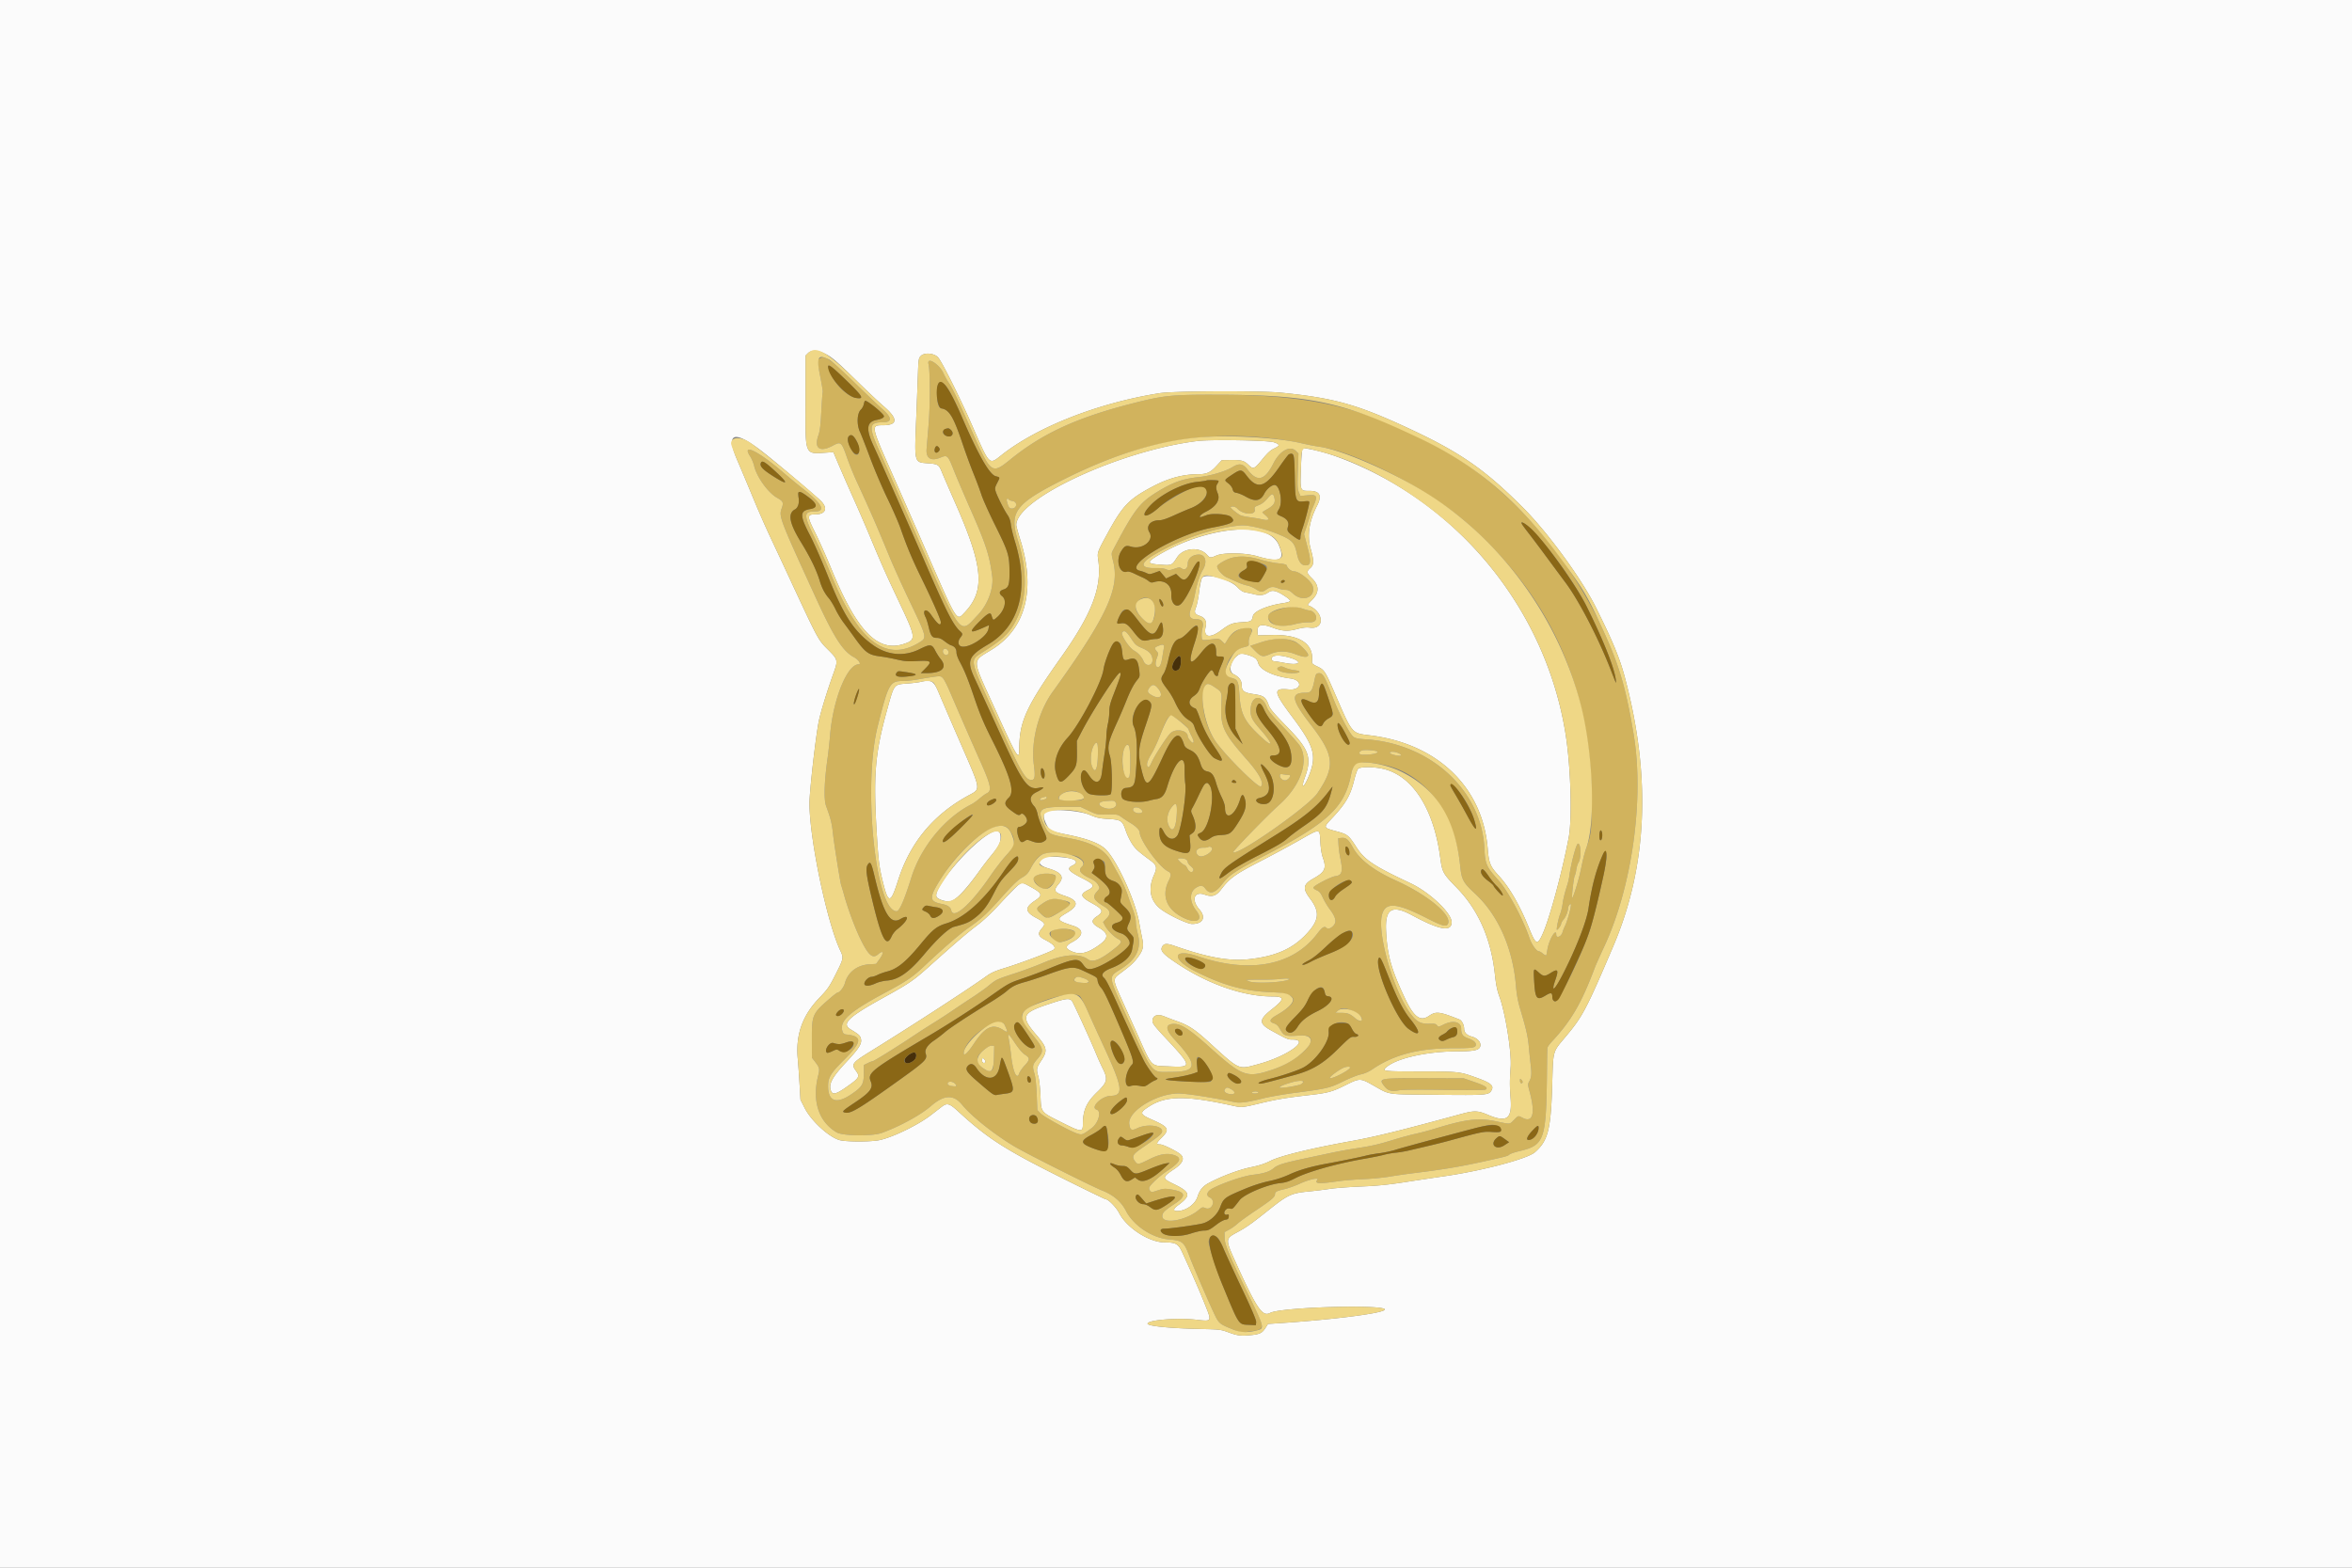
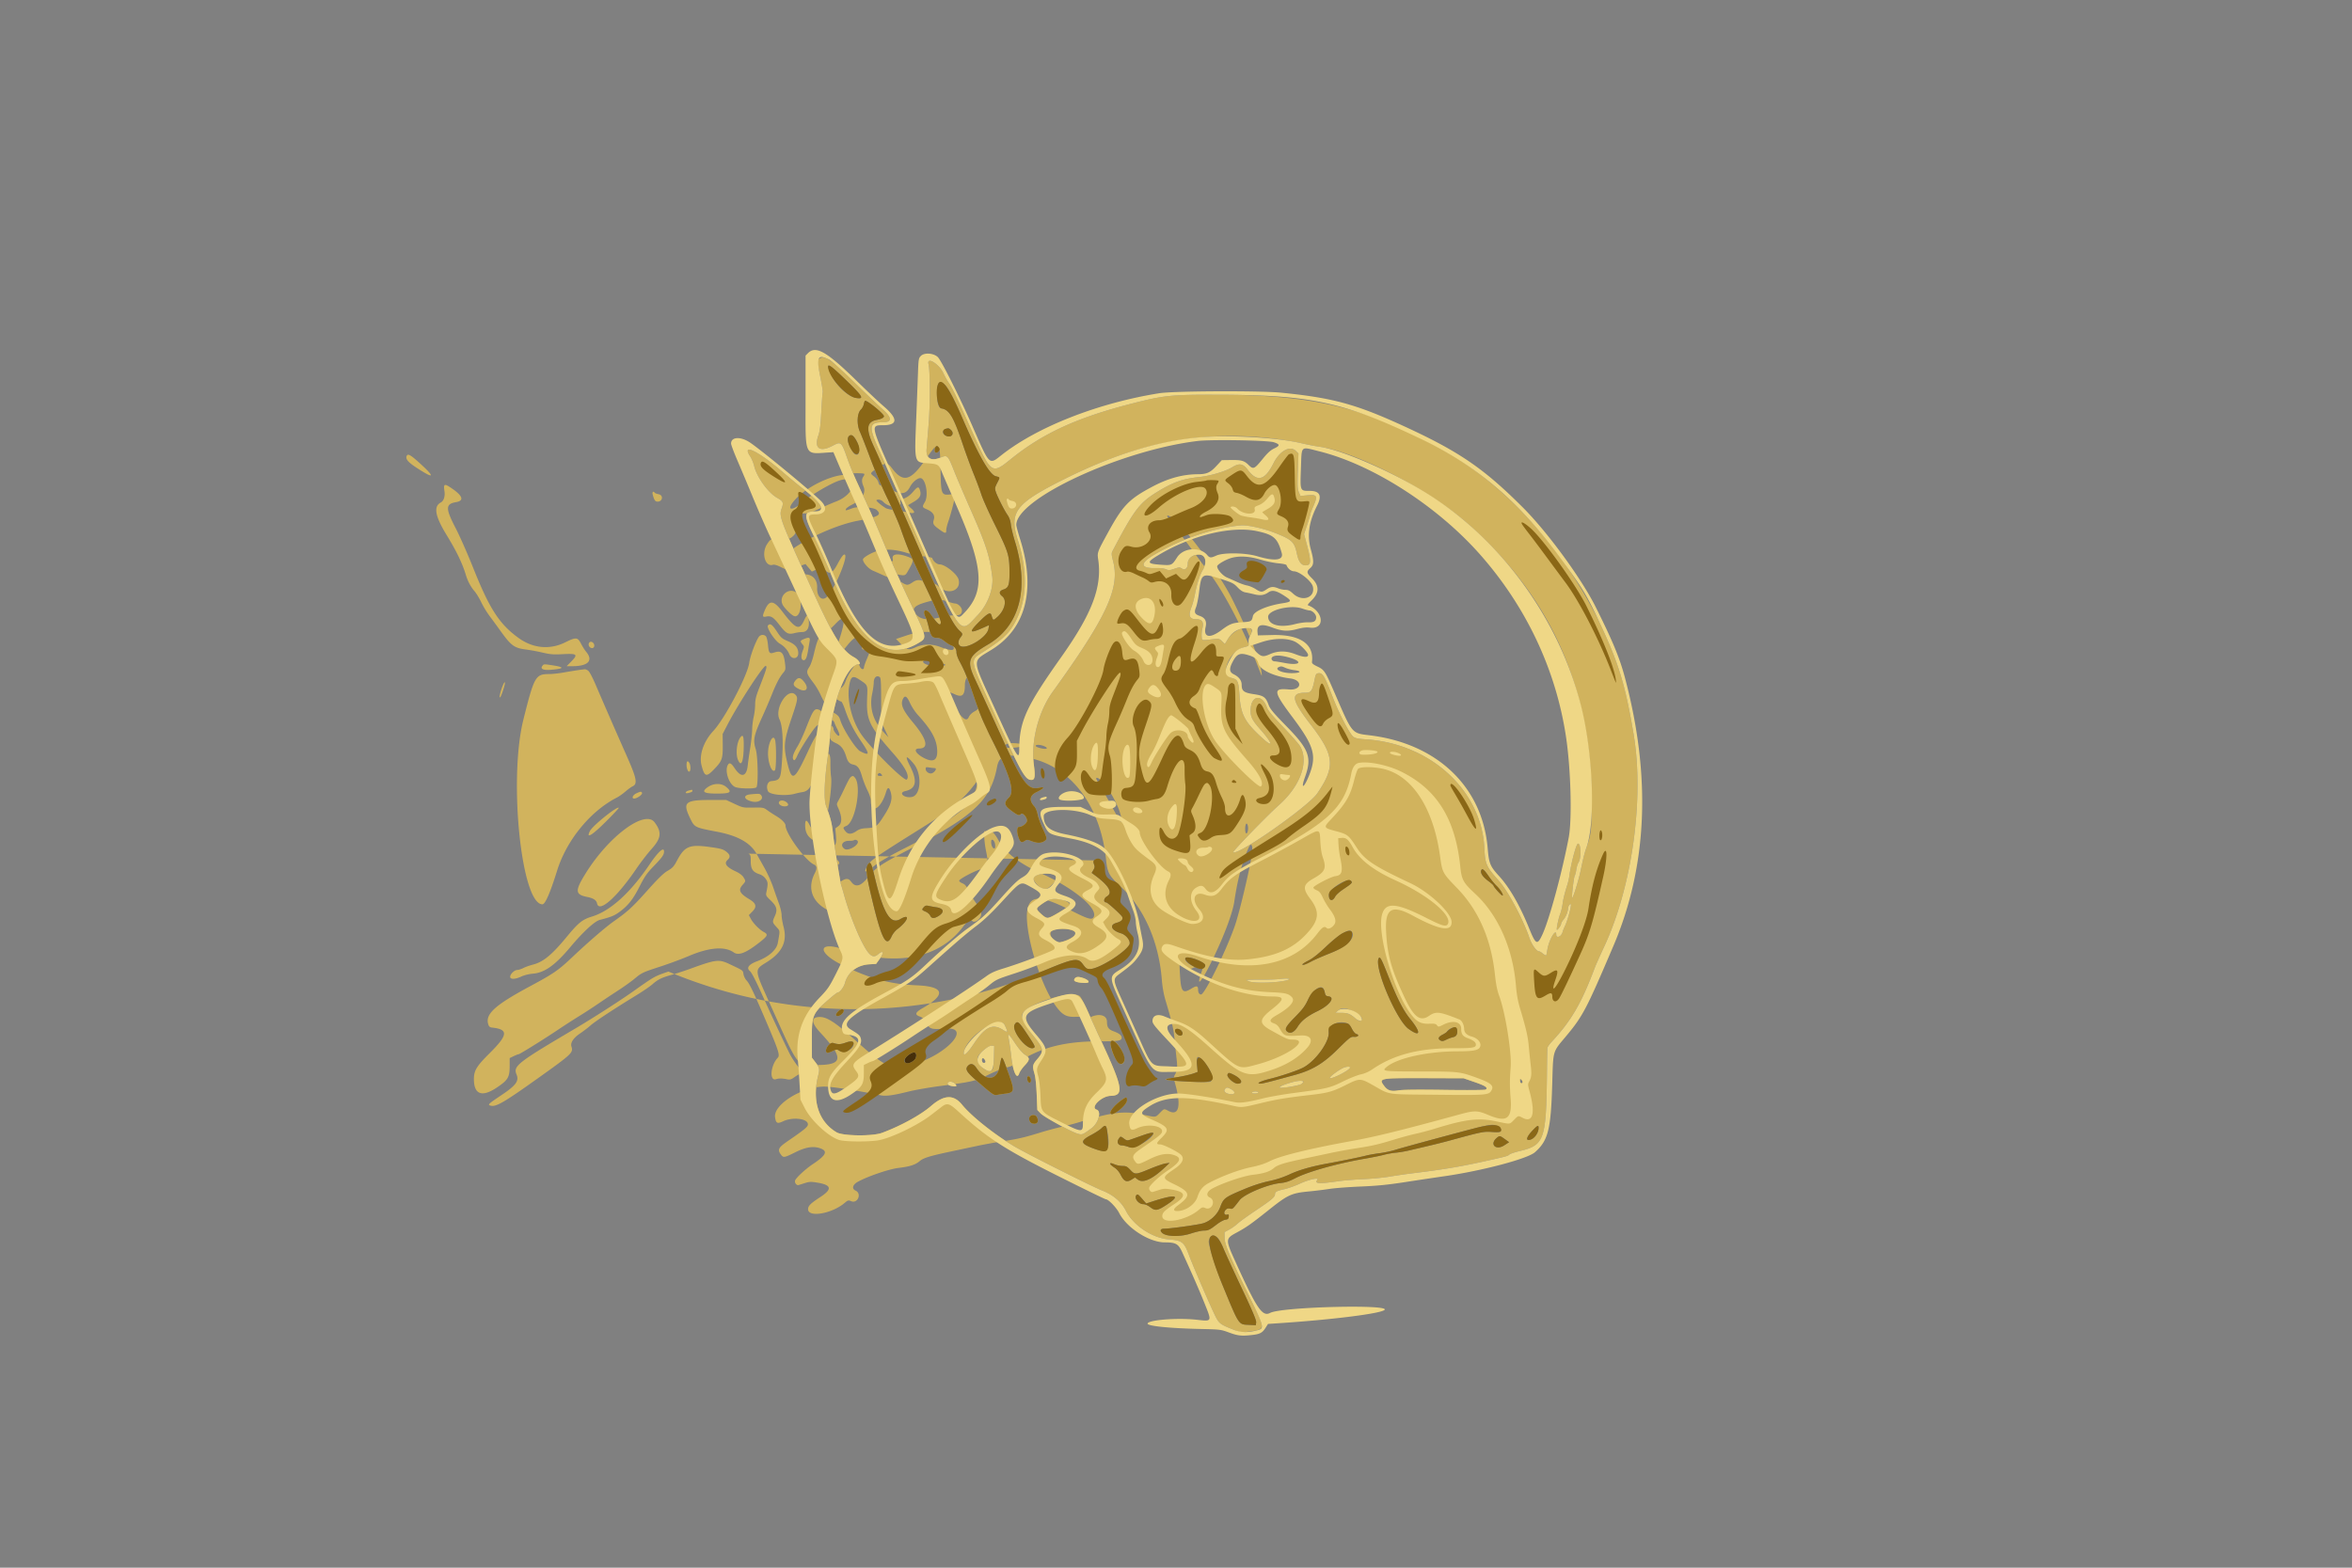
<svg xmlns="http://www.w3.org/2000/svg" data-bbox="0 0 400 266.667" viewBox="0 0 400 266.667" height="266.667" width="400" data-type="color">
  <rect x="0" y="0" width="400" height="266.667" fill="#808080" stroke="none" />
  <g>
    <path fill-rule="evenodd" fill="#462f0a" d="M200.182 111.818c-.963.963-1.119 2.265-.27 2.265.62 0 .915-.519.919-1.615.003-.915-.19-1.109-.649-.65m-45.265 67.376c-.976.54-1.332 1.225-.846 1.629.348.289 1.556-.359 1.694-.908.203-.808-.149-1.107-.848-.721" data-color="1" />
-     <path fill-rule="evenodd" fill="#d1b35d" d="M139.252 61.061c-.303.222-.296.306.216 2.826.29 1.429.493 2.695.45 2.814-.043.118-.149 1.603-.236 3.299-.122 2.389-.236 3.305-.503 4.068-.768 2.189.222 2.913 2.411 1.762 1.462-.769 1.493-.741 2.549 2.253a54.239 54.239 0 0 0 1.566 3.834c2.411 5.238 3.265 7.198 5.627 12.916.662 1.605 2.246 5.094 3.52 7.755 2.719 5.68 2.772 5.893 1.648 6.604-5.713 3.617-10.416.1-15.08-11.275a133.647 133.647 0 0 0-2.951-6.603c-1.833-3.752-1.813-4.314.15-4.314 1.911 0 1.141-1.416-2.136-3.926-.587-.449-2.147-1.739-3.467-2.866-4.172-3.562-6.957-4.875-5.423-2.557.248.375.547 1.095.664 1.601.437 1.879 2.374 4.572 3.905 5.427 1.038.58 1.136.807.776 1.807-.494 1.374-.361 1.724 5.788 15.156 3.122 6.819 4.611 9.14 6.524 10.162.751.402 1.276 1.196.79 1.196-1.965 0-4.371 5.966-4.871 12.083a79.15 79.15 0 0 1-.416 3.834c-.566 3.957-.667 7.067-.266 8.166.812 2.223.984 2.911 1.17 4.667.186 1.762 1.299 8.711 1.429 8.922.035.056.248.772.473 1.59.651 2.362 1.886 5.672 2.825 7.571 1.339 2.705 2.034 3.294 2.949 2.5.918-.795 1.063-.319.248.815l-.585.815-1.123.066c-2.11.124-3.689 1.345-4.192 3.24-.173.654-.882 1.564-1.217 1.564-.086 0-.615.394-1.175.875-3.14 2.699-3.224 2.884-3.214 7.042l.008 3.167.625.815c.664.866.717 1.125.449 2.185-1.095 4.322.059 7.893 3.135 9.701 1.064.626 6.099.681 7.708.085 3.162-1.171 6.568-3.038 8.341-4.573 2.219-1.92 3.831-1.987 5.275-.217 1.594 1.954 5.337 4.944 8.828 7.053 1.927 1.164 13.165 6.816 15.011 7.549 1.913.76 3.242 1.901 4.042 3.47 1.253 2.458 4.438 4.594 7.201 4.829 2.427.206 2.665.401 3.625 2.977.561 1.506 3.033 7.24 4.121 9.561.841 1.793.94 1.877 3.304 2.815 1.316.522 1.348.526 2.667.332 2.883-.422 2.882-.188.036-5.999-3.37-6.88-4.167-8.768-4.185-9.913l-.016-.996.797-.434a8.348 8.348 0 0 0 1.417-1.01c.341-.318 1.734-1.324 3.096-2.237 2.673-1.792 3.273-2.295 3.273-2.746 0-.429.292-.591 1.584-.879.641-.142 1.825-.563 2.63-.934 1.615-.744 3.382-1.12 2.98-.635-.531.643.3.689 3.64.205.87-.127 2.745-.28 4.166-.34 1.421-.061 3.409-.252 4.417-.424a101.28 101.28 0 0 1 3.917-.57c5.164-.635 8.159-1.13 12-1.982 4.151-.92 4.225-.94 4.521-1.208.152-.137.914-.4 1.695-.584 4.273-1.007 4.575-1.855 4.702-13.23.025-2.2.053-4.134.063-4.298.01-.165.348-.652.75-1.084 3.312-3.555 5.044-6.528 7.303-12.534.189-.505.898-2.098 1.574-3.542 4.787-10.223 6.884-25.222 5.057-36.18-1.34-8.035-2.454-11.804-5.328-18.028-5.88-12.731-16.17-24.292-26.971-30.303-13.08-7.279-21.847-9.434-38.547-9.472-7.722-.018-9.038.115-14.236 1.439-9.566 2.437-15.361 5.088-20.896 9.558-3.213 2.595-3.285 2.542-6.6-4.889-2.433-5.456-3.301-7.266-3.897-8.132a12.498 12.498 0 0 1-.91-1.636c-.702-1.562-2.893-2.903-2.534-1.549.277 1.042.287 6.961.017 10.234l-.347 4.21c-.13 1.586.75 2.128 2.368 1.457 1.178-.488 1.248-.419 2.3 2.249.434 1.1 1.749 4.175 2.922 6.834 2.517 5.701 3.145 7.659 3.577 11.167.251 2.034-.782 4.784-2.451 6.522-3.292 3.429-2.494 4.571-12.022-17.197a1480.862 1480.862 0 0 0-4.752-10.771c-1.835-4.056-1.747-4.805.564-4.805 1.677 0 1.662-.756-.047-2.268-.711-.628-2.881-2.696-4.823-4.595-4.093-4.002-5.014-4.606-5.967-3.909m4.441 3.418c3.125 3.017 3.376 3.45 1.858 3.211-1.285-.204-3.354-2.116-4.149-3.836-1.102-2.383-.714-2.277 2.291.625m17.091 1.063c.563.591 1.566 2.517 2.799 5.375 2.777 6.441 4.691 9.798 5.746 10.082.794.214.778.135.245 1.185-.381.754-.405.903-.226 1.453.274.848 1.432 3.142 1.991 3.946.317.456.5.98.578 1.655.063.543.37 1.818.683 2.833 2.487 8.076.833 14.394-4.602 17.577-3.299 1.932-3.622 2.744-2.267 5.685a1775.478 1775.478 0 0 1 4.598 10c3.618 7.933 4.488 9.108 6.416 8.669 1.059-.241.836.11-.475.748-1.165.567-1.292 1.408-.366 2.417.222.241.458.807.562 1.348.098.512.484 1.592.856 2.398.793 1.716.807 1.828.274 2.177-.541.355-1.213.354-2.148-.003-.735-.281-.797-.282-1.214-.009-.519.341-.741.186-1.045-.728-.295-.886-.247-1.683.103-1.684.56-.001 1.375-.636 1.375-1.071 0-.588-.742-1.413-1.022-1.137-.333.328-.54.259-1.627-.541-1.248-.919-1.336-1.376-.435-2.25 1.015-.984.276-3.555-2.755-9.584-1.568-3.119-2.171-4.556-3.24-7.719-.941-2.785-1.595-4.395-2.324-5.721-.366-.666-.597-1.314-.597-1.673 0-.615-.313-1.015-.943-1.207-.198-.06-.685-.368-1.084-.684-.531-.423-.889-.576-1.344-.577-.772-.002-1.01-.33-1.367-1.884-.143-.622-.373-1.35-.511-1.616-.653-1.262.088-1.638.905-.46 1.159 1.67 1.677 2.066 1.677 1.282 0-.428-1.417-3.645-3.338-7.574-1.548-3.169-2.423-5.254-3.484-8.305-.356-1.024-1.36-3.324-2.23-5.112-.871-1.787-2.185-4.862-2.921-6.833-.736-1.971-1.539-4.021-1.784-4.555-.575-1.253-.49-3.155.17-3.775.214-.201.437-.621.495-.934.059-.313.164-.569.234-.569.466 0 3.191 2.249 3.191 2.634 0 .247-.446.476-1.206.618-1.767.332-1.909 1.533-.531 4.498 1.037 2.231 6.265 14.059 8.656 19.583 3.737 8.632 4.845 10.807 6.062 11.901.436.393.439.52.019 1.054-.375.477-.432 1.046-.133 1.345.886.886 4.66-1.308 4.911-2.855l.099-.613-.98.438c-2.386 1.064-2.541.831-.682-1.027 1.409-1.409 1.881-1.666 2.054-1.118.307.972.285.964.958.373 1.32-1.159 1.745-2.887.879-3.577-.605-.482-.521-.908.226-1.15.884-.286 1.047-.797 1.018-3.206-.031-2.663-.22-3.256-2.497-7.834-.998-2.006-2.02-4.285-2.272-5.064-.252-.78-.854-2.392-1.339-3.584-.485-1.191-1.31-3.441-1.835-5-1.58-4.699-2.299-5.901-3.657-6.117-.459-.073-.729-.954-.74-2.413-.017-2.072.446-2.556 1.441-1.511m.911 7.567c.713.645.109 1.432-.786 1.024-.856-.39-.66-1.156.328-1.28.084-.011.291.104.458.256m-16.49 1.183c1.12 1.274 1.243 3.595.156 2.938-.364-.22-1.172-1.861-1.185-2.405-.017-.762.563-1.063 1.029-.533m71.878.377c1.375.173 3.288.5 4.25.727.963.227 2.333.493 3.045.591 6.271.86 18.807 7.381 25.372 13.198 14.062 12.459 20.924 27.945 20.935 47.243.003 4.737-.075 5.435-.85 7.655-.374 1.072-.529 1.682-1.002 3.948-.369 1.767-1.368 4.948-1.464 4.661-.098-.295.299-3.574.458-3.775.072-.092.184-.536.25-.986.065-.451.231-.992.369-1.203.494-.753.436-3.228-.076-3.228-.292 0-1.181 3.318-1.471 5.491a9.812 9.812 0 0 1-.318 1.426c-.45 1.388-.733 2.53-.845 3.416a8.686 8.686 0 0 1-.424 1.709c-.299.771-.668 2.625-.522 2.625.166 0 .699-.77.704-1.016.004-.146.194-.484.425-.75.391-.453.738-1.328.752-1.901.011-.438.496-.984.496-.559 0 .554-.618 2.757-.978 3.487-.184.373-.384.875-.444 1.116-.197.783-1.078 1.141-1.078.438 0-1.174-1.174.748-1.486 2.431a33.65 33.65 0 0 0-.181 1.034c0 .152-.327.014-.667-.28-.211-.184-.47-.334-.576-.334-.451 0-1.269-1.142-1.674-2.338-1.071-3.166-3.637-7.956-5.183-9.679-2.129-2.372-2.325-2.816-2.462-5.566-.49-9.847-9.218-17.818-20.247-18.49-1.159-.071-1.675-.178-2.009-.416-.613-.436-2.435-3.912-3.5-6.677-1.468-3.813-1.738-4.255-2.527-4.139-.316.046-.411.218-.581 1.059-.39 1.916-.609 2.246-1.49 2.246-2.664 0-2.506 1.129.747 5.334 4.13 5.337 4.32 7.193 1.206 11.778-1.519 2.238-13.608 10.706-14.298 10.016-.139-.139 5.761-6.226 7.789-8.035 3.632-3.241 5.109-7.373 3.573-9.995-.22-.374-1.516-1.846-2.881-3.27-1.942-2.027-2.548-2.768-2.79-3.417-.814-2.179-2.586-1.971-2.732.321-.082 1.29.188 1.867 1.646 3.518 2.121 2.403 2.284 3.254.27 1.408-2.907-2.663-3.582-3.918-3.806-7.074-.184-2.598-.274-2.805-1.335-3.091-2.082-.561-.442-4.583 2.138-5.243.789-.202.805-.219.753-.796-.032-.358.081-.853.29-1.262 1.073-2.103-2.519-1.448-3.841.7l-.502.816-.482-.462c-.457-.437-.538-.456-1.531-.347-2.03.223-1.875.261-1.935-.472-.029-.36.03-.988.132-1.393.265-1.054-.063-1.534-1.049-1.534-1.181 0-1.399-.594-.787-2.146.179-.454.446-1.472.594-2.263.322-1.719.766-3.059 1.331-4.024.763-1.302.426-2.567-.685-2.567-1.089 0-1.899.655-1.899 1.536 0 .775-.464 1.193-.963.866-.408-.267-.482-.266-1.331.023-.798.271-.959.279-1.428.07-.326-.145-.974-.221-1.695-.198-2.698.085-2.795-.804-.25-2.291 4.611-2.693 10.132-4.56 14.691-4.966 1.13-.101 3.911.52 5.929 1.324 2.799 1.114 3.196 1.504 3.625 3.555.267 1.276.744 1.915 1.431 1.915.98 0 1.018-.565.238-3.529l-.468-1.778.527-1.605c.29-.883.527-1.682.527-1.777 0-.095.231-.699.514-1.343.783-1.783.656-2.039-.941-1.889l-1.244.116-.27-.639c-.229-.543-.255-1.09-.17-3.611l.101-2.971-.421-.42c-1.005-1.006-2.762-.045-3.833 2.095-1.467 2.933-2.75 3.247-4.388 1.075-.792-1.051-1.426-1.148-2.638-.402-1.131.696-3.732 1.467-5.589 1.657-2.803.287-4.508.894-7.212 2.567-2.969 1.836-3.886 3.054-7.526 9.995-.214.408-.203.605.105 1.823 1.148 4.538-1.118 9.417-10.28 22.13-2.446 3.395-3.745 8.449-3.209 12.493.257 1.946.166 2.513-.406 2.513-1.106 0-1.74-1.149-6.736-12.205-3.862-8.547-3.793-8.101-1.483-9.57 3.143-1.999 4.267-3.015 5.266-4.761 2.182-3.815 2.392-8.63.62-14.27-1.504-4.787-.41-6.211 7.99-10.402 12.601-6.287 23.551-8.352 36-6.79m-57.355 1.535c.12.19.105.345-.05.532-.463.558-.924.178-.656-.542.156-.42.437-.416.706.01m60.239 1.173c.104.126.196 1.578.229 3.633.067 4.225.139 4.421 1.572 4.274.767-.08.899-.052.899.187 0 .412-.749 3.293-1.152 4.43-.191.542-.348 1.198-.348 1.458 0 .615-.16.598-1.167-.125-1.041-.748-1.166-.967-.952-1.664.226-.737-.155-1.318-1.142-1.741-.847-.364-.867-.427-.383-1.248.685-1.16.138-4.081-.764-4.081-.519 0-1.357.712-1.754 1.49-.635 1.245-1.56 1.39-3.14.491-.522-.297-1.206-.583-1.521-.637-.473-.079-.598-.19-.712-.631-.08-.308-.384-.722-.719-.977-.759-.579-.766-.563.585-1.462 1.485-.987 1.669-.979 2.486.101 1.844 2.44 3.142 2.102 5.595-1.457.779-1.13 1.511-2.094 1.627-2.14.364-.147.581-.118.761.099m-88.507 2.434c2.865 2.577 2.724 2.946-.36.936-1.44-.939-1.905-1.479-1.71-1.986.184-.482.605-.268 2.07 1.05m75.756 1.961c.058.058-.004.262-.139.454-.312.446-.308.912.015 1.685.472 1.131-.257 2.262-2.03 3.147-.469.235-.902.552-.96.704-.116.302-.075.297 1.148-.151.944-.345 3.572-.157 4.068.292.934.845.36 1.181-3.151 1.843-6.249 1.179-15.414 6.661-12.285 7.348.293.064.778.234 1.078.377.502.239.613.235 1.405-.049l.86-.31.541.645.542.645.849-.397.849-.398.587.569c.771.747 1.224.522 2.062-1.026.653-1.206.975-1.65 1.199-1.65.78 0-1.481 5.538-2.908 7.125-.838.932-1.805.101-1.738-1.493.07-1.661-1.211-2.61-2.876-2.131-.493.141-.646.115-.999-.171a5.116 5.116 0 0 0-1-.592 43.108 43.108 0 0 1-1.448-.676c-.533-.262-.993-.383-1.202-.317-1.302.413-1.99-1.932-1.017-3.467.605-.954.804-1.043 1.742-.78 1.896.531 3.92-1.076 3.075-2.442-.654-1.058.144-2.054 1.647-2.055.5-.001 1.258-.25 2.544-.838 1.007-.46 2.224-.984 2.704-1.164 3.499-1.314 4.005-4.727.527-3.556-1.4.472-4.718 2.416-5.881 3.445-2.171 1.923-3.312 1.66-1.46-.337 1.803-1.944 5.505-3.831 8.014-4.084.822-.083 1.528-.185 1.57-.226.115-.115 1.95-.088 2.068.031m-70.585 2.181c2.271 1.44 2.686 2.38 1.166 2.636-1.809.306-1.817 1.055-.048 4.458.677 1.303 2.014 4.335 2.971 6.736 2.783 6.986 4.458 9.567 7.742 11.93 2.434 1.752 5.288 2.016 7.892.729 1.853-.916 2.121-.895 2.69.205.255.494.65 1.119.877 1.388 1.247 1.482.37 2.44-2.248 2.458l-1.077.007.813-.825c1.176-1.194.979-1.359-1.467-1.228-1.563.084-2.107.042-3.394-.26a32.993 32.993 0 0 0-2.788-.519c-2.089-.265-2.584-.63-4.51-3.322-.55-.769-1.356-1.872-1.792-2.45a15.835 15.835 0 0 1-1.372-2.274c-.319-.672-.834-1.518-1.143-1.88-.669-.784-1.147-1.688-1.493-2.825-.597-1.96-1.589-4.014-3.252-6.727-1.964-3.202-2.265-4.863-1.005-5.538.518-.277.769-1.054.631-1.953-.173-1.122-.016-1.267.807-.746m80.104.757c.196.777-.104 1.253-1.183 1.876-.441.254-.83.486-.865.515-.034.029.172.249.459.49.908.765.694 1.046-.563.737-.366-.09-1.26-.242-1.985-.338-.725-.095-1.466-.253-1.646-.349-.629-.337-1.764-1.273-1.664-1.373.219-.219.844-.083 1.144.249.943 1.042 3.162 1.162 2.962.161-.083-.414-.023-.48.677-.748.51-.194 1-.569 1.461-1.115.789-.936.989-.954 1.203-.105m-45.163.271c.05.081.354.197.676.258.853.16.7 1.261-.175 1.261-.416 0-.59-.26-.84-1.257-.099-.395.142-.58.339-.262m87.647 4.045c1.971 1.042 8.263 9.401 10.58 14.057 3.134 6.297 5.1 11.401 5.03 13.057-.003.06-.365-.827-.805-1.973-2.089-5.439-5.459-11.96-7.794-15.084-.548-.733-1.966-2.645-3.15-4.25a245.653 245.653 0 0 0-3.004-4c-1.49-1.896-1.646-2.225-.857-1.807m-49.616 5.826c-.992.233-2.603 1.149-2.603 1.48 0 .536.926 1.585 1.683 1.905.403.171 1.184.518 1.734.771.55.254 1.3.515 1.666.579.367.065 1.011.334 1.432.599.933.587 1.107.593 1.886.064.707-.48 1.151-.517 1.99-.167.329.138.874.25 1.21.25.48 0 .765.141 1.324.657 1.586 1.462 3.813.645 3.343-1.226-.232-.927-2.268-2.565-3.214-2.586-.498-.011-1.076-.493-1.262-1.053-.036-.108-.635-.24-1.386-.305-.728-.062-2.105-.347-3.06-.633-1.821-.545-3.379-.655-4.743-.335m4.8.947c1.34.465 1.354.586.285 2.451-.531.926-.471.913-2.315.536-1.931-.395-2.245-.956-.957-1.711.633-.371.734-.5.651-.831-.203-.81.758-.993 2.336-.445m4.097 3.04c0 .199-.47.413-.607.276-.146-.146.101-.448.367-.448.132 0 .24.077.24.172m-22.776 3.17c1.222.962.728 4.579-.536 3.915-.509-.267-1.565-1.344-1.835-1.871-.771-1.507 1.054-3.08 2.371-2.044m2.109.843c0 .173-.063.315-.14.315-.178 0-.528-.761-.521-1.133.008-.411.661.397.661.818m20.062.711c-2.232.613-2.719 1.192-1.818 2.164.805.869 2.014.995 4.162.432.717-.188 1.701-.325 2.189-.305 1.029.041 1.405-.189 1.405-.862 0-.505-.656-1.159-1.163-1.159-.156 0-.72-.15-1.253-.333-1.21-.416-1.815-.405-3.522.063m-24.599 1.645c2.301 3.013 2.881 3.249 3.694 1.5.496-1.066.624-1.089.767-.137.202 1.347-.212 2.12-1.134 2.116-.297-.001-.855.077-1.241.175-1.1.278-1.436.099-2.574-1.368-1.069-1.38-1.44-1.609-2.314-1.434-.598.119-.626-.058-.175-1.11.758-1.767 1.478-1.705 2.977.258m10.407 1.944c-.026.398-.271 1.403-.545 2.234-1.18 3.58-.818 4.092 1.141 1.614 1.588-2.008 2.534-2.004 2.534.011 0 .654.002.656.667.656.809 0 .817.073.171 1.588-.272.639-.497 1.293-.5 1.453-.007.479-.519.331-.722-.208-.104-.275-.282-.5-.396-.5-.322 0-1.592 1.909-1.967 2.955-.267.745-.489 1.044-1.086 1.462-1.051.736-.901 1.699.33 2.11.096.032.369.62.607 1.307.703 2.037 1.438 3.493 2.703 5.354 1.572 2.313 1.552 2.624-.11 1.774-.752-.384-2.935-3.793-3.378-5.275-.175-.586-.37-.824-.986-1.203-.9-.554-1.655-1.546-2.361-3.104a12.652 12.652 0 0 0-1.214-2.041c-1.24-1.619-1.299-1.851-.697-2.738.219-.323.559-1.305.767-2.215.618-2.7 1.082-3.554 2.059-3.786.27-.065.905-.572 1.495-1.195 1.196-1.263 1.558-1.324 1.488-.253m-11.344 1.442c.711 1.078.868 1.215 1.894 1.651 1.24.527 1.745 1.121 1.746 2.051.002.993-1.12 1.119-1.513.17-.3-.724-.909-1.401-1.622-1.803-.849-.479-2.319-2.732-2.019-3.093.358-.432.713-.191 1.514 1.024m22.079.666-1.812.603.812.826c1.038 1.055 1.339 1.123 2.548.581 1.33-.597 2.749-.597 4.298 0 2.234.861 2.785.494 1.436-.957-1.648-1.772-4.07-2.122-7.282-1.053m-23.921.177c.123.148.271.79.33 1.426.13 1.417.256 1.572 1.063 1.306 1.236-.408 1.628.009 1.85 1.966.098.865.067 1.015-.299 1.456-.652.787-1.221 1.869-1.953 3.714a91.724 91.724 0 0 1-1.534 3.583c-1.542 3.37-1.709 4.16-1.211 5.711.373 1.162.46 6.154.113 6.501-.297.297-3.089.232-3.684-.087-1.024-.547-1.716-2.701-1.186-3.691.279-.522.576-.378 1.22.591 1.066 1.606 1.986 1.377 2.182-.542.053-.525.24-1.854.415-2.954s.326-2.509.335-3.131c.008-.622.125-1.597.26-2.167.134-.57.245-1.509.246-2.088.002-.831.147-1.427.692-2.833 1.24-3.206 1.348-3.561 1.141-3.763-.305-.299-4.655 6.373-6.597 10.12l-.763 1.471.018 1.903c.021 2.301-.112 2.677-1.43 4.055-1.359 1.419-1.657 1.342-2.164-.56-.474-1.781.308-4.101 1.998-5.926 1.974-2.133 5.811-9.421 6.106-11.599.149-1.097 1.016-3.461 1.599-4.357.286-.441.93-.494 1.253-.105m7.421.771a90.058 90.058 0 0 0-.27 1.597c-.205 1.269-.429 1.733-.804 1.662-.396-.076-.441-.718-.111-1.581.247-.647.252-.773.04-1.02-.503-.587-.495-.701.07-.946.94-.408 1.191-.341 1.075.288m-36.778.367c.282.34.146.842-.227.842-.388 0-.688-.446-.548-.811.129-.338.508-.353.775-.031m56.382 2.869c-.95.383.408 1.056 2.13 1.056 1.55 0 1.816-.345.398-.516-.451-.054-1.099-.223-1.44-.375-.647-.288-.747-.303-1.088-.165m-63.324.905c2.1.319 2.006.566-.29.76-1.317.111-1.872-.158-1.428-.692.248-.299.21-.297 1.718-.068m6.09.943c.19.16.715 1.154 1.167 2.208 1.606 3.745 3.738 8.63 5.213 11.948 1.857 4.176 2.036 5.078 1.096 5.506-.215.098-.748.488-1.186.866-.437.379-1.087.838-1.444 1.02-4.498 2.295-8.546 7.238-10.162 12.41-1.199 3.836-2.032 5.75-2.503 5.75-3.587 0-5.779-21.264-3.239-31.417 1.843-7.368 2.06-7.75 4.389-7.75.541 0 1.65-.12 2.464-.267 1.423-.257 3.013-.498 3.587-.544.15-.012.428.109.618.27m49.525 1.038c.21.133.252.761.26 3.885l.009 3.727.615 1.32.616 1.321-.858-.914c-1.753-1.866-2.409-4.105-1.905-6.502.145-.688.263-1.526.263-1.863 0-.86.466-1.313 1-.974m-3.425.453c1.46.973 1.396.815 1.3 3.191-.149 3.671.341 4.702 4.446 9.359 2.023 2.295 2.848 3.887 2.298 4.437-.394.395-6.237-5.432-7.807-7.785-1.533-2.299-2.375-5.678-2.005-8.051.269-1.726.59-1.935 1.768-1.151m18.682-.271c.241.388 1.577 4.553 1.577 4.913 0 .279-.193.489-.709.771-.436.24-.799.596-.946.929-.405.918-1.102.366-2.86-2.263-1.229-1.837-1.097-2.328.433-1.604 1.288.609 1.744.207 1.747-1.539.002-.991.451-1.705.758-1.207m-28.104.637c.945 1.194.329 1.9-1.012 1.161-.848-.468-.946-.755-.468-1.363.483-.614.876-.561 1.48.202m-51.041.96c-.363 1.198-.61 1.782-.711 1.681-.107-.108.173-1.193.528-2.044.358-.855.479-.615.183.363m49.555 1.224c.488.488.433.828-.649 4.019-1.281 3.78-1.38 4.76-.753 7.416.827 3.5 1.186 3.308 3.62-1.935 1.89-4.07 2.852-4.68 3.61-2.29.165.519.348.697 1.07 1.039.918.434 1.357 1.013 1.769 2.335.267.855.565 1.188 1.17 1.309.741.148 1.11.637 1.489 1.972.19.67.607 1.744.927 2.385.369.742.581 1.41.583 1.834.007 2.33 1.742 1.329 2.583-1.492.257-.863.503-.917.751-.165.41 1.241.162 2.204-1.059 4.119-1.239 1.944-1.438 2.085-3.06 2.174-.788.042-1.185.162-1.676.501-.826.573-1.416.575-1.863.007-.452-.575-.439-.648.163-.898 1.51-.625 2.62-6.695 1.493-8.163-.26-.337-.377-.383-.619-.238-.285.171-.441.448-1.449 2.571-.24.504-.586 1.186-.77 1.515-.334.598-.335.599-.004 1.347.635 1.436.639 2.531.01 2.993l-.538.395.107 1.202c.176 1.961-.196 2.171-2.488 1.4-2.012-.676-2.738-1.504-2.747-3.133-.005-1.001.254-1.024.741-.064.647 1.277 1.628 1.56 2.295.662.657-.885 1.628-7.161 1.37-8.856-.074-.483-.123-1.609-.11-2.502.045-3.018-1.703-1.235-2.962 3.02-.415 1.401-.905 1.969-1.816 2.103-.333.049-.905.173-1.271.277-1.543.434-4.271.178-4.562-.428-.373-.777-.083-1.667.562-1.726 1.468-.135 1.593-.348 1.786-3.037.275-3.835.141-6.315-.402-7.466-.883-1.872 1.429-5.471 2.699-4.202m19.509 1.438c.273.607.866 1.509 1.319 2.005 2.217 2.425 3.118 4 3.278 5.728.179 1.919-.529 2.459-2.154 1.644-1.467-.736-1.966-1.648-.902-1.648 1.7 0 1.348-1.566-.98-4.356-1.853-2.222-2.253-3.18-1.731-4.155.315-.587.659-.357 1.17.782m-14.341 1.917c.756.561 1.413 1.171 1.461 1.354.048.183.263.68.479 1.104.415.819.489 1.187.237 1.187-.207 0-.845-.823-.845-1.091 0-.988-1.971-1.383-2.888-.578-.596.523-2.747 3.846-3.302 5.1-.338.763-.542.908-.7.496-.138-.359.116-1.063.771-2.139.322-.53.905-1.767 1.296-2.75 1.655-4.166 1.576-4.106 3.491-2.683m28.126 2.053c.692 1.289.837 1.684.685 1.868-.473.57-2.102-2.214-1.998-3.415.044-.512.489.012 1.313 1.547m-42.073 3.526c-.042 2.549-.444 3.436-.98 2.155-.434-1.04-.194-3.092.453-3.871.427-.516.556-.097.527 1.716m5.35-1.142c.216 1.017.185 4.852-.041 5.075-.567.558-1.311-1.614-1.153-3.363.156-1.716.951-2.856 1.194-1.712m42.164.719c.312.294-1.242.601-2.622.518-.595-.036-.557-.54.055-.719.5-.146 2.353-.001 2.567.201m3.553.244c.383.161.546.311.445.412-.192.193-1.763-.166-1.847-.422-.089-.272.74-.266 1.402.01m-2.54 2.011c7.051 1.412 12.144 8.118 13.089 17.234.243 2.341.482 2.78 2.572 4.724 3.894 3.621 6.4 9.31 6.913 15.693.107 1.344.323 2.547.657 3.667 1.079 3.618 1.36 4.833 1.517 6.548.09.982.241 2.443.336 3.247.18 1.524.122 2.081-.289 2.798-.219.384-.21.555.095 1.667 1.003 3.658.571 5.362-1.138 4.49-.836-.427-.747-.447-1.537.351-.748.755-.582.741-2.88.25-3.13-.669-5.253-.42-10.652 1.248-.909.281-2.334.659-3.167.839-.833.181-2.484.626-3.668.99-2.732.839-3.751 1.073-6.477 1.489a88.014 88.014 0 0 0-4.119.745c-1.054.225-3.004.639-4.333.92-3.79.802-4.872 1.132-5.511 1.677-.735.629-1.689.936-3.63 1.167-1.585.189-5.211 1.425-6.892 2.35-.895.493-1.08 1.187-.398 1.498 1.105.503.378 2.271-.743 1.806-.472-.195-.551-.173-1.125.312-2.158 1.825-6.201 2.514-6.201 1.057 0-.577.396-.969 2.122-2.101 2.035-1.334 1.869-2.029-.577-2.43-1.037-.17-1.328-.158-2.084.08l-1.082.341c-.312.097-.693-.377-.597-.744.118-.453 1.75-1.97 3.051-2.837 2.148-1.431 2.534-2.136 1.422-2.6-1.217-.509-2.553-.329-4.406.592-1.968.978-2.049.989-2.521.326-.543-.763-.348-1.137 1.125-2.152 3.162-2.181 3.568-2.525 3.514-2.985-.11-.937-2.623-1.205-4.217-.449-.99.47-1.226.347-1.367-.71-.288-2.147 4.621-5.193 8.367-5.191 1.35 0 5.636.661 9.572 1.474.906.188 2.132.025 4.77-.632 1.095-.273 3.454-.688 5.241-.923 5.701-.75 6.142-.853 8.396-1.963 1.111-.548 2.477-1.091 3.034-1.208.671-.141 1.355-.446 2.024-.903 3.566-2.434 7.854-3.55 13.621-3.545 3.381.003 3.925-.083 3.925-.619 0-.405-.42-.737-1.386-1.093-.851-.314-1.114-.693-1.114-1.605 0-1.185-1.383-1.514-2.991-.712-.86.428-.898.433-1.118.132-.188-.256-.417-.304-1.305-.271-1.444.053-2.153-.321-3.168-1.671-2.902-3.861-5.741-13.66-4.886-16.867.585-2.195 2.403-2.068 7.504.524 2.845 1.445 3.488 1.609 3.739.954.579-1.508-3.544-4.89-8.925-7.32-3.74-1.69-6.14-3.537-7.267-5.591-.753-1.375-1.155-1.713-1.946-1.637l-.554.053.052 1.076c.028.592.159 1.591.291 2.22.502 2.385.336 3.01-.843 3.162-.728.095-3.6 1.58-3.71 1.92-.039.119.191.319.528.46.483.202.689.449 1.078 1.289.264.572.791 1.45 1.171 1.95.922 1.215 1.162 2.01.782 2.59-.372.567-1.036.879-1.303.612-.39-.39-.747-.174-1.628.986-4.125 5.425-11.474 6.805-20.295 3.811-4.265-1.448-4.598.45-.447 2.553 4.7 2.381 8.295 3.375 12.908 3.567 4.693.195 5.031 1.574.955 3.896-1.222.696-1.355 1.106-.455 1.407.393.132.698.4.938.823.779 1.38.831 1.398 3.59 1.234 4.13-.245.332 4.153-5.112 5.918-4.061 1.317-4.863 1.015-10.333-3.897-3.373-3.028-4.84-3.993-6.074-3.993-1.54 0-1.519.946.058 2.639 4.036 4.33 3.918 5.527-.542 5.527-3.602.001-2.914.903-8.127-10.665-2.565-5.691-2.552-5.503-.46-6.81 2.673-1.669 3.555-3.506 2.895-6.025-.18-.687-.33-1.587-.334-2-.003-.412-.202-1.275-.44-1.916-.239-.642-.684-1.905-.988-2.807-.304-.902-.981-2.402-1.504-3.333l-1.336-2.38c-1.051-1.869-3.187-3.065-6.669-3.733-3.9-.748-3.868-.731-4.658-2.379-1.265-2.641-.808-3.035 3.512-3.035l2.667.001 1.417.663c1.391.652 1.447.663 3.166.634 1.692-.028 1.773-.013 2.417.457.367.267 1.061.721 1.542 1.007.896.533 1.541 1.196 1.541 1.584 0 1.344 3.363 5.96 4.836 6.636.503.231.547.685.143 1.467-1.182 2.29-.631 4.454 1.495 5.867 2.599 1.727 4.662 1.287 3.137-.67-1.173-1.506-1.186-3.18-.03-3.895.751-.464 1.169-.42 1.586.165.722 1.014 1.657.776 2.808-.717 1.264-1.638 2.243-2.295 7.442-4.991 10.696-5.547 13.508-8.224 14.56-13.861.362-1.942 1.567-2.274 5.438-1.498m-19.651.945c1.492 1.765 1.297 5.422-.304 5.702-1.289.226-2.335-.731-1.097-1.003 1.867-.41 2.109-1.724.792-4.298-.902-1.763-.671-1.915.609-.401m-38.103-.055c.216.404.225 1.292.014 1.422-.235.146-.508-.473-.508-1.15 0-.652.225-.776.494-.272m41.72.842c.382.003.116.57-.396.844-.441.236-1.151-.196-1.151-.701 0-.313.067-.34.625-.248.343.057.759.104.922.105m-9.047 1.086c.175.211.14.25-.23.25-.422 0-.556-.159-.326-.389.173-.173.33-.133.556.139m37.531 1.215c1.231 1.362 2.526 3.65 3.033 5.357.66 2.223.242 1.927-1.282-.906a99.116 99.116 0 0 0-1.928-3.416c-.47-.78-.854-1.473-.854-1.542-.001-.319.514-.066 1.031.507m-21.387.909c-.676 2.438-1.413 3.31-4.706 5.568-1.02.7-2.251 1.632-2.734 2.073-.636.58-1.927 1.333-4.667 2.722-2.546 1.291-4.267 2.284-5.251 3.03-1.582 1.199-1.803 1.252-1.363.326.562-1.185.944-1.458 9.66-6.914 4.67-2.923 6.77-4.656 8.659-7.144.363-.478.677-.869.698-.869.021 0-.112.544-.296 1.208m-42.599-.029c1.108.913.789 1.15-1.545 1.15-2.224 0-2.664-.277-1.647-1.036 1-.746 2.367-.794 3.192-.114m-5.712.645c0 .196-.126.267-.725.411-.6.143-.534-.253.071-.422.587-.164.654-.163.654.011m-8.587.337c.221.358-1.219 1.256-1.525.95-.2-.2.127-.634.651-.861.658-.286.747-.295.874-.089m20.247.415c.564.679-.358 1.365-1.494 1.11-1.456-.328-1.633-1.108-.278-1.231 1.408-.128 1.575-.116 1.772.121m10.457 2.28c-.147 2.269-.711 3.04-1.325 1.811-.524-1.049-.227-2.497.712-3.477.565-.59.73-.142.613 1.666m-6.109-1.049c.458.371.31.693-.319.693-.607 0-1.106-.373-.971-.726.14-.365.82-.348 1.29.033m-30.713 3.277c-2.406 2.395-3.449 3.009-2.721 1.602.47-.911 4.599-4.235 4.893-3.94.049.048-.928 1.1-2.172 2.338m8.263.125c1.262 1.675 1.149 2.694-.502 4.535-.686.764-1.853 2.279-2.592 3.365-3.347 4.913-6.354 7.565-6.688 5.899-.107-.538-.633-.891-1.609-1.081-2.146-.419-2.191-1.031-.302-4.067 3.928-6.311 10.046-10.837 11.693-8.651m100.939.986c.004.581-.16.994-.348.878-.172-.106-.2-1.08-.042-1.49.144-.377.387.003.39.612m-66.378 2.244c.219.66-1.633 1.733-2.249 1.302-.82-.575-.363-1.393.768-1.378.391.006.76-.039.82-.099.159-.158.587-.045.661.175m23.208.05c.211.393.228 1.178.027 1.178-.335 0-.6-.634-.54-1.292.029-.314.319-.25.513.114m43.892 1.529c-.053 1.492-2.087 10.259-2.97 12.795-1.481 4.256-5.133 11.687-5.743 11.687-.31 0-.504-.307-.509-.805-.006-.694-.257-.737-1.137-.195-1.491.917-1.768.58-1.945-2.36-.14-2.338-.126-2.369.748-1.58.815.736 1.049.749 2.06.107 1.246-.79 1.396-.549.777 1.25-.806 2.344-.049 1.628 1.483-1.403 2.14-4.232 3.849-8.662 4.165-10.796.574-3.878 1.31-6.645 2.445-9.189.365-.818.663-.584.626.489m-92.193-.59c1.95.272 2.311.389 2.932.956.464.422.477.806.042 1.2-.687.621-.267 1.226 1.389 1.999.622.291 1.087.643 1.291.978.409.67.41.658-.18 1.331-.755.86-.473 1.425 1.212 2.432 1.126.672 1.274 1.256.516 2.032l-.634.65.328.617c.409.771 1.488 1.87 2.203 2.245.768.402.685.657-.53 1.623-2.443 1.944-3.727 2.461-4.588 1.848-1.493-1.063-4.169-.852-7.57.597-1.203.513-3.387 1.324-4.854 1.803-3.102 1.013-3.192 1.055-4.468 2.115-.532.443-1.807 1.35-2.832 2.017a192.509 192.509 0 0 0-3.366 2.244 93.247 93.247 0 0 1-3.25 2.111c-.963.594-2.5 1.585-3.417 2.203-2.396 1.614-6.612 4.238-6.81 4.238-.092 0-.473.148-.846.328l-.677.328v1.302c0 1.966-.268 2.422-2.178 3.707-2.512 1.691-3.897 1.193-3.903-1.404-.004-1.484.438-2.216 2.683-4.447 3.131-3.11 3.219-4.047.411-4.346-.364-.038-.527-.17-.642-.519-.583-1.759 1.076-3.279 7.134-6.533 3.99-2.144 4.778-2.688 7.161-4.946 2.62-2.481 5.645-5.095 7-6.049 2.417-1.701 3.196-2.413 5.691-5.206 1.923-2.152 2.803-3.008 3.52-3.424.813-.471 1.044-.721 1.546-1.67 1.336-2.528 2.128-2.856 5.686-2.36m-7.859.75c0 .564-.306 1-1.747 2.489-1.152 1.191-1.535 1.739-2.398 3.438-1.132 2.227-1.944 3.26-3.408 4.338-.89.654-1.428.874-3.375 1.377-.876.227-2.838 2.035-4.98 4.59-2.607 3.111-4.405 4.393-6.382 4.552-.656.053-1.47.252-1.958.479-1.084.505-1.919.527-1.919.052 0-.461.727-1.159 1.207-1.159.214 0 .682-.15 1.041-.332.358-.183 1.105-.449 1.66-.59 1.712-.438 3.2-1.663 5.686-4.682 2.015-2.447 2.684-2.985 4.338-3.489 3.095-.944 6.494-4.015 9.719-8.779 1.526-2.255 2.516-3.154 2.516-2.284m28.511.162c.177.094.321.301.32.458 0 .157.237.481.528.72.355.292.494.524.423.708-.182.476-.701.315-.999-.309-.153-.321-.348-.583-.435-.583-.216 0-1.182-.829-1.182-1.015 0-.207.947-.192 1.345.021m-14.178.21c.381.193.417.305.417 1.317 0 1.298.343 1.804 1.481 2.182a2.09 2.09 0 0 1 1.073.798c.394.579.404.812.101 2.293-.105.511-.046.621.73 1.362 1.041.992 1.2 1.589.712 2.665-.452.997-.444 1.059.258 1.835.654.725.638.554.254 2.713-.215 1.211-1.539 2.381-3.562 3.147-1.391.526-1.829 1.128-1.2 1.65.325.27 1.024 1.649 2.485 4.905 1.22 2.718 3.493 7.579 4.281 9.153.539 1.077 1.896 2.93 2.146 2.93.31 0 .15.314-.218.428-.206.064-.69.342-1.076.618-.607.434-.785.483-1.333.372-.792-.16-1.362-.162-1.828-.007-1.169.391-.948-2.349.295-3.652.409-.43.144-1.23-2.274-6.863-1.878-4.374-2.553-5.77-3.025-6.264-.239-.249-.48-.737-.536-1.084-.11-.68.03-.579-2.431-1.741-1.732-.818-2.293-.752-6.417.75-1.145.417-2.683.921-3.416 1.121-1.637.445-2.284.765-3.25 1.612-.413.361-1.613 1.183-2.667 1.826-3.744 2.284-7.04 4.452-7.806 5.134a21.081 21.081 0 0 1-1.834 1.405c-1.105.744-1.64 1.56-1.439 2.194.334 1.049.119 1.254-5.563 5.308-5.895 4.207-7.241 4.992-8.162 4.761-.582-.146-.452-.274 1.798-1.779 2.498-1.671 3.052-2.422 2.595-3.517-.603-1.442.109-2.001 9.923-7.789 2.952-1.741 7.514-4.668 9.871-6.332 3.717-2.625 3.636-2.579 6.034-3.395A82.04 82.04 0 0 0 178 164.92c4.599-1.905 5.327-2.019 6.116-.962.591.794.7.87 1.262.873 1.425.008 5.808-2.693 6.672-4.112.335-.55-.474-1.684-1.397-1.958-1.649-.489-2.055-1.42-.778-1.782.838-.237 1.148-.554.982-1.003-.118-.318-2.492-2.474-2.726-2.475-.512-.003-.436-.696.112-1.019 1.04-.613.391-1.786-1.955-3.534l-.628-.468.289-.491c.236-.398.256-.582.107-.976-.302-.8.457-1.131 1.444-.63m-38.757 2.717c1.474 6.237 2.677 8.237 4.359 7.245 1.776-1.049 1.384.283-.507 1.719-.349.265-.778.808-.955 1.209-.907 2.05-1.722.481-3.385-6.523-.946-3.98-1.075-5.075-.671-5.69.42-.642.601-.323 1.159 2.04m104.424-.07c.412.6 1.02 1.345 1.351 1.655.628.591 1.27 1.648 1 1.648-.183 0-1.518-1.481-1.518-1.685 0-.075-.416-.445-.925-.821-.914-.675-1.341-1.329-1.165-1.786.153-.4.477-.145 1.257.989m-76.16-.345c-1.128.217-1.484.646-1.045 1.258.703.983 1.234 1.312 2 1.243.417-.038 1.705-1.386 1.705-1.785 0-.654-1.244-.989-2.66-.716m52.805 1.206c.222.267.079.409-1.435 1.423-.572.383-1.153.914-1.291 1.181-.468.904-1.086.77-1.086-.236 0-1.067 3.228-3.072 3.812-2.368m-51.445 3.192c-.782.343-2.034 1.27-2.034 1.507 0 .322 1.46 1.577 1.834 1.577.337 0 3.194-1.63 3.652-2.084.703-.695-2.217-1.541-3.452-1m-19.155 1.241c1.311.193 1.473.828.385 1.501-.743.459-1.168.434-1.404-.084-.107-.234-.456-.535-.777-.669-.666-.278-.691-.343-.295-.78.22-.243.407-.291.792-.202.277.064.862.169 1.299.234m19.83 3.924c-.99.431.15 2.256 1.269 2.031 1.159-.233 2.714-1.101 2.659-1.486-.102-.719-2.699-1.079-3.928-.545m50.881.263c.644 1.041-.873 2.518-3.756 3.657-1.238.489-2.625 1.094-3.084 1.344-.97.529-1.583.736-1.583.535 0-.078.469-.377 1.042-.663.707-.354 1.657-1.107 2.961-2.346 2.324-2.21 4.018-3.178 4.42-2.527m-25.984 4.909c.992.486 1.215.777.893 1.165-.574.691-3.687-.876-3.225-1.624.162-.262 1.328-.032 2.332.459m32.085 2.42c1.575 3.984 2.61 6.019 3.809 7.493 1.91 2.348 1.767 3.169-.291 1.679-2.024-1.467-5.765-10.203-5.105-11.922.208-.541.458-.108 1.587 2.75m-51.841.515c.644.214 1.102.582.934.75-.268.269-2.45-.031-2.45-.336 0-.564.585-.724 1.516-.414m34.862.328c-1.288.476-5.759.638-6.628.24l-.5-.229.5-.028a66.805 66.805 0 0 1 2.333-.018c1.008.005 2.321-.048 2.917-.117 1.25-.144 1.965-.066 1.378.152m6.055 1.511c.066.106.167.425.224.708.082.403.202.526.557.567 1.263.148.297 1.507-1.789 2.518-1.765.855-2.774 1.647-3.403 2.669-.538.875-1.167 1.21-1.673.893-.647-.405-.423-.871 1.22-2.543 1.291-1.314 1.71-1.87 2.184-2.896.759-1.643 2.208-2.679 2.68-1.916m-41.455 1.264c.192.161.829 1.38 1.416 2.709a331.561 331.561 0 0 0 2.228 4.916c3.688 7.934 3.915 9.268 1.588 9.324-1.545.038-3.516 1.981-2.377 2.343.873.277.32 2.283-.873 3.167-1.504 1.114-1.587 1.147-2.348.924-1.156-.339-5.694-2.821-6.299-3.445l-.563-.581-.106-2.616c-.065-1.603-.209-2.97-.373-3.532-.39-1.336-.349-1.549.479-2.518 1.182-1.385 1.11-1.762-.785-4.085-.991-1.215-1.794-2.714-1.797-3.353-.007-1.676 8.373-4.454 9.81-3.253m46.427 2.525c1.039.471 1.732 1.161 1.516 1.51-.182.294-.552.195-1.124-.302-.843-.733-1.258-.892-2.346-.902l-1.005-.01.453-.389c.599-.516 1.214-.493 2.506.093m-86.572-.066c0 .359-.609.916-1 .916-.434 0-.423-.299.029-.781.409-.435.971-.513.971-.135m27.379 2.458c.595 1.286.566 1.347-.363.77-1.737-1.08-3.016-.446-4.929 2.446-1.167 1.764-1.904 2.307-1.629 1.201.667-2.688 6.114-6.163 6.921-4.417m3.78 1.478c1.427 2.148 1.482 2.27 1.088 2.421-1.124.431-3.837-3.02-3.172-4.034.444-.678.689-.488 2.084 1.613m54.585-1.749c.149.057.452.46.672.895.237.468.548.83.76.885.592.155.283.539-.391.485-.563-.045-.722.076-2.816 2.145-2.425 2.395-4.308 3.523-7.218 4.322-4.338 1.191-5.55 1.497-5.918 1.492-.792-.01.087-.438 1.718-.836 1.785-.436 4.561-1.373 5.526-1.864 2.093-1.066 4.503-4.363 4.395-6.013-.085-1.299 1.69-2.118 3.272-1.511m18.561 1.04c.107.752-.108 1.156-.68 1.28-.298.064-.824.26-1.169.434-.482.244-.704.277-.958.141-.511-.273-.396-.626.324-.993.36-.184.706-.417.768-.517.452-.731 1.627-.967 1.715-.345m-46.894.183c.338.374.236.84-.184.84-.389 0-.894-.486-.894-.859 0-.42.692-.407 1.078.019m-28.235 2.186c.634.944 1.243 1.642 1.662 1.907.853.538.839.858-.082 1.832-.409.433-.827 1.041-.929 1.351-.383 1.161-1.05-.278-1.346-2.906a51.664 51.664 0 0 0-.382-2.729c-.246-1.36-.183-1.328 1.077.545m-27.509.079c0 .917-1.616 1.668-2.435 1.131-.401-.263-.463-.258-1.172.086-.412.2-.819.321-.904.268-.579-.358.39-1.875 1.06-1.662.831.263 1.245.251 2.116-.061.928-.332 1.335-.26 1.335.238m44.752-.134c.743.734 1.476 2.439 1.29 2.998-.306.92-.976.66-1.631-.633-1.073-2.118-.866-3.556.341-2.365m-20.876 2.258c-.022.99-.118 1.946-.214 2.125-.609 1.137-3.038-.901-2.513-2.109.301-.692 1.832-1.898 2.351-1.852l.416.037-.04 1.799m2.464 2.843c1.083 3.005 1.043 3.277-.513 3.472-.501.063-1.136.159-1.411.214-.552.11-.714-.003-3.57-2.478-1.62-1.403-1.911-1.902-1.424-2.44.477-.527.978-.411 1.475.341 1.513 2.285 3.466 2.199 3.917-.173.41-2.158.349-2.201 1.526 1.064m33.107-2.121c1.331 1.411 1.941 3.176 1.229 3.557-.344.184-6.469-.073-7.426-.312-.413-.103-.237-.161 1-.333 1.572-.218 3.014-.535 3.798-.836l.466-.178-.114-1.251c-.135-1.497.105-1.646 1.047-.647m24.964 1.237c-.345.558-3.411 2.057-3.411 1.667 0-.257 1.762-1.524 2.449-1.76.623-.214 1.122-.166.962.093m-19.731 1.165c1.326.677 1.67 1.493.629 1.493-.644 0-1.884-1.112-1.719-1.542.143-.372.276-.366 1.09.049m-34.514.93c0 .528-.463.519-.596-.011-.056-.223-.05-.49.012-.591.177-.286.584.134.584.602m61-.328c-1.493.166-1.628.36-.906 1.306.587.771 1.163.941 2.447.724.684-.115 3.365-.142 7.793-.077 3.78.055 6.852.033 6.982-.048.482-.304-.007-.642-1.841-1.275l-1.891-.653-6-.021c-3.3-.011-6.263.008-6.584.044m22.167.346c0 .415.257.637.425.365.063-.102-.007-.306-.155-.455-.249-.248-.27-.241-.27.09m-36.833.208c0 .341-.805.652-2.282.881-1.74.271-2.295.141-1.195-.28 1.71-.652 3.477-.958 3.477-.601m-59.249.338c.166.184.263.374.214.423-.164.164-1.465-.132-1.465-.334 0-.525.804-.582 1.251-.089m46.903.91c.923.477.769 1.039-.232.851-.719-.135-1.044-.498-.756-.845.259-.311.397-.312.988-.006m4.679.589c0 .092-.267.167-.593.167-.353 0-.552-.067-.49-.167.056-.091.323-.166.593-.166.269 0 .49.075.49.166m-22.333 1.309c0 .811-2.331 2.75-2.773 2.307-.3-.3.567-1.389 1.839-2.311.813-.589.934-.589.934.004m-15.34 2.847c.428.799.082 1.316-.742 1.11-.485-.122-.728-.81-.417-1.184.291-.351.955-.308 1.159.074m78.301 1.523c.544.189.754.501.602.896-.074.194-.357.222-1.464.144-1.45-.103-1.706-.051-7.183 1.446-1.607.439-2.933.762-7.166 1.745-.55.128-1.488.281-2.084.339-.596.059-1.49.22-1.987.359-.497.139-1.96.435-3.25.658-4.669.807-9.63 2.198-11.776 3.3-1.113.572-1.687.76-2.584.847-2.127.208-6.124 1.882-6.908 2.894-1.221 1.578-1.186 1.548-1.652 1.445-.322-.07-.53-.005-.748.236-.383.423-.227.919.251.794.288-.075.333-.02.289.356-.041.357-.151.457-.551.501-.275.03-.909.368-1.409.75-1.311 1.001-1.513 1.099-2.297 1.105-.388.004-1.377.229-2.198.502-1.799.598-4.222.536-4.882-.124-.428-.428-.263-.705.421-.705.986 0 5.691-.656 6.557-.914 1.236-.368 2.439-1.499 2.894-2.718.586-1.573.754-1.698 4.234-3.148 1.371-.571 2.88-1.055 4.067-1.305a16.25 16.25 0 0 0 3.5-1.147c1.634-.759 3.722-1.359 6.446-1.852 2.268-.41 5.556-1.084 6.565-1.344.493-.128 1.543-.314 2.333-.413.789-.1 1.998-.359 2.685-.577.688-.217 3.5-.999 6.25-1.737 10.272-2.759 9.994-2.7 11.045-2.333m-66.399.446c.699 3.59.265 4.31-2.085 3.462-2.441-.881-2.547-1.306-.584-2.351.72-.383 1.506-.893 1.746-1.133.558-.558.812-.552.923.022m73.438-.119c0 .865-.71 1.856-1.459 2.039-.816.198-.596-.518.513-1.67.762-.792.946-.863.946-.369m-65.541 1.036c-.336 1.031-3.251 2.583-4.182 2.228-.388-.149-.906-.27-1.152-.27-.63 0-.906-.55-.55-1.094.323-.493.32-.493.928-.043.427.315.56.338 1.035.172.3-.104 1.182-.416 1.962-.692 1.537-.545 2.066-.626 1.959-.301m59.908.967.618.445-.825.534c-1.478.958-2.583-.238-1.214-1.314.452-.356.463-.353 1.421.335m-66.425 4.241a4 4 0 0 0 1.294.25c.594 0 .786.097 1.327.667.798.842.875.838 3.309-.169 1.111-.46 2.326-.878 2.699-.928l.679-.092-.763.72c-2.191 2.07-3.749 2.778-4.648 2.114l-.48-.355-.609.376c-.805.498-1.264.291-1.83-.826-.275-.541-.661-.988-1.09-1.258-.997-.63-.929-.934.112-.499m4.65 5.857.676.776 1.074-.35c3.975-1.295 4.927-1.077 2.424.554-1.605 1.046-1.933 1.093-2.838.409-.389-.295-.858-.496-1.156-.496-.828 0-1.636-1.081-1.161-1.555.195-.195.292-.13.981.662m12.804 6.602c.229.206.677 1.012.996 1.791.319.779 1.715 3.817 3.101 6.75 1.83 3.873 2.507 5.471 2.472 5.834l-.049.5-1.166-.053c-1.815-.083-1.637.186-4.509-6.781-1.136-2.754-2.445-6.94-2.338-7.476.2-.996.775-1.214 1.493-.565" data-color="2" />
-     <path fill-rule="evenodd" fill="#fbfbfb" d="M0 133.333v133.334h400V0H0v133.333m140.16-73.24c1.242.579 1.928 1.161 5.59 4.745 1.742 1.705 3.767 3.613 4.5 4.24 2.514 2.15 2.479 3.255-.105 3.255-2.044 0-2.031.068 1.456 7.951 1.614 3.648 4.193 9.52 5.732 13.049 5.555 12.741 5.304 12.334 6.696 10.875 3.546-3.715 3.221-7.758-1.486-18.458-1.089-2.475-2.152-4.928-2.362-5.452-.505-1.261-.654-1.357-2.298-1.485-2.454-.191-2.378.102-2.053-7.88.09-2.209.211-5.36.269-7.001.102-2.88.12-3 .515-3.394.596-.596 2.158-.485 2.878.205.598.572 3.724 6.807 5.854 11.674 3.013 6.885 2.823 6.696 5.002 4.978 6.093-4.802 16.436-8.854 26.819-10.507 2.438-.388 17.127-.45 20.75-.088 8.666.866 12.602 1.929 20.5 5.537 9.646 4.406 13.841 7.258 20.582 13.996 4.191 4.19 9.939 12.05 12.383 16.933 2.846 5.69 4.063 8.621 4.939 11.901 4.515 16.899 3.873 32.112-1.931 45.734-4.622 10.847-5.2 11.948-8.097 15.413-2.28 2.726-2.135 2.215-2.311 8.172-.227 7.68-.703 9.546-2.935 11.511-1.275 1.122-8.958 3.156-15.439 4.086-1.663.239-4.713.696-6.776 1.015-2.82.436-4.661.618-7.417.732-2.016.083-4.378.263-5.248.398-.871.136-2.471.333-3.556.438-2.999.292-3.586.562-6.826 3.144-2.977 2.372-3.795 2.95-5.412 3.824-2.007 1.085-2.009 1.139-.201 5.128 3.558 7.851 4.523 9.27 5.828 8.571 1.973-1.056 21.185-1.511 19.396-.46-1.094.644-9.175 1.638-18.031 2.218l-1.718.113-.406.644c-.551.873-.957 1.09-2.324 1.242-1.789.2-2.383.134-3.917-.43-1.375-.506-1.516-.524-4.75-.594-5.254-.114-9.083-.497-9.083-.907 0-.629 5.042-1.03 8.357-.664 2.64.292 2.603.371 1.308-2.849-.916-2.277-1.996-4.749-3.76-8.609-.671-1.467-1.086-1.704-2.982-1.704-2.641 0-6.484-2.478-7.758-5.003-.472-.934-1.829-2.33-2.265-2.33-.121 0-3.655-1.72-7.852-3.822-9.413-4.714-12.276-6.561-17.237-11.115-1.525-1.4-1.907-1.503-2.856-.771l-1.816 1.399c-2.336 1.799-6.97 3.999-9.059 4.301-1.805.261-5.541.219-6.508-.074-1.845-.557-4.79-3.283-5.89-5.451l-.714-1.409-.154-2.654c-.085-1.46-.223-3.394-.306-4.298-.378-4.077.777-7.344 3.66-10.354 1.455-1.519 1.705-1.882 2.798-4.047 1.348-2.671 1.366-2.764.765-4.038-2.266-4.808-5.229-18.985-5.231-25.029-.001-2.028 1.062-11.371 1.588-13.971.297-1.465 1.402-5.082 2.42-7.917.89-2.482.883-2.515-.921-4.315-1.593-1.589-1.649-1.694-6.179-11.435a2324.448 2324.448 0 0 0-3.658-7.833c-.755-1.604-2.067-4.604-2.917-6.667a485.994 485.994 0 0 0-2.605-6.203c-2.117-4.891-.497-5.265 4.745-1.094 2.421 1.926 8.405 6.979 9.402 7.939 1.323 1.274.911 2.358-.897 2.358-1.427 0-1.425.279.025 3.174.644 1.285 1.887 4.078 2.762 6.206 4.304 10.462 7.812 14.1 12.224 12.675 2.188-.706 2.161-1.002-.634-6.915-2.416-5.11-2.988-6.396-5.106-11.473a303.663 303.663 0 0 0-2.708-6.25 376.896 376.896 0 0 1-2.45-5.584l-1.028-2.416-.657.04c-4.391.269-4.073.957-4.073-8.806v-7.666l.409-.409c.55-.55 1.545-.544 2.751.017m63.511 14.921c-13.05 1.582-30.789 9.791-30.834 14.27-.002.201.29 1.291.648 2.42 2.69 8.47 1.019 15.117-4.705 18.724-3.578 2.255-3.623 1.214.43 10.155 3.788 8.357 4.117 8.905 4.128 6.875.028-4.755 1.146-7.208 7.16-15.708 5.257-7.429 6.962-11.952 6.265-16.619-.171-1.15-.147-1.217 1.628-4.464 2.574-4.711 3.598-5.769 7.654-7.916 2.655-1.405 5.144-2.078 7.705-2.084 1.463-.004 2.077-.277 3.103-1.383l.939-1.011 1.479-.02c1.865-.025 2.311.097 3.077.845.804.785.968.715 2.38-1.019.849-1.043 1.352-1.504 1.951-1.784 1.038-.486 1.026-.715-.054-1.068-1.013-.331-10.67-.49-12.954-.213m17.88 1.289c-.116.072-.228 1.308-.305 3.373-.144 3.878-.165 3.824 1.484 3.824 1.721 0 2.135.804 1.279 2.482-1.4 2.744-1.742 5.078-1.09 7.433.566 2.046.549 2.663-.086 3.22-.669.588-.633.831.253 1.701 1.323 1.298 1.306 2.509-.055 3.819-.421.406-.695.765-.607.797 2.692.981 3.004 4.136.377 3.814-.65-.08-1.237-.015-2.218.245-1.575.418-2.539.358-4.186-.262-1.912-.72-2.656-.485-2.532.8l.052.534 2.429-.062c4.736-.12 7.159 1.511 6.779 4.562-.032.257.174.436.898.782 1.206.574 1.343.783 2.938 4.468 3.08 7.12 2.866 6.862 6.039 7.253 11.461 1.411 19.147 8.801 20.01 19.24.209 2.529.417 3.041 1.892 4.647 1.821 1.982 3.577 5.032 5.179 8.995 1.124 2.78 1.386 2.879 2.29.865 1.177-2.623 3.33-10.595 4.418-16.365.596-3.154.359-11.73-.474-17.218-3.273-21.553-18.471-40.103-38.982-47.578-2.224-.811-5.451-1.575-5.782-1.369M206.917 90.57a32.318 32.318 0 0 0-9.952 3.881c-2.012 1.212-1.942 1.443.488 1.614 1.818.127 1.851.112 2.734-1.263 1.049-1.634 3.865-1.859 5.104-.407.448.525.621.537 1.566.109 1.185-.538 4.943-.484 6.916.099 3.968 1.173 4.833.727 3.704-1.907-1.065-2.483-4.994-3.274-10.56-2.126m-2.506 7.774c-.145.28-.365 1.349-.49 2.375-.125 1.025-.359 2.19-.522 2.588-.35.86-.223 1.166.603 1.444.942.317 1.262.909 1.031 1.908-.407 1.767.713 1.997 2.659.545 1.453-1.084 1.921-1.265 3.541-1.363 1.572-.096 1.653-.143 1.845-1.055.17-.807 2.39-1.767 5.024-2.172 1.648-.253 1.672-.408.209-1.344-1.294-.828-1.967-.959-2.613-.507-.691.484-1.362.579-2.353.334a26.602 26.602 0 0 0-1.544-.336c-.433-.075-.827-.328-1.331-.856-1.364-1.432-5.566-2.515-6.059-1.561m6.023 13.172c-1.232.969-1.561 2.715-.601 3.188.881.435 1.334 1.042 1.334 1.787 0 1.051.369 1.335 2.062 1.585 1.697.25 2.032.494 2.524 1.841.248.678.812 1.35 3.032 3.618 3.85 3.931 4.353 5.303 3.16 8.619-.817 2.271-.157 1.914.742-.401 1.263-3.254.781-4.884-2.896-9.784-3.259-4.343-3.341-4.949-.636-4.697 2.23.207 2.47-1.595.249-1.873-2.78-.349-5.104-1.452-5.404-2.567-.203-.754-.576-1.053-1.76-1.412-1.084-.329-1.279-.318-1.806.096m5.979.216c-.365.267-.103.769.399.767.149-.001.926.124 1.727.278 2.602.498 3.135-.26.664-.945-1.406-.389-2.348-.423-2.79-.1m-59.913 4.274c-.321.077-1.258.191-2.083.255-2.468.19-2.298-.028-3.571 4.572-2.009 7.26-2.322 10.903-1.761 20.5.294 5.027.428 6.108 1.075 8.724.926 3.744 1.308 3.699 2.58-.303 2.021-6.357 5.902-11.082 11.775-14.337 2.384-1.321 2.485-.614-1.343-9.417a974.497 974.497 0 0 1-3.469-8.048c-.901-2.175-1.278-2.404-3.203-1.946m74.457 14.786c-.144.16-.447 1.046-.674 1.968-.65 2.64-1.442 3.979-3.894 6.578-1.351 1.432-1.335 1.47.835 2.053 1.971.529 2.122.649 3.494 2.773 1.37 2.12 2.909 3.141 9.147 6.072 3.224 1.514 6.96 5.021 7.004 6.573.05 1.759-2.008 1.422-6.657-1.091-3.48-1.881-4.671-1.187-4.489 2.615.196 4.104.87 6.517 3.191 11.436 1.52 3.22 2.616 4.046 4.064 3.065 1.253-.849 1.747-.794 5.236.588.395.157.786.937.786 1.57 0 .634.457 1.105 1.29 1.33 1.099.296 1.747 1.153 1.384 1.831-.274.512-1.21.678-3.841.681-5.063.005-10.211 1.145-12.021 2.662-.868.728-.678.753 5.744.764 6.641.011 6.657.012 9.677 1.105 2.33.844 2.867 1.31 2.425 2.101-.459.819-.778.845-9.325.755-8.99-.095-7.758.097-11-1.719-1.974-1.106-2.137-1.104-4.471.067-2.231 1.119-3.015 1.339-6.002 1.684-4.174.481-5.756.744-8.527 1.414-3.084.746-3.161.753-4.666.419-7.917-1.754-11.35-1.727-14.217.113-1.716 1.101-1.666 1.314.55 2.294 2.792 1.236 2.984 1.629 1.507 3.083-.884.871-.923 1.091-.192 1.091.506 0 2.877 1.171 3.477 1.716.722.658.348 1.505-1.096 2.476-2.104 1.414-2.108 1.563-.071 2.548 2.873 1.388 2.978 1.961.667 3.653-.778.569-.819.94-.103.94 1.464 0 3.058-1.116 3.474-2.432.36-1.141.907-1.804 1.942-2.352 2.163-1.147 5.11-2.25 7.114-2.664 1.416-.292 2.383-.604 3.271-1.055 1.752-.89 6.725-2.11 13.927-3.416 4.052-.734 8.489-1.829 18.333-4.524 2.5-.685 3.03-.675 4.833.089 3.193 1.352 4.099.687 3.826-2.806-.164-2.093-.163-3.015.007-5.345.182-2.487-.902-9.245-1.929-12.031-.367-.995-.563-1.963-.748-3.698-.643-6.034-2.793-10.942-6.442-14.708-2.464-2.542-2.51-2.628-2.884-5.372-1.134-8.3-4.804-13.878-9.83-14.935-1.689-.355-3.79-.334-4.126.041m-52.707 7.152c-.869.239-.964.839-.345 2.168.533 1.147.827 1.307 3.29 1.797 3.56.708 5.575 1.44 6.708 2.435 1.884 1.654 5.165 8.734 5.838 12.597.141.811.367 2.001.503 2.642.309 1.471.165 2.063-.818 3.363-.684.903-1.138 1.309-3.093 2.761-1.056.785-1.042 1.029.222 3.828.591 1.31 1.766 3.919 2.61 5.798 2.922 6.504 2.354 5.903 5.728 6.066 3.899.188 3.875.023-.68-4.85-1.812-1.939-2.213-2.457-2.213-2.863 0-.978.887-1.29 2.13-.75.341.147 1.301.51 2.133.805 1.893.671 2.976 1.387 5.308 3.511 5.375 4.893 4.944 4.702 8.442 3.755 4.892-1.325 8.887-4.174 5.854-4.174-.833 0-.959-.052-3.613-1.516-2.209-1.219-2.197-1.868.066-3.648 2.187-1.72 2.194-2.168.035-2.17-4.9-.004-10.91-2.095-16.224-5.646-2.384-1.593-2.853-2.128-2.478-2.827.297-.556.792-.59 2.072-.141 5.641 1.98 9.301 2.641 12.633 2.284 4.55-.489 7.445-1.752 9.811-4.281 2.187-2.339 2.341-3.769.647-6.014-1.332-1.764-1.215-2.448.596-3.461 1.927-1.077 2.21-1.709 1.574-3.512-.23-.65-.379-1.592-.44-2.776-.118-2.262.043-2.254-3.616-.173a213.14 213.14 0 0 1-6.263 3.38c-4.62 2.38-5.471 2.984-6.97 4.94-.88 1.149-1.546 1.362-2.824.904-1.795-.644-2.33.881-.888 2.535 1.166 1.336.599 2.456-1.244 2.456-.774 0-3.759-1.393-5.187-2.42-1.92-1.38-2.381-3.485-1.293-5.907.568-1.267.47-1.674-.596-2.463-2.175-1.612-2.563-1.966-3.161-2.891a11.192 11.192 0 0 1-1.011-2.09c-.604-1.815-.808-1.96-2.937-2.085-1.58-.093-1.994-.185-3.306-.736-1.484-.624-5.656-1-7-.631m-9.913 3.82c-3.491 1.996-9.577 9.192-9.085 10.742.126.397 1.249.827 2.16.827 1.009 0 2.738-1.78 5.502-5.666a49.09 49.09 0 0 1 1.679-2.167c1.289-1.569 1.574-2.125 1.574-3.069 0-1.169-.582-1.381-1.83-.667m9.394 4.054c-1.444.633-1.205 1.372.622 1.92 2.151.645 2.687 1.421 1.755 2.541-1.019 1.226-.898 1.472 1.052 2.135 2.303.784 2.353 1.646.171 2.921-1.749 1.021-1.629 1.239 1.183 2.147 1.875.605 1.81 1.714-.162 2.768-1.14.609-1.232 1.022-.327 1.464 1.568.767 2.823.519 4.91-.971 1.649-1.176 1.635-1.965-.051-2.948-1.289-.752-1.376-1.221-.353-1.908 1.221-.82 1.084-1.207-.788-2.235-2.009-1.103-2.143-1.526-.712-2.251 1.252-.635 1.104-.955-.919-1.984-2.452-1.248-2.784-1.681-1.688-2.204.879-.419.74-.9-.341-1.175-1.084-.276-3.9-.418-4.352-.22m-4.54 4.724c-.289.206-1.616 1.555-2.948 2.998-1.641 1.778-2.972 3.038-4.124 3.906-1.665 1.254-3.566 2.885-8.182 7.022-2.621 2.348-3.306 2.814-7.77 5.281-5.909 3.266-7.074 4.388-5.537 5.332 1.465.899 1.616 1.033 1.767 1.559.242.843-.259 1.657-2.478 4.027-2.432 2.598-3.035 3.735-2.593 4.896.262.69.862.565 2.402-.502 2.426-1.681 2.577-1.917 1.855-2.894-.847-1.149-.677-1.383 2.394-3.285 7.441-4.61 16.904-10.752 19.877-12.904.671-.485 1.455-.835 2.75-1.227 2.877-.871 8.282-2.905 8.628-3.246.386-.381-.105-.93-1.434-1.606-1.252-.635-1.39-1.093-.6-1.992.673-.767.573-.944-1.018-1.8-1.85-.995-1.91-1.741-.232-2.856 1.459-.968 1.369-1.273-.714-2.416-1.428-.783-1.369-.775-2.043-.293m5.158 20.255c-4.567 1.516-4.799 2.088-2.122 5.218 1.88 2.197 1.976 2.688.856 4.393-.829 1.263-.86 1.436-.487 2.759.142.504.302 1.951.355 3.216.121 2.899-.017 2.725 3.606 4.546 3.354 1.687 3.61 1.705 3.61.255 0-2.278.61-3.663 2.359-5.351 1.834-1.77 1.941-2.237.96-4.19a44.924 44.924 0 0 1-1.082-2.417c-1.02-2.471-3.917-8.797-4.125-9.007-.459-.463-1.063-.375-3.93.578M167 180.323c0 .367.251.581.5.427.112-.069.11-.212-.005-.427-.223-.416-.495-.416-.495 0" data-color="3" />
+     <path fill-rule="evenodd" fill="#d1b35d" d="M139.252 61.061c-.303.222-.296.306.216 2.826.29 1.429.493 2.695.45 2.814-.043.118-.149 1.603-.236 3.299-.122 2.389-.236 3.305-.503 4.068-.768 2.189.222 2.913 2.411 1.762 1.462-.769 1.493-.741 2.549 2.253a54.239 54.239 0 0 0 1.566 3.834c2.411 5.238 3.265 7.198 5.627 12.916.662 1.605 2.246 5.094 3.52 7.755 2.719 5.68 2.772 5.893 1.648 6.604-5.713 3.617-10.416.1-15.08-11.275a133.647 133.647 0 0 0-2.951-6.603c-1.833-3.752-1.813-4.314.15-4.314 1.911 0 1.141-1.416-2.136-3.926-.587-.449-2.147-1.739-3.467-2.866-4.172-3.562-6.957-4.875-5.423-2.557.248.375.547 1.095.664 1.601.437 1.879 2.374 4.572 3.905 5.427 1.038.58 1.136.807.776 1.807-.494 1.374-.361 1.724 5.788 15.156 3.122 6.819 4.611 9.14 6.524 10.162.751.402 1.276 1.196.79 1.196-1.965 0-4.371 5.966-4.871 12.083a79.15 79.15 0 0 1-.416 3.834c-.566 3.957-.667 7.067-.266 8.166.812 2.223.984 2.911 1.17 4.667.186 1.762 1.299 8.711 1.429 8.922.035.056.248.772.473 1.59.651 2.362 1.886 5.672 2.825 7.571 1.339 2.705 2.034 3.294 2.949 2.5.918-.795 1.063-.319.248.815l-.585.815-1.123.066c-2.11.124-3.689 1.345-4.192 3.24-.173.654-.882 1.564-1.217 1.564-.086 0-.615.394-1.175.875-3.14 2.699-3.224 2.884-3.214 7.042l.008 3.167.625.815c.664.866.717 1.125.449 2.185-1.095 4.322.059 7.893 3.135 9.701 1.064.626 6.099.681 7.708.085 3.162-1.171 6.568-3.038 8.341-4.573 2.219-1.92 3.831-1.987 5.275-.217 1.594 1.954 5.337 4.944 8.828 7.053 1.927 1.164 13.165 6.816 15.011 7.549 1.913.76 3.242 1.901 4.042 3.47 1.253 2.458 4.438 4.594 7.201 4.829 2.427.206 2.665.401 3.625 2.977.561 1.506 3.033 7.24 4.121 9.561.841 1.793.94 1.877 3.304 2.815 1.316.522 1.348.526 2.667.332 2.883-.422 2.882-.188.036-5.999-3.37-6.88-4.167-8.768-4.185-9.913l-.016-.996.797-.434a8.348 8.348 0 0 0 1.417-1.01c.341-.318 1.734-1.324 3.096-2.237 2.673-1.792 3.273-2.295 3.273-2.746 0-.429.292-.591 1.584-.879.641-.142 1.825-.563 2.63-.934 1.615-.744 3.382-1.12 2.98-.635-.531.643.3.689 3.64.205.87-.127 2.745-.28 4.166-.34 1.421-.061 3.409-.252 4.417-.424a101.28 101.28 0 0 1 3.917-.57c5.164-.635 8.159-1.13 12-1.982 4.151-.92 4.225-.94 4.521-1.208.152-.137.914-.4 1.695-.584 4.273-1.007 4.575-1.855 4.702-13.23.025-2.2.053-4.134.063-4.298.01-.165.348-.652.75-1.084 3.312-3.555 5.044-6.528 7.303-12.534.189-.505.898-2.098 1.574-3.542 4.787-10.223 6.884-25.222 5.057-36.18-1.34-8.035-2.454-11.804-5.328-18.028-5.88-12.731-16.17-24.292-26.971-30.303-13.08-7.279-21.847-9.434-38.547-9.472-7.722-.018-9.038.115-14.236 1.439-9.566 2.437-15.361 5.088-20.896 9.558-3.213 2.595-3.285 2.542-6.6-4.889-2.433-5.456-3.301-7.266-3.897-8.132a12.498 12.498 0 0 1-.91-1.636c-.702-1.562-2.893-2.903-2.534-1.549.277 1.042.287 6.961.017 10.234l-.347 4.21c-.13 1.586.75 2.128 2.368 1.457 1.178-.488 1.248-.419 2.3 2.249.434 1.1 1.749 4.175 2.922 6.834 2.517 5.701 3.145 7.659 3.577 11.167.251 2.034-.782 4.784-2.451 6.522-3.292 3.429-2.494 4.571-12.022-17.197a1480.862 1480.862 0 0 0-4.752-10.771c-1.835-4.056-1.747-4.805.564-4.805 1.677 0 1.662-.756-.047-2.268-.711-.628-2.881-2.696-4.823-4.595-4.093-4.002-5.014-4.606-5.967-3.909m4.441 3.418c3.125 3.017 3.376 3.45 1.858 3.211-1.285-.204-3.354-2.116-4.149-3.836-1.102-2.383-.714-2.277 2.291.625m17.091 1.063c.563.591 1.566 2.517 2.799 5.375 2.777 6.441 4.691 9.798 5.746 10.082.794.214.778.135.245 1.185-.381.754-.405.903-.226 1.453.274.848 1.432 3.142 1.991 3.946.317.456.5.98.578 1.655.063.543.37 1.818.683 2.833 2.487 8.076.833 14.394-4.602 17.577-3.299 1.932-3.622 2.744-2.267 5.685a1775.478 1775.478 0 0 1 4.598 10c3.618 7.933 4.488 9.108 6.416 8.669 1.059-.241.836.11-.475.748-1.165.567-1.292 1.408-.366 2.417.222.241.458.807.562 1.348.098.512.484 1.592.856 2.398.793 1.716.807 1.828.274 2.177-.541.355-1.213.354-2.148-.003-.735-.281-.797-.282-1.214-.009-.519.341-.741.186-1.045-.728-.295-.886-.247-1.683.103-1.684.56-.001 1.375-.636 1.375-1.071 0-.588-.742-1.413-1.022-1.137-.333.328-.54.259-1.627-.541-1.248-.919-1.336-1.376-.435-2.25 1.015-.984.276-3.555-2.755-9.584-1.568-3.119-2.171-4.556-3.24-7.719-.941-2.785-1.595-4.395-2.324-5.721-.366-.666-.597-1.314-.597-1.673 0-.615-.313-1.015-.943-1.207-.198-.06-.685-.368-1.084-.684-.531-.423-.889-.576-1.344-.577-.772-.002-1.01-.33-1.367-1.884-.143-.622-.373-1.35-.511-1.616-.653-1.262.088-1.638.905-.46 1.159 1.67 1.677 2.066 1.677 1.282 0-.428-1.417-3.645-3.338-7.574-1.548-3.169-2.423-5.254-3.484-8.305-.356-1.024-1.36-3.324-2.23-5.112-.871-1.787-2.185-4.862-2.921-6.833-.736-1.971-1.539-4.021-1.784-4.555-.575-1.253-.49-3.155.17-3.775.214-.201.437-.621.495-.934.059-.313.164-.569.234-.569.466 0 3.191 2.249 3.191 2.634 0 .247-.446.476-1.206.618-1.767.332-1.909 1.533-.531 4.498 1.037 2.231 6.265 14.059 8.656 19.583 3.737 8.632 4.845 10.807 6.062 11.901.436.393.439.52.019 1.054-.375.477-.432 1.046-.133 1.345.886.886 4.66-1.308 4.911-2.855l.099-.613-.98.438c-2.386 1.064-2.541.831-.682-1.027 1.409-1.409 1.881-1.666 2.054-1.118.307.972.285.964.958.373 1.32-1.159 1.745-2.887.879-3.577-.605-.482-.521-.908.226-1.15.884-.286 1.047-.797 1.018-3.206-.031-2.663-.22-3.256-2.497-7.834-.998-2.006-2.02-4.285-2.272-5.064-.252-.78-.854-2.392-1.339-3.584-.485-1.191-1.31-3.441-1.835-5-1.58-4.699-2.299-5.901-3.657-6.117-.459-.073-.729-.954-.74-2.413-.017-2.072.446-2.556 1.441-1.511m.911 7.567c.713.645.109 1.432-.786 1.024-.856-.39-.66-1.156.328-1.28.084-.011.291.104.458.256m-16.49 1.183c1.12 1.274 1.243 3.595.156 2.938-.364-.22-1.172-1.861-1.185-2.405-.017-.762.563-1.063 1.029-.533m71.878.377c1.375.173 3.288.5 4.25.727.963.227 2.333.493 3.045.591 6.271.86 18.807 7.381 25.372 13.198 14.062 12.459 20.924 27.945 20.935 47.243.003 4.737-.075 5.435-.85 7.655-.374 1.072-.529 1.682-1.002 3.948-.369 1.767-1.368 4.948-1.464 4.661-.098-.295.299-3.574.458-3.775.072-.092.184-.536.25-.986.065-.451.231-.992.369-1.203.494-.753.436-3.228-.076-3.228-.292 0-1.181 3.318-1.471 5.491a9.812 9.812 0 0 1-.318 1.426c-.45 1.388-.733 2.53-.845 3.416a8.686 8.686 0 0 1-.424 1.709c-.299.771-.668 2.625-.522 2.625.166 0 .699-.77.704-1.016.004-.146.194-.484.425-.75.391-.453.738-1.328.752-1.901.011-.438.496-.984.496-.559 0 .554-.618 2.757-.978 3.487-.184.373-.384.875-.444 1.116-.197.783-1.078 1.141-1.078.438 0-1.174-1.174.748-1.486 2.431a33.65 33.65 0 0 0-.181 1.034c0 .152-.327.014-.667-.28-.211-.184-.47-.334-.576-.334-.451 0-1.269-1.142-1.674-2.338-1.071-3.166-3.637-7.956-5.183-9.679-2.129-2.372-2.325-2.816-2.462-5.566-.49-9.847-9.218-17.818-20.247-18.49-1.159-.071-1.675-.178-2.009-.416-.613-.436-2.435-3.912-3.5-6.677-1.468-3.813-1.738-4.255-2.527-4.139-.316.046-.411.218-.581 1.059-.39 1.916-.609 2.246-1.49 2.246-2.664 0-2.506 1.129.747 5.334 4.13 5.337 4.32 7.193 1.206 11.778-1.519 2.238-13.608 10.706-14.298 10.016-.139-.139 5.761-6.226 7.789-8.035 3.632-3.241 5.109-7.373 3.573-9.995-.22-.374-1.516-1.846-2.881-3.27-1.942-2.027-2.548-2.768-2.79-3.417-.814-2.179-2.586-1.971-2.732.321-.082 1.29.188 1.867 1.646 3.518 2.121 2.403 2.284 3.254.27 1.408-2.907-2.663-3.582-3.918-3.806-7.074-.184-2.598-.274-2.805-1.335-3.091-2.082-.561-.442-4.583 2.138-5.243.789-.202.805-.219.753-.796-.032-.358.081-.853.29-1.262 1.073-2.103-2.519-1.448-3.841.7l-.502.816-.482-.462c-.457-.437-.538-.456-1.531-.347-2.03.223-1.875.261-1.935-.472-.029-.36.03-.988.132-1.393.265-1.054-.063-1.534-1.049-1.534-1.181 0-1.399-.594-.787-2.146.179-.454.446-1.472.594-2.263.322-1.719.766-3.059 1.331-4.024.763-1.302.426-2.567-.685-2.567-1.089 0-1.899.655-1.899 1.536 0 .775-.464 1.193-.963.866-.408-.267-.482-.266-1.331.023-.798.271-.959.279-1.428.07-.326-.145-.974-.221-1.695-.198-2.698.085-2.795-.804-.25-2.291 4.611-2.693 10.132-4.56 14.691-4.966 1.13-.101 3.911.52 5.929 1.324 2.799 1.114 3.196 1.504 3.625 3.555.267 1.276.744 1.915 1.431 1.915.98 0 1.018-.565.238-3.529l-.468-1.778.527-1.605c.29-.883.527-1.682.527-1.777 0-.095.231-.699.514-1.343.783-1.783.656-2.039-.941-1.889l-1.244.116-.27-.639c-.229-.543-.255-1.09-.17-3.611l.101-2.971-.421-.42c-1.005-1.006-2.762-.045-3.833 2.095-1.467 2.933-2.75 3.247-4.388 1.075-.792-1.051-1.426-1.148-2.638-.402-1.131.696-3.732 1.467-5.589 1.657-2.803.287-4.508.894-7.212 2.567-2.969 1.836-3.886 3.054-7.526 9.995-.214.408-.203.605.105 1.823 1.148 4.538-1.118 9.417-10.28 22.13-2.446 3.395-3.745 8.449-3.209 12.493.257 1.946.166 2.513-.406 2.513-1.106 0-1.74-1.149-6.736-12.205-3.862-8.547-3.793-8.101-1.483-9.57 3.143-1.999 4.267-3.015 5.266-4.761 2.182-3.815 2.392-8.63.62-14.27-1.504-4.787-.41-6.211 7.99-10.402 12.601-6.287 23.551-8.352 36-6.79m-57.355 1.535c.12.19.105.345-.05.532-.463.558-.924.178-.656-.542.156-.42.437-.416.706.01c.104.126.196 1.578.229 3.633.067 4.225.139 4.421 1.572 4.274.767-.08.899-.052.899.187 0 .412-.749 3.293-1.152 4.43-.191.542-.348 1.198-.348 1.458 0 .615-.16.598-1.167-.125-1.041-.748-1.166-.967-.952-1.664.226-.737-.155-1.318-1.142-1.741-.847-.364-.867-.427-.383-1.248.685-1.16.138-4.081-.764-4.081-.519 0-1.357.712-1.754 1.49-.635 1.245-1.56 1.39-3.14.491-.522-.297-1.206-.583-1.521-.637-.473-.079-.598-.19-.712-.631-.08-.308-.384-.722-.719-.977-.759-.579-.766-.563.585-1.462 1.485-.987 1.669-.979 2.486.101 1.844 2.44 3.142 2.102 5.595-1.457.779-1.13 1.511-2.094 1.627-2.14.364-.147.581-.118.761.099m-88.507 2.434c2.865 2.577 2.724 2.946-.36.936-1.44-.939-1.905-1.479-1.71-1.986.184-.482.605-.268 2.07 1.05m75.756 1.961c.058.058-.004.262-.139.454-.312.446-.308.912.015 1.685.472 1.131-.257 2.262-2.03 3.147-.469.235-.902.552-.96.704-.116.302-.075.297 1.148-.151.944-.345 3.572-.157 4.068.292.934.845.36 1.181-3.151 1.843-6.249 1.179-15.414 6.661-12.285 7.348.293.064.778.234 1.078.377.502.239.613.235 1.405-.049l.86-.31.541.645.542.645.849-.397.849-.398.587.569c.771.747 1.224.522 2.062-1.026.653-1.206.975-1.65 1.199-1.65.78 0-1.481 5.538-2.908 7.125-.838.932-1.805.101-1.738-1.493.07-1.661-1.211-2.61-2.876-2.131-.493.141-.646.115-.999-.171a5.116 5.116 0 0 0-1-.592 43.108 43.108 0 0 1-1.448-.676c-.533-.262-.993-.383-1.202-.317-1.302.413-1.99-1.932-1.017-3.467.605-.954.804-1.043 1.742-.78 1.896.531 3.92-1.076 3.075-2.442-.654-1.058.144-2.054 1.647-2.055.5-.001 1.258-.25 2.544-.838 1.007-.46 2.224-.984 2.704-1.164 3.499-1.314 4.005-4.727.527-3.556-1.4.472-4.718 2.416-5.881 3.445-2.171 1.923-3.312 1.66-1.46-.337 1.803-1.944 5.505-3.831 8.014-4.084.822-.083 1.528-.185 1.57-.226.115-.115 1.95-.088 2.068.031m-70.585 2.181c2.271 1.44 2.686 2.38 1.166 2.636-1.809.306-1.817 1.055-.048 4.458.677 1.303 2.014 4.335 2.971 6.736 2.783 6.986 4.458 9.567 7.742 11.93 2.434 1.752 5.288 2.016 7.892.729 1.853-.916 2.121-.895 2.69.205.255.494.65 1.119.877 1.388 1.247 1.482.37 2.44-2.248 2.458l-1.077.007.813-.825c1.176-1.194.979-1.359-1.467-1.228-1.563.084-2.107.042-3.394-.26a32.993 32.993 0 0 0-2.788-.519c-2.089-.265-2.584-.63-4.51-3.322-.55-.769-1.356-1.872-1.792-2.45a15.835 15.835 0 0 1-1.372-2.274c-.319-.672-.834-1.518-1.143-1.88-.669-.784-1.147-1.688-1.493-2.825-.597-1.96-1.589-4.014-3.252-6.727-1.964-3.202-2.265-4.863-1.005-5.538.518-.277.769-1.054.631-1.953-.173-1.122-.016-1.267.807-.746m80.104.757c.196.777-.104 1.253-1.183 1.876-.441.254-.83.486-.865.515-.034.029.172.249.459.49.908.765.694 1.046-.563.737-.366-.09-1.26-.242-1.985-.338-.725-.095-1.466-.253-1.646-.349-.629-.337-1.764-1.273-1.664-1.373.219-.219.844-.083 1.144.249.943 1.042 3.162 1.162 2.962.161-.083-.414-.023-.48.677-.748.51-.194 1-.569 1.461-1.115.789-.936.989-.954 1.203-.105m-45.163.271c.05.081.354.197.676.258.853.16.7 1.261-.175 1.261-.416 0-.59-.26-.84-1.257-.099-.395.142-.58.339-.262m87.647 4.045c1.971 1.042 8.263 9.401 10.58 14.057 3.134 6.297 5.1 11.401 5.03 13.057-.003.06-.365-.827-.805-1.973-2.089-5.439-5.459-11.96-7.794-15.084-.548-.733-1.966-2.645-3.15-4.25a245.653 245.653 0 0 0-3.004-4c-1.49-1.896-1.646-2.225-.857-1.807m-49.616 5.826c-.992.233-2.603 1.149-2.603 1.48 0 .536.926 1.585 1.683 1.905.403.171 1.184.518 1.734.771.55.254 1.3.515 1.666.579.367.065 1.011.334 1.432.599.933.587 1.107.593 1.886.064.707-.48 1.151-.517 1.99-.167.329.138.874.25 1.21.25.48 0 .765.141 1.324.657 1.586 1.462 3.813.645 3.343-1.226-.232-.927-2.268-2.565-3.214-2.586-.498-.011-1.076-.493-1.262-1.053-.036-.108-.635-.24-1.386-.305-.728-.062-2.105-.347-3.06-.633-1.821-.545-3.379-.655-4.743-.335m4.8.947c1.34.465 1.354.586.285 2.451-.531.926-.471.913-2.315.536-1.931-.395-2.245-.956-.957-1.711.633-.371.734-.5.651-.831-.203-.81.758-.993 2.336-.445m4.097 3.04c0 .199-.47.413-.607.276-.146-.146.101-.448.367-.448.132 0 .24.077.24.172m-22.776 3.17c1.222.962.728 4.579-.536 3.915-.509-.267-1.565-1.344-1.835-1.871-.771-1.507 1.054-3.08 2.371-2.044m2.109.843c0 .173-.063.315-.14.315-.178 0-.528-.761-.521-1.133.008-.411.661.397.661.818m20.062.711c-2.232.613-2.719 1.192-1.818 2.164.805.869 2.014.995 4.162.432.717-.188 1.701-.325 2.189-.305 1.029.041 1.405-.189 1.405-.862 0-.505-.656-1.159-1.163-1.159-.156 0-.72-.15-1.253-.333-1.21-.416-1.815-.405-3.522.063m-24.599 1.645c2.301 3.013 2.881 3.249 3.694 1.5.496-1.066.624-1.089.767-.137.202 1.347-.212 2.12-1.134 2.116-.297-.001-.855.077-1.241.175-1.1.278-1.436.099-2.574-1.368-1.069-1.38-1.44-1.609-2.314-1.434-.598.119-.626-.058-.175-1.11.758-1.767 1.478-1.705 2.977.258m10.407 1.944c-.026.398-.271 1.403-.545 2.234-1.18 3.58-.818 4.092 1.141 1.614 1.588-2.008 2.534-2.004 2.534.011 0 .654.002.656.667.656.809 0 .817.073.171 1.588-.272.639-.497 1.293-.5 1.453-.007.479-.519.331-.722-.208-.104-.275-.282-.5-.396-.5-.322 0-1.592 1.909-1.967 2.955-.267.745-.489 1.044-1.086 1.462-1.051.736-.901 1.699.33 2.11.096.032.369.62.607 1.307.703 2.037 1.438 3.493 2.703 5.354 1.572 2.313 1.552 2.624-.11 1.774-.752-.384-2.935-3.793-3.378-5.275-.175-.586-.37-.824-.986-1.203-.9-.554-1.655-1.546-2.361-3.104a12.652 12.652 0 0 0-1.214-2.041c-1.24-1.619-1.299-1.851-.697-2.738.219-.323.559-1.305.767-2.215.618-2.7 1.082-3.554 2.059-3.786.27-.065.905-.572 1.495-1.195 1.196-1.263 1.558-1.324 1.488-.253m-11.344 1.442c.711 1.078.868 1.215 1.894 1.651 1.24.527 1.745 1.121 1.746 2.051.002.993-1.12 1.119-1.513.17-.3-.724-.909-1.401-1.622-1.803-.849-.479-2.319-2.732-2.019-3.093.358-.432.713-.191 1.514 1.024m22.079.666-1.812.603.812.826c1.038 1.055 1.339 1.123 2.548.581 1.33-.597 2.749-.597 4.298 0 2.234.861 2.785.494 1.436-.957-1.648-1.772-4.07-2.122-7.282-1.053m-23.921.177c.123.148.271.79.33 1.426.13 1.417.256 1.572 1.063 1.306 1.236-.408 1.628.009 1.85 1.966.098.865.067 1.015-.299 1.456-.652.787-1.221 1.869-1.953 3.714a91.724 91.724 0 0 1-1.534 3.583c-1.542 3.37-1.709 4.16-1.211 5.711.373 1.162.46 6.154.113 6.501-.297.297-3.089.232-3.684-.087-1.024-.547-1.716-2.701-1.186-3.691.279-.522.576-.378 1.22.591 1.066 1.606 1.986 1.377 2.182-.542.053-.525.24-1.854.415-2.954s.326-2.509.335-3.131c.008-.622.125-1.597.26-2.167.134-.57.245-1.509.246-2.088.002-.831.147-1.427.692-2.833 1.24-3.206 1.348-3.561 1.141-3.763-.305-.299-4.655 6.373-6.597 10.12l-.763 1.471.018 1.903c.021 2.301-.112 2.677-1.43 4.055-1.359 1.419-1.657 1.342-2.164-.56-.474-1.781.308-4.101 1.998-5.926 1.974-2.133 5.811-9.421 6.106-11.599.149-1.097 1.016-3.461 1.599-4.357.286-.441.93-.494 1.253-.105m7.421.771a90.058 90.058 0 0 0-.27 1.597c-.205 1.269-.429 1.733-.804 1.662-.396-.076-.441-.718-.111-1.581.247-.647.252-.773.04-1.02-.503-.587-.495-.701.07-.946.94-.408 1.191-.341 1.075.288m-36.778.367c.282.34.146.842-.227.842-.388 0-.688-.446-.548-.811.129-.338.508-.353.775-.031m56.382 2.869c-.95.383.408 1.056 2.13 1.056 1.55 0 1.816-.345.398-.516-.451-.054-1.099-.223-1.44-.375-.647-.288-.747-.303-1.088-.165m-63.324.905c2.1.319 2.006.566-.29.76-1.317.111-1.872-.158-1.428-.692.248-.299.21-.297 1.718-.068m6.09.943c.19.16.715 1.154 1.167 2.208 1.606 3.745 3.738 8.63 5.213 11.948 1.857 4.176 2.036 5.078 1.096 5.506-.215.098-.748.488-1.186.866-.437.379-1.087.838-1.444 1.02-4.498 2.295-8.546 7.238-10.162 12.41-1.199 3.836-2.032 5.75-2.503 5.75-3.587 0-5.779-21.264-3.239-31.417 1.843-7.368 2.06-7.75 4.389-7.75.541 0 1.65-.12 2.464-.267 1.423-.257 3.013-.498 3.587-.544.15-.012.428.109.618.27m49.525 1.038c.21.133.252.761.26 3.885l.009 3.727.615 1.32.616 1.321-.858-.914c-1.753-1.866-2.409-4.105-1.905-6.502.145-.688.263-1.526.263-1.863 0-.86.466-1.313 1-.974m-3.425.453c1.46.973 1.396.815 1.3 3.191-.149 3.671.341 4.702 4.446 9.359 2.023 2.295 2.848 3.887 2.298 4.437-.394.395-6.237-5.432-7.807-7.785-1.533-2.299-2.375-5.678-2.005-8.051.269-1.726.59-1.935 1.768-1.151m18.682-.271c.241.388 1.577 4.553 1.577 4.913 0 .279-.193.489-.709.771-.436.24-.799.596-.946.929-.405.918-1.102.366-2.86-2.263-1.229-1.837-1.097-2.328.433-1.604 1.288.609 1.744.207 1.747-1.539.002-.991.451-1.705.758-1.207m-28.104.637c.945 1.194.329 1.9-1.012 1.161-.848-.468-.946-.755-.468-1.363.483-.614.876-.561 1.48.202m-51.041.96c-.363 1.198-.61 1.782-.711 1.681-.107-.108.173-1.193.528-2.044.358-.855.479-.615.183.363m49.555 1.224c.488.488.433.828-.649 4.019-1.281 3.78-1.38 4.76-.753 7.416.827 3.5 1.186 3.308 3.62-1.935 1.89-4.07 2.852-4.68 3.61-2.29.165.519.348.697 1.07 1.039.918.434 1.357 1.013 1.769 2.335.267.855.565 1.188 1.17 1.309.741.148 1.11.637 1.489 1.972.19.67.607 1.744.927 2.385.369.742.581 1.41.583 1.834.007 2.33 1.742 1.329 2.583-1.492.257-.863.503-.917.751-.165.41 1.241.162 2.204-1.059 4.119-1.239 1.944-1.438 2.085-3.06 2.174-.788.042-1.185.162-1.676.501-.826.573-1.416.575-1.863.007-.452-.575-.439-.648.163-.898 1.51-.625 2.62-6.695 1.493-8.163-.26-.337-.377-.383-.619-.238-.285.171-.441.448-1.449 2.571-.24.504-.586 1.186-.77 1.515-.334.598-.335.599-.004 1.347.635 1.436.639 2.531.01 2.993l-.538.395.107 1.202c.176 1.961-.196 2.171-2.488 1.4-2.012-.676-2.738-1.504-2.747-3.133-.005-1.001.254-1.024.741-.064.647 1.277 1.628 1.56 2.295.662.657-.885 1.628-7.161 1.37-8.856-.074-.483-.123-1.609-.11-2.502.045-3.018-1.703-1.235-2.962 3.02-.415 1.401-.905 1.969-1.816 2.103-.333.049-.905.173-1.271.277-1.543.434-4.271.178-4.562-.428-.373-.777-.083-1.667.562-1.726 1.468-.135 1.593-.348 1.786-3.037.275-3.835.141-6.315-.402-7.466-.883-1.872 1.429-5.471 2.699-4.202m19.509 1.438c.273.607.866 1.509 1.319 2.005 2.217 2.425 3.118 4 3.278 5.728.179 1.919-.529 2.459-2.154 1.644-1.467-.736-1.966-1.648-.902-1.648 1.7 0 1.348-1.566-.98-4.356-1.853-2.222-2.253-3.18-1.731-4.155.315-.587.659-.357 1.17.782m-14.341 1.917c.756.561 1.413 1.171 1.461 1.354.048.183.263.68.479 1.104.415.819.489 1.187.237 1.187-.207 0-.845-.823-.845-1.091 0-.988-1.971-1.383-2.888-.578-.596.523-2.747 3.846-3.302 5.1-.338.763-.542.908-.7.496-.138-.359.116-1.063.771-2.139.322-.53.905-1.767 1.296-2.75 1.655-4.166 1.576-4.106 3.491-2.683m28.126 2.053c.692 1.289.837 1.684.685 1.868-.473.57-2.102-2.214-1.998-3.415.044-.512.489.012 1.313 1.547m-42.073 3.526c-.042 2.549-.444 3.436-.98 2.155-.434-1.04-.194-3.092.453-3.871.427-.516.556-.097.527 1.716m5.35-1.142c.216 1.017.185 4.852-.041 5.075-.567.558-1.311-1.614-1.153-3.363.156-1.716.951-2.856 1.194-1.712m42.164.719c.312.294-1.242.601-2.622.518-.595-.036-.557-.54.055-.719.5-.146 2.353-.001 2.567.201m3.553.244c.383.161.546.311.445.412-.192.193-1.763-.166-1.847-.422-.089-.272.74-.266 1.402.01m-2.54 2.011c7.051 1.412 12.144 8.118 13.089 17.234.243 2.341.482 2.78 2.572 4.724 3.894 3.621 6.4 9.31 6.913 15.693.107 1.344.323 2.547.657 3.667 1.079 3.618 1.36 4.833 1.517 6.548.09.982.241 2.443.336 3.247.18 1.524.122 2.081-.289 2.798-.219.384-.21.555.095 1.667 1.003 3.658.571 5.362-1.138 4.49-.836-.427-.747-.447-1.537.351-.748.755-.582.741-2.88.25-3.13-.669-5.253-.42-10.652 1.248-.909.281-2.334.659-3.167.839-.833.181-2.484.626-3.668.99-2.732.839-3.751 1.073-6.477 1.489a88.014 88.014 0 0 0-4.119.745c-1.054.225-3.004.639-4.333.92-3.79.802-4.872 1.132-5.511 1.677-.735.629-1.689.936-3.63 1.167-1.585.189-5.211 1.425-6.892 2.35-.895.493-1.08 1.187-.398 1.498 1.105.503.378 2.271-.743 1.806-.472-.195-.551-.173-1.125.312-2.158 1.825-6.201 2.514-6.201 1.057 0-.577.396-.969 2.122-2.101 2.035-1.334 1.869-2.029-.577-2.43-1.037-.17-1.328-.158-2.084.08l-1.082.341c-.312.097-.693-.377-.597-.744.118-.453 1.75-1.97 3.051-2.837 2.148-1.431 2.534-2.136 1.422-2.6-1.217-.509-2.553-.329-4.406.592-1.968.978-2.049.989-2.521.326-.543-.763-.348-1.137 1.125-2.152 3.162-2.181 3.568-2.525 3.514-2.985-.11-.937-2.623-1.205-4.217-.449-.99.47-1.226.347-1.367-.71-.288-2.147 4.621-5.193 8.367-5.191 1.35 0 5.636.661 9.572 1.474.906.188 2.132.025 4.77-.632 1.095-.273 3.454-.688 5.241-.923 5.701-.75 6.142-.853 8.396-1.963 1.111-.548 2.477-1.091 3.034-1.208.671-.141 1.355-.446 2.024-.903 3.566-2.434 7.854-3.55 13.621-3.545 3.381.003 3.925-.083 3.925-.619 0-.405-.42-.737-1.386-1.093-.851-.314-1.114-.693-1.114-1.605 0-1.185-1.383-1.514-2.991-.712-.86.428-.898.433-1.118.132-.188-.256-.417-.304-1.305-.271-1.444.053-2.153-.321-3.168-1.671-2.902-3.861-5.741-13.66-4.886-16.867.585-2.195 2.403-2.068 7.504.524 2.845 1.445 3.488 1.609 3.739.954.579-1.508-3.544-4.89-8.925-7.32-3.74-1.69-6.14-3.537-7.267-5.591-.753-1.375-1.155-1.713-1.946-1.637l-.554.053.052 1.076c.028.592.159 1.591.291 2.22.502 2.385.336 3.01-.843 3.162-.728.095-3.6 1.58-3.71 1.92-.039.119.191.319.528.46.483.202.689.449 1.078 1.289.264.572.791 1.45 1.171 1.95.922 1.215 1.162 2.01.782 2.59-.372.567-1.036.879-1.303.612-.39-.39-.747-.174-1.628.986-4.125 5.425-11.474 6.805-20.295 3.811-4.265-1.448-4.598.45-.447 2.553 4.7 2.381 8.295 3.375 12.908 3.567 4.693.195 5.031 1.574.955 3.896-1.222.696-1.355 1.106-.455 1.407.393.132.698.4.938.823.779 1.38.831 1.398 3.59 1.234 4.13-.245.332 4.153-5.112 5.918-4.061 1.317-4.863 1.015-10.333-3.897-3.373-3.028-4.84-3.993-6.074-3.993-1.54 0-1.519.946.058 2.639 4.036 4.33 3.918 5.527-.542 5.527-3.602.001-2.914.903-8.127-10.665-2.565-5.691-2.552-5.503-.46-6.81 2.673-1.669 3.555-3.506 2.895-6.025-.18-.687-.33-1.587-.334-2-.003-.412-.202-1.275-.44-1.916-.239-.642-.684-1.905-.988-2.807-.304-.902-.981-2.402-1.504-3.333l-1.336-2.38c-1.051-1.869-3.187-3.065-6.669-3.733-3.9-.748-3.868-.731-4.658-2.379-1.265-2.641-.808-3.035 3.512-3.035l2.667.001 1.417.663c1.391.652 1.447.663 3.166.634 1.692-.028 1.773-.013 2.417.457.367.267 1.061.721 1.542 1.007.896.533 1.541 1.196 1.541 1.584 0 1.344 3.363 5.96 4.836 6.636.503.231.547.685.143 1.467-1.182 2.29-.631 4.454 1.495 5.867 2.599 1.727 4.662 1.287 3.137-.67-1.173-1.506-1.186-3.18-.03-3.895.751-.464 1.169-.42 1.586.165.722 1.014 1.657.776 2.808-.717 1.264-1.638 2.243-2.295 7.442-4.991 10.696-5.547 13.508-8.224 14.56-13.861.362-1.942 1.567-2.274 5.438-1.498m-19.651.945c1.492 1.765 1.297 5.422-.304 5.702-1.289.226-2.335-.731-1.097-1.003 1.867-.41 2.109-1.724.792-4.298-.902-1.763-.671-1.915.609-.401m-38.103-.055c.216.404.225 1.292.014 1.422-.235.146-.508-.473-.508-1.15 0-.652.225-.776.494-.272m41.72.842c.382.003.116.57-.396.844-.441.236-1.151-.196-1.151-.701 0-.313.067-.34.625-.248.343.057.759.104.922.105m-9.047 1.086c.175.211.14.25-.23.25-.422 0-.556-.159-.326-.389.173-.173.33-.133.556.139m37.531 1.215c1.231 1.362 2.526 3.65 3.033 5.357.66 2.223.242 1.927-1.282-.906a99.116 99.116 0 0 0-1.928-3.416c-.47-.78-.854-1.473-.854-1.542-.001-.319.514-.066 1.031.507m-21.387.909c-.676 2.438-1.413 3.31-4.706 5.568-1.02.7-2.251 1.632-2.734 2.073-.636.58-1.927 1.333-4.667 2.722-2.546 1.291-4.267 2.284-5.251 3.03-1.582 1.199-1.803 1.252-1.363.326.562-1.185.944-1.458 9.66-6.914 4.67-2.923 6.77-4.656 8.659-7.144.363-.478.677-.869.698-.869.021 0-.112.544-.296 1.208m-42.599-.029c1.108.913.789 1.15-1.545 1.15-2.224 0-2.664-.277-1.647-1.036 1-.746 2.367-.794 3.192-.114m-5.712.645c0 .196-.126.267-.725.411-.6.143-.534-.253.071-.422.587-.164.654-.163.654.011m-8.587.337c.221.358-1.219 1.256-1.525.95-.2-.2.127-.634.651-.861.658-.286.747-.295.874-.089m20.247.415c.564.679-.358 1.365-1.494 1.11-1.456-.328-1.633-1.108-.278-1.231 1.408-.128 1.575-.116 1.772.121m10.457 2.28c-.147 2.269-.711 3.04-1.325 1.811-.524-1.049-.227-2.497.712-3.477.565-.59.73-.142.613 1.666m-6.109-1.049c.458.371.31.693-.319.693-.607 0-1.106-.373-.971-.726.14-.365.82-.348 1.29.033m-30.713 3.277c-2.406 2.395-3.449 3.009-2.721 1.602.47-.911 4.599-4.235 4.893-3.94.049.048-.928 1.1-2.172 2.338m8.263.125c1.262 1.675 1.149 2.694-.502 4.535-.686.764-1.853 2.279-2.592 3.365-3.347 4.913-6.354 7.565-6.688 5.899-.107-.538-.633-.891-1.609-1.081-2.146-.419-2.191-1.031-.302-4.067 3.928-6.311 10.046-10.837 11.693-8.651m100.939.986c.004.581-.16.994-.348.878-.172-.106-.2-1.08-.042-1.49.144-.377.387.003.39.612m-66.378 2.244c.219.66-1.633 1.733-2.249 1.302-.82-.575-.363-1.393.768-1.378.391.006.76-.039.82-.099.159-.158.587-.045.661.175m23.208.05c.211.393.228 1.178.027 1.178-.335 0-.6-.634-.54-1.292.029-.314.319-.25.513.114m43.892 1.529c-.053 1.492-2.087 10.259-2.97 12.795-1.481 4.256-5.133 11.687-5.743 11.687-.31 0-.504-.307-.509-.805-.006-.694-.257-.737-1.137-.195-1.491.917-1.768.58-1.945-2.36-.14-2.338-.126-2.369.748-1.58.815.736 1.049.749 2.06.107 1.246-.79 1.396-.549.777 1.25-.806 2.344-.049 1.628 1.483-1.403 2.14-4.232 3.849-8.662 4.165-10.796.574-3.878 1.31-6.645 2.445-9.189.365-.818.663-.584.626.489m-92.193-.59c1.95.272 2.311.389 2.932.956.464.422.477.806.042 1.2-.687.621-.267 1.226 1.389 1.999.622.291 1.087.643 1.291.978.409.67.41.658-.18 1.331-.755.86-.473 1.425 1.212 2.432 1.126.672 1.274 1.256.516 2.032l-.634.65.328.617c.409.771 1.488 1.87 2.203 2.245.768.402.685.657-.53 1.623-2.443 1.944-3.727 2.461-4.588 1.848-1.493-1.063-4.169-.852-7.57.597-1.203.513-3.387 1.324-4.854 1.803-3.102 1.013-3.192 1.055-4.468 2.115-.532.443-1.807 1.35-2.832 2.017a192.509 192.509 0 0 0-3.366 2.244 93.247 93.247 0 0 1-3.25 2.111c-.963.594-2.5 1.585-3.417 2.203-2.396 1.614-6.612 4.238-6.81 4.238-.092 0-.473.148-.846.328l-.677.328v1.302c0 1.966-.268 2.422-2.178 3.707-2.512 1.691-3.897 1.193-3.903-1.404-.004-1.484.438-2.216 2.683-4.447 3.131-3.11 3.219-4.047.411-4.346-.364-.038-.527-.17-.642-.519-.583-1.759 1.076-3.279 7.134-6.533 3.99-2.144 4.778-2.688 7.161-4.946 2.62-2.481 5.645-5.095 7-6.049 2.417-1.701 3.196-2.413 5.691-5.206 1.923-2.152 2.803-3.008 3.52-3.424.813-.471 1.044-.721 1.546-1.67 1.336-2.528 2.128-2.856 5.686-2.36m-7.859.75c0 .564-.306 1-1.747 2.489-1.152 1.191-1.535 1.739-2.398 3.438-1.132 2.227-1.944 3.26-3.408 4.338-.89.654-1.428.874-3.375 1.377-.876.227-2.838 2.035-4.98 4.59-2.607 3.111-4.405 4.393-6.382 4.552-.656.053-1.47.252-1.958.479-1.084.505-1.919.527-1.919.052 0-.461.727-1.159 1.207-1.159.214 0 .682-.15 1.041-.332.358-.183 1.105-.449 1.66-.59 1.712-.438 3.2-1.663 5.686-4.682 2.015-2.447 2.684-2.985 4.338-3.489 3.095-.944 6.494-4.015 9.719-8.779 1.526-2.255 2.516-3.154 2.516-2.284m28.511.162c.177.094.321.301.32.458 0 .157.237.481.528.72.355.292.494.524.423.708-.182.476-.701.315-.999-.309-.153-.321-.348-.583-.435-.583-.216 0-1.182-.829-1.182-1.015 0-.207.947-.192 1.345.021m-14.178.21c.381.193.417.305.417 1.317 0 1.298.343 1.804 1.481 2.182a2.09 2.09 0 0 1 1.073.798c.394.579.404.812.101 2.293-.105.511-.046.621.73 1.362 1.041.992 1.2 1.589.712 2.665-.452.997-.444 1.059.258 1.835.654.725.638.554.254 2.713-.215 1.211-1.539 2.381-3.562 3.147-1.391.526-1.829 1.128-1.2 1.65.325.27 1.024 1.649 2.485 4.905 1.22 2.718 3.493 7.579 4.281 9.153.539 1.077 1.896 2.93 2.146 2.93.31 0 .15.314-.218.428-.206.064-.69.342-1.076.618-.607.434-.785.483-1.333.372-.792-.16-1.362-.162-1.828-.007-1.169.391-.948-2.349.295-3.652.409-.43.144-1.23-2.274-6.863-1.878-4.374-2.553-5.77-3.025-6.264-.239-.249-.48-.737-.536-1.084-.11-.68.03-.579-2.431-1.741-1.732-.818-2.293-.752-6.417.75-1.145.417-2.683.921-3.416 1.121-1.637.445-2.284.765-3.25 1.612-.413.361-1.613 1.183-2.667 1.826-3.744 2.284-7.04 4.452-7.806 5.134a21.081 21.081 0 0 1-1.834 1.405c-1.105.744-1.64 1.56-1.439 2.194.334 1.049.119 1.254-5.563 5.308-5.895 4.207-7.241 4.992-8.162 4.761-.582-.146-.452-.274 1.798-1.779 2.498-1.671 3.052-2.422 2.595-3.517-.603-1.442.109-2.001 9.923-7.789 2.952-1.741 7.514-4.668 9.871-6.332 3.717-2.625 3.636-2.579 6.034-3.395A82.04 82.04 0 0 0 178 164.92c4.599-1.905 5.327-2.019 6.116-.962.591.794.7.87 1.262.873 1.425.008 5.808-2.693 6.672-4.112.335-.55-.474-1.684-1.397-1.958-1.649-.489-2.055-1.42-.778-1.782.838-.237 1.148-.554.982-1.003-.118-.318-2.492-2.474-2.726-2.475-.512-.003-.436-.696.112-1.019 1.04-.613.391-1.786-1.955-3.534l-.628-.468.289-.491c.236-.398.256-.582.107-.976-.302-.8.457-1.131 1.444-.63m-38.757 2.717c1.474 6.237 2.677 8.237 4.359 7.245 1.776-1.049 1.384.283-.507 1.719-.349.265-.778.808-.955 1.209-.907 2.05-1.722.481-3.385-6.523-.946-3.98-1.075-5.075-.671-5.69.42-.642.601-.323 1.159 2.04m104.424-.07c.412.6 1.02 1.345 1.351 1.655.628.591 1.27 1.648 1 1.648-.183 0-1.518-1.481-1.518-1.685 0-.075-.416-.445-.925-.821-.914-.675-1.341-1.329-1.165-1.786.153-.4.477-.145 1.257.989m-76.16-.345c-1.128.217-1.484.646-1.045 1.258.703.983 1.234 1.312 2 1.243.417-.038 1.705-1.386 1.705-1.785 0-.654-1.244-.989-2.66-.716m52.805 1.206c.222.267.079.409-1.435 1.423-.572.383-1.153.914-1.291 1.181-.468.904-1.086.77-1.086-.236 0-1.067 3.228-3.072 3.812-2.368m-51.445 3.192c-.782.343-2.034 1.27-2.034 1.507 0 .322 1.46 1.577 1.834 1.577.337 0 3.194-1.63 3.652-2.084.703-.695-2.217-1.541-3.452-1m-19.155 1.241c1.311.193 1.473.828.385 1.501-.743.459-1.168.434-1.404-.084-.107-.234-.456-.535-.777-.669-.666-.278-.691-.343-.295-.78.22-.243.407-.291.792-.202.277.064.862.169 1.299.234m19.83 3.924c-.99.431.15 2.256 1.269 2.031 1.159-.233 2.714-1.101 2.659-1.486-.102-.719-2.699-1.079-3.928-.545m50.881.263c.644 1.041-.873 2.518-3.756 3.657-1.238.489-2.625 1.094-3.084 1.344-.97.529-1.583.736-1.583.535 0-.078.469-.377 1.042-.663.707-.354 1.657-1.107 2.961-2.346 2.324-2.21 4.018-3.178 4.42-2.527m-25.984 4.909c.992.486 1.215.777.893 1.165-.574.691-3.687-.876-3.225-1.624.162-.262 1.328-.032 2.332.459m32.085 2.42c1.575 3.984 2.61 6.019 3.809 7.493 1.91 2.348 1.767 3.169-.291 1.679-2.024-1.467-5.765-10.203-5.105-11.922.208-.541.458-.108 1.587 2.75m-51.841.515c.644.214 1.102.582.934.75-.268.269-2.45-.031-2.45-.336 0-.564.585-.724 1.516-.414m34.862.328c-1.288.476-5.759.638-6.628.24l-.5-.229.5-.028a66.805 66.805 0 0 1 2.333-.018c1.008.005 2.321-.048 2.917-.117 1.25-.144 1.965-.066 1.378.152m6.055 1.511c.066.106.167.425.224.708.082.403.202.526.557.567 1.263.148.297 1.507-1.789 2.518-1.765.855-2.774 1.647-3.403 2.669-.538.875-1.167 1.21-1.673.893-.647-.405-.423-.871 1.22-2.543 1.291-1.314 1.71-1.87 2.184-2.896.759-1.643 2.208-2.679 2.68-1.916m-41.455 1.264c.192.161.829 1.38 1.416 2.709a331.561 331.561 0 0 0 2.228 4.916c3.688 7.934 3.915 9.268 1.588 9.324-1.545.038-3.516 1.981-2.377 2.343.873.277.32 2.283-.873 3.167-1.504 1.114-1.587 1.147-2.348.924-1.156-.339-5.694-2.821-6.299-3.445l-.563-.581-.106-2.616c-.065-1.603-.209-2.97-.373-3.532-.39-1.336-.349-1.549.479-2.518 1.182-1.385 1.11-1.762-.785-4.085-.991-1.215-1.794-2.714-1.797-3.353-.007-1.676 8.373-4.454 9.81-3.253m46.427 2.525c1.039.471 1.732 1.161 1.516 1.51-.182.294-.552.195-1.124-.302-.843-.733-1.258-.892-2.346-.902l-1.005-.01.453-.389c.599-.516 1.214-.493 2.506.093m-86.572-.066c0 .359-.609.916-1 .916-.434 0-.423-.299.029-.781.409-.435.971-.513.971-.135m27.379 2.458c.595 1.286.566 1.347-.363.77-1.737-1.08-3.016-.446-4.929 2.446-1.167 1.764-1.904 2.307-1.629 1.201.667-2.688 6.114-6.163 6.921-4.417m3.78 1.478c1.427 2.148 1.482 2.27 1.088 2.421-1.124.431-3.837-3.02-3.172-4.034.444-.678.689-.488 2.084 1.613m54.585-1.749c.149.057.452.46.672.895.237.468.548.83.76.885.592.155.283.539-.391.485-.563-.045-.722.076-2.816 2.145-2.425 2.395-4.308 3.523-7.218 4.322-4.338 1.191-5.55 1.497-5.918 1.492-.792-.01.087-.438 1.718-.836 1.785-.436 4.561-1.373 5.526-1.864 2.093-1.066 4.503-4.363 4.395-6.013-.085-1.299 1.69-2.118 3.272-1.511m18.561 1.04c.107.752-.108 1.156-.68 1.28-.298.064-.824.26-1.169.434-.482.244-.704.277-.958.141-.511-.273-.396-.626.324-.993.36-.184.706-.417.768-.517.452-.731 1.627-.967 1.715-.345m-46.894.183c.338.374.236.84-.184.84-.389 0-.894-.486-.894-.859 0-.42.692-.407 1.078.019m-28.235 2.186c.634.944 1.243 1.642 1.662 1.907.853.538.839.858-.082 1.832-.409.433-.827 1.041-.929 1.351-.383 1.161-1.05-.278-1.346-2.906a51.664 51.664 0 0 0-.382-2.729c-.246-1.36-.183-1.328 1.077.545m-27.509.079c0 .917-1.616 1.668-2.435 1.131-.401-.263-.463-.258-1.172.086-.412.2-.819.321-.904.268-.579-.358.39-1.875 1.06-1.662.831.263 1.245.251 2.116-.061.928-.332 1.335-.26 1.335.238m44.752-.134c.743.734 1.476 2.439 1.29 2.998-.306.92-.976.66-1.631-.633-1.073-2.118-.866-3.556.341-2.365m-20.876 2.258c-.022.99-.118 1.946-.214 2.125-.609 1.137-3.038-.901-2.513-2.109.301-.692 1.832-1.898 2.351-1.852l.416.037-.04 1.799m2.464 2.843c1.083 3.005 1.043 3.277-.513 3.472-.501.063-1.136.159-1.411.214-.552.11-.714-.003-3.57-2.478-1.62-1.403-1.911-1.902-1.424-2.44.477-.527.978-.411 1.475.341 1.513 2.285 3.466 2.199 3.917-.173.41-2.158.349-2.201 1.526 1.064m33.107-2.121c1.331 1.411 1.941 3.176 1.229 3.557-.344.184-6.469-.073-7.426-.312-.413-.103-.237-.161 1-.333 1.572-.218 3.014-.535 3.798-.836l.466-.178-.114-1.251c-.135-1.497.105-1.646 1.047-.647m24.964 1.237c-.345.558-3.411 2.057-3.411 1.667 0-.257 1.762-1.524 2.449-1.76.623-.214 1.122-.166.962.093m-19.731 1.165c1.326.677 1.67 1.493.629 1.493-.644 0-1.884-1.112-1.719-1.542.143-.372.276-.366 1.09.049m-34.514.93c0 .528-.463.519-.596-.011-.056-.223-.05-.49.012-.591.177-.286.584.134.584.602m61-.328c-1.493.166-1.628.36-.906 1.306.587.771 1.163.941 2.447.724.684-.115 3.365-.142 7.793-.077 3.78.055 6.852.033 6.982-.048.482-.304-.007-.642-1.841-1.275l-1.891-.653-6-.021c-3.3-.011-6.263.008-6.584.044m22.167.346c0 .415.257.637.425.365.063-.102-.007-.306-.155-.455-.249-.248-.27-.241-.27.09m-36.833.208c0 .341-.805.652-2.282.881-1.74.271-2.295.141-1.195-.28 1.71-.652 3.477-.958 3.477-.601m-59.249.338c.166.184.263.374.214.423-.164.164-1.465-.132-1.465-.334 0-.525.804-.582 1.251-.089m46.903.91c.923.477.769 1.039-.232.851-.719-.135-1.044-.498-.756-.845.259-.311.397-.312.988-.006m4.679.589c0 .092-.267.167-.593.167-.353 0-.552-.067-.49-.167.056-.091.323-.166.593-.166.269 0 .49.075.49.166m-22.333 1.309c0 .811-2.331 2.75-2.773 2.307-.3-.3.567-1.389 1.839-2.311.813-.589.934-.589.934.004m-15.34 2.847c.428.799.082 1.316-.742 1.11-.485-.122-.728-.81-.417-1.184.291-.351.955-.308 1.159.074m78.301 1.523c.544.189.754.501.602.896-.074.194-.357.222-1.464.144-1.45-.103-1.706-.051-7.183 1.446-1.607.439-2.933.762-7.166 1.745-.55.128-1.488.281-2.084.339-.596.059-1.49.22-1.987.359-.497.139-1.96.435-3.25.658-4.669.807-9.63 2.198-11.776 3.3-1.113.572-1.687.76-2.584.847-2.127.208-6.124 1.882-6.908 2.894-1.221 1.578-1.186 1.548-1.652 1.445-.322-.07-.53-.005-.748.236-.383.423-.227.919.251.794.288-.075.333-.02.289.356-.041.357-.151.457-.551.501-.275.03-.909.368-1.409.75-1.311 1.001-1.513 1.099-2.297 1.105-.388.004-1.377.229-2.198.502-1.799.598-4.222.536-4.882-.124-.428-.428-.263-.705.421-.705.986 0 5.691-.656 6.557-.914 1.236-.368 2.439-1.499 2.894-2.718.586-1.573.754-1.698 4.234-3.148 1.371-.571 2.88-1.055 4.067-1.305a16.25 16.25 0 0 0 3.5-1.147c1.634-.759 3.722-1.359 6.446-1.852 2.268-.41 5.556-1.084 6.565-1.344.493-.128 1.543-.314 2.333-.413.789-.1 1.998-.359 2.685-.577.688-.217 3.5-.999 6.25-1.737 10.272-2.759 9.994-2.7 11.045-2.333m-66.399.446c.699 3.59.265 4.31-2.085 3.462-2.441-.881-2.547-1.306-.584-2.351.72-.383 1.506-.893 1.746-1.133.558-.558.812-.552.923.022m73.438-.119c0 .865-.71 1.856-1.459 2.039-.816.198-.596-.518.513-1.67.762-.792.946-.863.946-.369m-65.541 1.036c-.336 1.031-3.251 2.583-4.182 2.228-.388-.149-.906-.27-1.152-.27-.63 0-.906-.55-.55-1.094.323-.493.32-.493.928-.043.427.315.56.338 1.035.172.3-.104 1.182-.416 1.962-.692 1.537-.545 2.066-.626 1.959-.301m59.908.967.618.445-.825.534c-1.478.958-2.583-.238-1.214-1.314.452-.356.463-.353 1.421.335m-66.425 4.241a4 4 0 0 0 1.294.25c.594 0 .786.097 1.327.667.798.842.875.838 3.309-.169 1.111-.46 2.326-.878 2.699-.928l.679-.092-.763.72c-2.191 2.07-3.749 2.778-4.648 2.114l-.48-.355-.609.376c-.805.498-1.264.291-1.83-.826-.275-.541-.661-.988-1.09-1.258-.997-.63-.929-.934.112-.499m4.65 5.857.676.776 1.074-.35c3.975-1.295 4.927-1.077 2.424.554-1.605 1.046-1.933 1.093-2.838.409-.389-.295-.858-.496-1.156-.496-.828 0-1.636-1.081-1.161-1.555.195-.195.292-.13.981.662m12.804 6.602c.229.206.677 1.012.996 1.791.319.779 1.715 3.817 3.101 6.75 1.83 3.873 2.507 5.471 2.472 5.834l-.049.5-1.166-.053c-1.815-.083-1.637.186-4.509-6.781-1.136-2.754-2.445-6.94-2.338-7.476.2-.996.775-1.214 1.493-.565" data-color="2" />
    <path fill-rule="evenodd" fill="#8a6716" d="M140.833 62.396c0 1.594 3.064 5.032 4.718 5.294 1.518.239 1.267-.194-1.858-3.211-2.26-2.183-2.86-2.619-2.86-2.083m18.663 3.032c-.446 1.171-.043 3.937.587 4.038 1.358.216 2.077 1.418 3.657 6.117.525 1.559 1.35 3.809 1.835 5 .485 1.192 1.087 2.804 1.339 3.584.252.779 1.274 3.058 2.272 5.064 2.277 4.578 2.466 5.171 2.497 7.834.029 2.409-.134 2.92-1.018 3.206-.747.242-.831.668-.226 1.15.866.69.441 2.418-.879 3.577-.673.591-.651.599-.958-.373-.173-.548-.645-.291-2.054 1.118-1.859 1.858-1.704 2.091.682 1.027l.98-.438-.099.613c-.251 1.547-4.025 3.741-4.911 2.855-.299-.299-.242-.868.133-1.345.42-.534.417-.661-.019-1.054-1.217-1.094-2.325-3.269-6.062-11.901-2.391-5.524-7.619-17.352-8.656-19.583-1.378-2.965-1.236-4.166.531-4.498.76-.142 1.206-.371 1.206-.618 0-.385-2.725-2.634-3.191-2.634-.07 0-.175.256-.234.569-.058.313-.281.733-.495.934-.66.62-.745 2.522-.17 3.775.245.534 1.048 2.584 1.784 4.555.736 1.971 2.05 5.046 2.921 6.833.87 1.788 1.874 4.088 2.23 5.112 1.061 3.051 1.936 5.136 3.484 8.305 1.921 3.929 3.338 7.146 3.338 7.574 0 .784-.518.388-1.677-1.282-.817-1.178-1.558-.802-.905.46.138.266.368.994.511 1.616.357 1.554.595 1.882 1.367 1.884.455.001.813.154 1.344.577.399.316.886.624 1.084.684.63.192.943.592.943 1.207 0 .359.231 1.007.597 1.673.729 1.326 1.383 2.936 2.324 5.721 1.069 3.163 1.672 4.6 3.24 7.719 3.031 6.029 3.77 8.6 2.755 9.584-.901.874-.813 1.331.435 2.25 1.087.8 1.294.869 1.627.541.28-.276 1.022.549 1.022 1.137 0 .435-.815 1.07-1.375 1.071-.35.001-.398.798-.103 1.684.304.914.526 1.069 1.045.728.417-.273.479-.272 1.214.009.935.357 1.607.358 2.148.003.533-.349.519-.461-.274-2.177-.372-.806-.758-1.886-.856-2.398-.104-.541-.34-1.107-.562-1.348-.926-1.009-.799-1.85.366-2.417 1.311-.638 1.534-.989.475-.748-1.928.439-2.798-.736-6.416-8.669a1775.478 1775.478 0 0 0-4.598-10c-1.355-2.941-1.032-3.753 2.267-5.685 5.435-3.183 7.089-9.501 4.602-17.577-.313-1.015-.62-2.29-.683-2.833-.078-.675-.261-1.199-.578-1.655-.559-.804-1.717-3.098-1.991-3.946-.179-.55-.155-.699.226-1.453.533-1.05.549-.971-.245-1.185-1.055-.284-2.969-3.641-5.746-10.082-2.201-5.102-3.547-6.91-4.087-5.489m1.31 7.517c-.605.161-.541.895.103 1.188.895.408 1.499-.379.786-1.024-.309-.279-.393-.295-.889-.164M144.367 74.2c-.686.686.807 3.583 1.536 2.978.365-.303.33-1.06-.089-1.893-.611-1.214-1.015-1.517-1.447-1.085m14.655 1.994c-.268.72.193 1.1.656.542.155-.187.17-.342.05-.532-.269-.426-.55-.43-.706-.01m60.184 1.084c-.116.046-.848 1.01-1.627 2.14-2.453 3.559-3.751 3.897-5.595 1.457-.817-1.08-1.001-1.088-2.486-.101-1.351.899-1.344.883-.585 1.462.335.255.639.669.719.977.114.441.239.552.712.631.315.054.999.34 1.521.637 1.58.899 2.505.754 3.14-.491.397-.778 1.235-1.49 1.754-1.49.902 0 1.449 2.921.764 4.081-.484.821-.464.884.383 1.248.987.423 1.368 1.004 1.142 1.741-.214.697-.089.916.952 1.664 1.007.723 1.167.74 1.167.125 0-.26.157-.916.348-1.458.403-1.137 1.152-4.018 1.152-4.43 0-.239-.132-.267-.899-.187-1.433.147-1.505-.049-1.572-4.274-.06-3.775-.14-4.075-.99-3.732m-89.816 1.483c-.195.507.27 1.047 1.71 1.986 3.084 2.01 3.225 1.641.36-.936-1.465-1.318-1.886-1.532-2.07-1.05m75.758 2.98c-.042.041-.748.143-1.57.226-2.509.253-6.211 2.14-8.014 4.084-1.852 1.997-.711 2.26 1.46.337 2.821-2.497 7.171-4.29 7.964-3.282.785.998-.425 2.572-2.61 3.393-.48.18-1.697.704-2.704 1.164-1.286.588-2.044.837-2.544.838-1.503.001-2.301.997-1.647 2.055.845 1.366-1.179 2.973-3.075 2.442-.938-.263-1.137-.174-1.742.78-.973 1.535-.285 3.88 1.017 3.467.209-.066.669.055 1.202.317.476.233 1.127.537 1.448.676.321.139.771.405 1 .592.353.286.506.312.999.171 1.665-.479 2.946.47 2.876 2.131-.067 1.594.9 2.425 1.738 1.493 1.427-1.587 3.688-7.125 2.908-7.125-.224 0-.546.444-1.199 1.65-.838 1.548-1.291 1.773-2.062 1.026l-.587-.569-.849.398-.849.397-.542-.645-.541-.645-.86.31c-.792.284-.903.288-1.405.049a6.027 6.027 0 0 0-1.078-.377c-3.129-.687 6.036-6.169 12.285-7.348 3.511-.662 4.085-.998 3.151-1.843-.496-.449-3.124-.637-4.068-.292-1.223.448-1.264.453-1.148.151.058-.152.491-.469.96-.704 1.773-.885 2.502-2.016 2.03-3.147-.323-.773-.327-1.239-.015-1.685.135-.192.197-.396.139-.454-.118-.119-1.953-.146-2.068-.031m-69.37 2.051c-.041.068-.02.477.046.907.138.899-.113 1.676-.631 1.953-1.26.675-.959 2.336 1.005 5.538 1.663 2.713 2.655 4.767 3.252 6.727.346 1.137.824 2.041 1.493 2.825.309.362.824 1.208 1.143 1.88.319.672.936 1.696 1.372 2.274.436.578 1.242 1.681 1.792 2.45 1.926 2.692 2.421 3.057 4.51 3.322.69.087 1.945.321 2.788.519 1.287.302 1.831.344 3.394.26 2.446-.131 2.643.034 1.467 1.228l-.813.825 1.077-.007c2.618-.018 3.495-.976 2.248-2.458-.227-.269-.622-.894-.877-1.388-.569-1.1-.837-1.121-2.69-.205-2.604 1.287-5.458 1.023-7.892-.729-3.284-2.363-4.959-4.944-7.742-11.93-.957-2.401-2.294-5.433-2.971-6.736-1.769-3.403-1.761-4.152.048-4.458 1.277-.215 1.248-.808-.091-1.859-1.226-.964-1.758-1.223-1.928-.938m123.148 5.5c.164.252.681.945 1.15 1.541.468.596 1.82 2.396 3.004 4 1.184 1.605 2.602 3.517 3.15 4.25 2.335 3.124 5.705 9.645 7.794 15.084.44 1.146.802 2.033.805 1.973.07-1.656-1.896-6.76-5.03-13.057-1.833-3.684-7.337-11.344-9.531-13.266-1.152-1.008-1.828-1.273-1.342-.525m-46.849 6.384c-.059.097-.064.353-.01.568.083.331-.018.46-.651.831-1.491.874-.392 1.752 2.481 1.983.291.024.707-.551 1.468-2.029.464-.9-2.75-2.222-3.288-1.353m5.833 3.168c-.061.098-.068.22-.017.271.137.137.607-.077.607-.276 0-.227-.45-.222-.59.005m-20.738 3.19c-.007.372.343 1.133.521 1.133.259 0 .144-.626-.187-1.024-.268-.321-.329-.341-.334-.109m-6.149 1.902c-.375.262-1.023 1.524-1.023 1.99 0 .169.136.205.494.134.874-.175 1.245.054 2.314 1.434 1.138 1.467 1.474 1.646 2.574 1.368.386-.098.944-.176 1.241-.175.922.004 1.336-.769 1.134-2.116-.143-.952-.271-.929-.767.137-.813 1.749-1.393 1.513-3.694-1.5-1.247-1.633-1.531-1.792-2.273-1.272m11.192 3.469c-.59.623-1.225 1.13-1.495 1.195-.977.232-1.441 1.086-2.059 3.786-.208.91-.548 1.892-.767 2.215-.602.887-.543 1.119.697 2.738.388.507.935 1.426 1.214 2.041.706 1.558 1.461 2.55 2.361 3.104.616.379.811.617.986 1.203.443 1.482 2.626 4.891 3.378 5.275 1.662.85 1.682.539.11-1.774-1.265-1.861-2-3.317-2.703-5.354-.238-.687-.511-1.275-.607-1.307-1.231-.411-1.381-1.374-.33-2.11.597-.418.819-.717 1.086-1.462.375-1.046 1.645-2.955 1.967-2.955.114 0 .292.225.396.5.203.539.715.687.722.208.003-.16.228-.814.5-1.453.646-1.515.638-1.588-.171-1.588-.665 0-.667-.002-.667-.656 0-2.015-.946-2.019-2.534-.011-1.959 2.478-2.321 1.966-1.141-1.614 1.01-3.065.7-3.716-.943-1.981m-12.951 2.137c-.583.896-1.45 3.26-1.599 4.357-.295 2.178-4.132 9.466-6.106 11.599-1.69 1.825-2.472 4.145-1.998 5.926.507 1.902.805 1.979 2.164.56 1.318-1.378 1.451-1.754 1.43-4.055l-.018-1.903.763-1.471c1.942-3.747 6.292-10.419 6.597-10.12.207.202.099.557-1.141 3.763-.545 1.406-.69 2.002-.692 2.833a11.092 11.092 0 0 1-.246 2.088c-.135.57-.252 1.545-.26 2.167-.009.622-.16 2.031-.335 3.131a71.094 71.094 0 0 0-.415 2.954c-.196 1.919-1.116 2.148-2.182.542-.644-.969-.941-1.113-1.22-.591-.53.99.162 3.144 1.186 3.691.595.319 3.387.384 3.684.087.347-.347.26-5.339-.113-6.501-.498-1.551-.331-2.341 1.211-5.711a91.724 91.724 0 0 0 1.534-3.583c.732-1.845 1.301-2.927 1.953-3.714.366-.441.397-.591.299-1.456-.222-1.957-.614-2.374-1.85-1.966-.807.266-.933.111-1.063-1.306-.149-1.628-.95-2.296-1.583-1.321m11.567 2.926c-.004 1.096-.299 1.615-.919 1.615-.849 0-.693-1.302.27-2.265.459-.459.652-.265.649.65m-48.331 1.949c-.444.534.111.803 1.428.692 2.296-.194 2.39-.441.29-.76-1.508-.229-1.47-.231-1.718.068m56.595 2.012c-.144.144-.262.537-.262.875 0 .337-.118 1.175-.263 1.863-.504 2.397.152 4.636 1.905 6.502l.858.914-.616-1.321-.615-1.32-.009-3.727c-.008-3.124-.05-3.752-.26-3.885-.342-.217-.435-.204-.738.099m15.401.332a3.25 3.25 0 0 0-.164.958c-.003 1.746-.459 2.148-1.747 1.539-1.53-.724-1.662-.233-.433 1.604 1.758 2.629 2.455 3.181 2.86 2.263.147-.333.51-.689.946-.929.899-.492.899-.591-.024-3.331-.945-2.803-1.091-3.017-1.438-2.104m-78.734.985c-.355.851-.635 1.936-.528 2.044.05.049.175-.127.278-.392.613-1.569.839-3.06.25-1.652m48.338 1.604c-1.103.867-1.802 3.119-1.299 4.185.543 1.151.677 3.631.402 7.466-.193 2.689-.318 2.902-1.786 3.037-.645.059-.935.949-.562 1.726.291.606 3.019.862 4.562.428.366-.104.938-.228 1.271-.277.911-.134 1.401-.702 1.816-2.103 1.259-4.255 3.007-6.038 2.962-3.02-.013.893.036 2.019.11 2.502.258 1.695-.713 7.971-1.37 8.856-.667.898-1.648.615-2.295-.662-.487-.96-.746-.937-.741.064.009 1.629.735 2.457 2.747 3.133 2.292.771 2.664.561 2.488-1.4l-.107-1.202.538-.395c.629-.462.625-1.557-.01-2.993-.331-.748-.33-.749.004-1.347.184-.329.53-1.011.77-1.515 1.008-2.123 1.164-2.4 1.449-2.571.242-.145.359-.099.619.238 1.127 1.468.017 7.538-1.493 8.163-.602.25-.615.323-.163.898.447.568 1.037.566 1.863-.007.491-.339.888-.459 1.676-.501 1.622-.089 1.821-.23 3.06-2.174 1.221-1.915 1.469-2.878 1.059-4.119-.248-.752-.494-.698-.751.165-.841 2.821-2.576 3.822-2.583 1.492-.002-.424-.214-1.092-.583-1.834a16.6 16.6 0 0 1-.927-2.385c-.379-1.335-.748-1.824-1.489-1.972-.605-.121-.903-.454-1.17-1.309-.412-1.322-.851-1.901-1.769-2.335-.722-.342-.905-.52-1.07-1.039-.758-2.39-1.72-1.78-3.61 2.29-2.434 5.243-2.793 5.435-3.62 1.935-.627-2.656-.528-3.636.753-7.416 1.082-3.191 1.137-3.531.649-4.019-.427-.427-.842-.422-1.4.017m19.739.639c-.522.975-.122 1.933 1.731 4.155 2.328 2.79 2.68 4.356.98 4.356-1.064 0-.565.912.902 1.648 1.625.815 2.333.275 2.154-1.644-.16-1.728-1.061-3.303-3.278-5.728-.453-.496-1.046-1.398-1.319-2.005-.511-1.139-.855-1.369-1.17-.782m13.642 3.205c-.104 1.201 1.525 3.985 1.998 3.415.152-.184.007-.579-.685-1.868-.824-1.535-1.269-2.059-1.313-1.547m-12.493 8.251c1.317 2.574 1.075 3.888-.792 4.298-1.238.272-.192 1.229 1.097 1.003 1.601-.28 1.796-3.937.304-5.702-1.28-1.514-1.511-1.362-.609.401M177 131.261c0 .677.273 1.296.508 1.15.211-.13.202-1.018-.014-1.422-.269-.504-.494-.38-.494.272m32.611 1.517c-.23.23-.096.389.326.389.37 0 .405-.039.23-.25-.226-.272-.383-.312-.556-.139m37.056.847c0 .069.384.762.854 1.542a99.116 99.116 0 0 1 1.928 3.416c1.524 2.833 1.942 3.129 1.282.906-.767-2.584-4.068-7.346-4.064-5.864m-20.758 1.077c-1.889 2.488-3.989 4.221-8.659 7.144-8.716 5.456-9.098 5.729-9.66 6.914-.44.926-.219.873 1.363-.326.984-.746 2.705-1.739 5.251-3.03 2.74-1.389 4.031-2.142 4.667-2.722.483-.441 1.714-1.373 2.734-2.073 3.293-2.258 4.03-3.13 4.706-5.568.184-.664.317-1.208.296-1.208-.021 0-.335.391-.698.869m-57.37 1.381c-.524.227-.851.661-.651.861.306.306 1.746-.592 1.525-.95-.127-.206-.216-.197-.874.089m-4.466 3.287c-2.006 1.352-3.74 3.069-3.74 3.705 0 .528.985-.19 2.962-2.158 2.528-2.516 2.688-2.833.778-1.547m108.034 2.046c-.158.41-.13 1.384.042 1.49.316.195.487-1.1.205-1.545-.112-.177-.162-.166-.247.055m-43.293 2.792c-.06.658.205 1.292.54 1.292.201 0 .184-.785-.027-1.178-.194-.364-.484-.428-.513-.114m43.779 1.154c-1.135 2.544-1.871 5.311-2.445 9.189-.316 2.134-2.025 6.564-4.165 10.796-1.532 3.031-2.289 3.747-1.483 1.403.619-1.799.469-2.04-.777-1.25-1.011.642-1.245.629-2.06-.107-.874-.789-.888-.758-.748 1.58.177 2.94.454 3.277 1.945 2.36.88-.542 1.131-.499 1.137.195.009.89.622 1.078 1.136.347.316-.45 1.868-3.688 3.646-7.607 1.588-3.5 2.141-5.374 3.887-13.185.746-3.341.705-5.465-.073-3.721m-100.233.724c-.274.231-1.043 1.225-1.709 2.209-3.225 4.764-6.624 7.835-9.719 8.779-1.654.504-2.323 1.042-4.338 3.489-2.486 3.019-3.974 4.244-5.686 4.682-.555.141-1.302.407-1.66.59-.359.182-.827.332-1.041.332-.48 0-1.207.698-1.207 1.159 0 .475.835.453 1.919-.052.488-.227 1.302-.426 1.958-.479 1.977-.159 3.775-1.441 6.382-4.552 2.142-2.555 4.104-4.363 4.98-4.59 1.947-.503 2.485-.723 3.375-1.377 1.464-1.078 2.276-2.111 3.408-4.338.863-1.699 1.246-2.247 2.398-3.438 1.441-1.489 1.747-1.925 1.747-2.489 0-.453-.201-.434-.807.075m13.693.261c-.129.129-.129.318.003.666.149.394.129.578-.107.976l-.289.491.628.468c2.346 1.748 2.995 2.921 1.955 3.534-.548.323-.624 1.016-.112 1.019.234.001 2.608 2.157 2.726 2.475.166.449-.144.766-.982 1.003-1.277.362-.871 1.293.778 1.782.923.274 1.732 1.408 1.397 1.958-.864 1.419-5.247 4.12-6.672 4.112-.562-.003-.671-.079-1.262-.873-.789-1.057-1.517-.943-6.116.962a82.04 82.04 0 0 1-4.083 1.519c-2.398.816-2.317.77-6.034 3.395-2.357 1.664-6.919 4.591-9.871 6.332-9.814 5.788-10.526 6.347-9.923 7.789.457 1.095-.097 1.846-2.595 3.517-2.25 1.505-2.38 1.633-1.798 1.779.921.231 2.267-.554 8.162-4.761 5.682-4.054 5.897-4.259 5.563-5.308-.201-.634.334-1.45 1.439-2.194a21.081 21.081 0 0 0 1.834-1.405c.766-.682 4.062-2.85 7.806-5.134 1.054-.643 2.254-1.465 2.667-1.826.966-.847 1.613-1.167 3.25-1.612.733-.2 2.271-.704 3.416-1.121 4.124-1.502 4.685-1.568 6.417-.75 2.461 1.162 2.321 1.061 2.431 1.741.056.347.297.835.536 1.084.472.494 1.147 1.89 3.025 6.264 2.418 5.633 2.683 6.433 2.274 6.863-1.243 1.303-1.464 4.043-.295 3.652.466-.155 1.036-.153 1.828.007.548.111.726.062 1.333-.372.386-.276.87-.554 1.076-.618.368-.114.528-.428.218-.428-.25 0-1.607-1.853-2.146-2.93-.788-1.574-3.061-6.435-4.281-9.153-1.461-3.256-2.16-4.635-2.485-4.905-.629-.522-.191-1.124 1.2-1.65 2.023-.766 3.347-1.936 3.562-3.147.384-2.159.4-1.988-.254-2.713-.702-.776-.71-.838-.258-1.835.488-1.076.329-1.673-.712-2.665-.776-.741-.835-.851-.73-1.362.303-1.481.293-1.714-.101-2.293a2.09 2.09 0 0 0-1.073-.798c-1.138-.378-1.481-.884-1.481-2.182 0-1.323-1.097-2.12-1.864-1.353m-38.469.713c-.404.615-.275 1.71.671 5.69 1.663 7.004 2.478 8.573 3.385 6.523.177-.401.606-.944.955-1.209 1.891-1.436 2.283-2.768.507-1.719-1.682.992-2.885-1.008-4.359-7.245-.558-2.363-.739-2.682-1.159-2.04m104.326.981c-.176.457.251 1.111 1.165 1.786.509.376.925.746.925.821 0 .204 1.335 1.685 1.518 1.685.27 0-.372-1.057-1-1.648-.331-.31-.939-1.055-1.351-1.655-.78-1.134-1.104-1.389-1.257-.989m-24.004 2.314c-1.589.947-1.906 1.264-1.906 1.904 0 1.006.618 1.14 1.086.236.138-.267.719-.798 1.291-1.181 1.514-1.014 1.657-1.156 1.435-1.423-.299-.36-.676-.268-1.906.464m-70.785 3.937c-.396.437-.371.502.295.78.321.134.67.435.777.669.236.518.661.543 1.404.084 1.088-.673.926-1.308-.385-1.501a21.044 21.044 0 0 1-1.299-.234c-.385-.089-.572-.041-.792.202m71.132 4.489c-.457.237-1.694 1.253-2.75 2.257-1.304 1.239-2.254 1.992-2.961 2.346-.573.286-1.042.585-1.042.663 0 .201.613-.006 1.583-.535.459-.25 1.846-.855 3.084-1.344 2.519-.996 3.549-1.791 3.757-2.901.199-1.059-.294-1.203-1.671-.486m-26.646 4.18c-.288.467 1.705 1.866 2.664 1.871.426.002.801-.403.677-.728-.223-.581-3.083-1.559-3.341-1.143m32.83.129c-.66 1.719 3.081 10.455 5.105 11.922 2.058 1.49 2.201.669.291-1.679-1.199-1.474-2.234-3.509-3.809-7.493-1.129-2.858-1.379-3.291-1.587-2.75m-10.812 5.33c-.455.31-.773.756-1.205 1.69-.474 1.026-.893 1.582-2.184 2.896-1.643 1.672-1.867 2.138-1.22 2.543.506.317 1.135-.018 1.673-.893.629-1.022 1.638-1.814 3.403-2.669 2.086-1.011 3.052-2.37 1.789-2.518-.355-.041-.475-.164-.557-.567-.212-1.046-.675-1.177-1.699-.482m-81.096 3.632c-.452.482-.463.781-.029.781.391 0 1-.557 1-.916 0-.378-.562-.3-.971.135m30.046 2.188c-.665 1.014 2.048 4.465 3.172 4.034.394-.151.339-.273-1.088-2.421-1.395-2.101-1.64-2.291-2.084-1.613m53.908.144c-.536.364-.563.429-.511 1.231.108 1.65-2.302 4.947-4.395 6.013-.965.491-3.741 1.428-5.526 1.864-1.631.398-2.51.826-1.718.836.368.005 1.58-.301 5.918-1.492 2.91-.799 4.793-1.927 7.218-4.322 2.094-2.069 2.253-2.19 2.816-2.145.674.054.983-.33.391-.485-.212-.055-.523-.417-.76-.885-.466-.92-.617-.999-1.905-.999-.729 0-1.099.093-1.528.384m20.244.601c-.288.177-.575.403-.637.504-.062.1-.408.333-.768.517-.72.367-.835.72-.324.993.254.136.476.103.958-.141.345-.174.871-.37 1.169-.434.572-.124.787-.528.68-1.28-.072-.507-.427-.559-1.078-.159m-46.894.323c0 .373.505.859.894.859.42 0 .522-.466.184-.84-.386-.426-1.078-.439-1.078-.019m-56.001 2.046c-.871.312-1.285.324-2.116.061-.67-.213-1.639 1.304-1.06 1.662.085.053.492-.068.904-.268.709-.344.771-.349 1.172-.086.68.445 1.244.35 1.873-.318 1-1.06.635-1.555-.773-1.051m45.06-.101c-.213.556.725 3.055 1.337 3.563.381.316.807.159.98-.36.379-1.138-1.9-4.289-2.317-3.203m-33.119 1.997c.2.521-.109 1.078-.788 1.425-1.038.529-1.622-.191-.777-.957.785-.71 1.401-.895 1.565-.468m14.503.858c-.05.17-.183.794-.295 1.387-.451 2.372-2.404 2.458-3.917.173-.497-.752-.998-.868-1.475-.341-.487.538-.196 1.037 1.424 2.44 2.856 2.475 3.018 2.588 3.57 2.478.275-.055.91-.151 1.411-.214 1.556-.195 1.596-.467.513-3.472-.96-2.664-1.092-2.925-1.231-2.451m33.291.977.114 1.251-.466.178c-.784.301-2.226.618-3.798.836-2.014.279-1.46.405 2.801.638 4.278.233 4.657.003 3.456-2.092-1.325-2.309-2.275-2.675-2.107-.811m5.19 1.706c-.165.43 1.075 1.542 1.719 1.542 1.041 0 .697-.816-.629-1.493-.814-.415-.947-.421-1.09-.049m-34.008.377c-.062.101-.068.368-.012.591.133.53.596.539.596.011 0-.468-.407-.888-.584-.602m15.984 3.97c-1.272.922-2.139 2.011-1.839 2.311.442.443 2.773-1.496 2.773-2.307 0-.593-.121-.593-.934-.004m-15.565 2.777c-.311.374-.068 1.062.417 1.184.824.206 1.17-.311.742-1.11-.204-.382-.868-.425-1.159-.074m75.582 2.015c-5.83 1.538-12.296 3.298-13.417 3.652-.687.218-1.896.477-2.685.577-.79.099-1.84.285-2.333.413-1.009.26-4.297.934-6.565 1.344-2.724.493-4.812 1.093-6.446 1.852a16.25 16.25 0 0 1-3.5 1.147c-1.187.25-2.696.734-4.067 1.305-3.48 1.45-3.648 1.575-4.234 3.148-.455 1.219-1.658 2.35-2.894 2.718-.866.258-5.571.914-6.557.914-.684 0-.849.277-.421.705.66.66 3.083.722 4.882.124.821-.273 1.81-.498 2.198-.502.784-.006.986-.104 2.297-1.105.5-.382 1.134-.72 1.409-.75.4-.044.51-.144.551-.501.044-.376-.001-.431-.289-.356-.478.125-.634-.371-.251-.794.218-.241.426-.306.748-.236.466.103.431.133 1.652-1.445.784-1.012 4.781-2.686 6.908-2.894.897-.087 1.471-.275 2.584-.847 2.146-1.102 7.107-2.493 11.776-3.3 1.29-.223 2.753-.519 3.25-.658.497-.139 1.391-.3 1.987-.359a19.442 19.442 0 0 0 2.084-.339c4.233-.983 5.559-1.306 7.166-1.745 5.477-1.497 5.733-1.549 7.183-1.446 1.423.1 1.698-.017 1.465-.624-.282-.736-1.684-.735-4.481.002m-63.444.006c-.24.24-1.026.75-1.746 1.133-1.963 1.045-1.857 1.47.584 2.351 2.159.779 2.446.585 2.285-1.544-.194-2.568-.305-2.758-1.123-1.94m73.415.272c-1.109 1.152-1.329 1.868-.513 1.67.749-.183 1.459-1.174 1.459-2.039 0-.494-.184-.423-.946.369m-66.554.968c-.78.276-1.662.588-1.962.692-.475.166-.608.143-1.035-.172-.608-.45-.605-.45-.928.043-.356.544-.08 1.094.55 1.094.246 0 .764.121 1.152.27.861.328 1.537.064 3.131-1.225 1.655-1.337 1.412-1.525-.908-.702m60.446.331c-1.369 1.076-.264 2.272 1.214 1.314l.825-.534-.618-.445c-.958-.688-.969-.691-1.421-.335m-65.78 4.491c0 .09.299.353.664.584.429.27.815.717 1.09 1.258.566 1.117 1.025 1.324 1.83.826l.609-.376.48.355c.899.664 2.457-.044 4.648-2.114l.763-.72-.679.092c-.373.05-1.588.468-2.699.928-2.434 1.007-2.511 1.011-3.309.169-.541-.57-.733-.667-1.327-.667a4 4 0 0 1-1.294-.25c-.706-.295-.776-.302-.776-.085m4.445 5.28c-.475.474.333 1.555 1.161 1.555.298 0 .767.201 1.156.496.905.684 1.233.637 2.838-.409 2.503-1.631 1.551-1.849-2.424-.554l-1.074.35-.676-.776c-.689-.792-.786-.857-.981-.662m12.577 7.113c-.56.675.194 3.686 2.053 8.192 2.872 6.967 2.694 6.698 4.509 6.781l1.166.053.049-.5c.035-.363-.642-1.961-2.472-5.834-1.386-2.933-2.782-5.971-3.101-6.75-.764-1.865-1.633-2.63-2.204-1.942" data-color="4" />
    <path fill-rule="evenodd" fill="#efd786" d="m137.409 60.076-.409.409v7.666c0 9.763-.318 9.075 4.073 8.806l.657-.04 1.028 2.416a376.896 376.896 0 0 0 2.45 5.584 303.663 303.663 0 0 1 2.708 6.25c2.118 5.077 2.69 6.363 5.106 11.473 2.795 5.913 2.822 6.209.634 6.915-4.412 1.425-7.92-2.213-12.224-12.675-.875-2.128-2.118-4.921-2.762-6.206-1.45-2.895-1.452-3.174-.025-3.174 1.808 0 2.22-1.084.897-2.358-2.128-2.048-10.586-8.991-12.127-9.953-1.57-.981-3.082-.854-3.082.259 0 .218.478 1.5 1.062 2.849A485.994 485.994 0 0 1 128 84.5c.85 2.063 2.162 5.063 2.917 6.667.755 1.604 2.401 5.129 3.658 7.833 4.53 9.741 4.586 9.846 6.179 11.435 1.804 1.8 1.811 1.833.921 4.315-1.018 2.835-2.123 6.452-2.42 7.917-.526 2.6-1.589 11.943-1.588 13.971.002 6.044 2.965 20.221 5.231 25.029.601 1.274.583 1.367-.765 4.038-1.093 2.165-1.343 2.528-2.798 4.047-2.883 3.01-4.038 6.277-3.66 10.354.083.904.221 2.838.306 4.298l.154 2.654.714 1.409c1.1 2.168 4.045 4.894 5.89 5.451.967.293 4.703.335 6.508.074 2.089-.302 6.723-2.502 9.059-4.301l1.816-1.399c.949-.732 1.331-.629 2.856.771 4.961 4.554 7.824 6.401 17.237 11.115 4.197 2.102 7.731 3.822 7.852 3.822.436 0 1.793 1.396 2.265 2.33 1.274 2.525 5.117 5.003 7.758 5.003 1.896 0 2.311.237 2.982 1.704 1.764 3.86 2.844 6.332 3.76 8.609 1.295 3.22 1.332 3.141-1.308 2.849-3.315-.366-8.357.035-8.357.664 0 .41 3.829.793 9.083.907 3.234.07 3.375.088 4.75.594 1.534.564 2.128.63 3.917.43 1.367-.152 1.773-.369 2.324-1.242l.406-.644 1.718-.113c8.856-.58 16.937-1.574 18.031-2.218 1.789-1.051-17.423-.596-19.396.46-1.305.699-2.27-.72-5.828-8.571-1.808-3.989-1.806-4.043.201-5.128 1.617-.874 2.435-1.452 5.412-3.824 3.24-2.582 3.827-2.852 6.826-3.144a75.032 75.032 0 0 0 3.556-.438c.87-.135 3.232-.315 5.248-.398 2.756-.114 4.597-.296 7.417-.732 2.063-.319 5.113-.776 6.776-1.015 6.481-.93 14.164-2.964 15.439-4.086 2.232-1.965 2.708-3.831 2.935-11.511.176-5.957.031-5.446 2.311-8.172 2.897-3.465 3.475-4.566 8.097-15.413 5.804-13.622 6.446-28.835 1.931-45.734-.876-3.28-2.093-6.211-4.939-11.901-2.444-4.883-8.192-12.743-12.383-16.933-6.741-6.738-10.936-9.59-20.582-13.996-7.898-3.608-11.834-4.671-20.5-5.537-3.623-.362-18.312-.3-20.75.088-10.383 1.653-20.726 5.705-26.819 10.507-2.179 1.718-1.989 1.907-5.002-4.978-2.13-4.867-5.256-11.102-5.854-11.674-.72-.69-2.282-.801-2.878-.205-.395.394-.413.514-.515 3.394-.058 1.641-.179 4.792-.269 7.001-.325 7.982-.401 7.689 2.053 7.88 1.644.128 1.793.224 2.298 1.485.21.524 1.273 2.977 2.362 5.452 4.707 10.7 5.032 14.743 1.486 18.458-1.392 1.459-1.141 1.866-6.696-10.875a3253.879 3253.879 0 0 0-5.732-13.049c-3.487-7.883-3.5-7.951-1.456-7.951 2.584 0 2.619-1.105.105-3.255-.733-.627-2.758-2.535-4.5-4.24-5.168-5.059-6.999-6.104-8.341-4.762m3.609 1.1c.369.188 2.26 1.896 4.201 3.794 1.942 1.899 4.112 3.967 4.823 4.595 1.709 1.512 1.724 2.268.047 2.268-2.311 0-2.399.749-.564 4.805.646 1.428 2.785 6.275 4.752 10.771 9.528 21.768 8.73 20.626 12.022 17.197 1.669-1.738 2.702-4.488 2.451-6.522-.432-3.508-1.06-5.466-3.577-11.167-1.173-2.659-2.488-5.734-2.922-6.834-1.052-2.668-1.122-2.737-2.3-2.249-1.618.671-2.498.129-2.368-1.457l.347-4.21c.27-3.273.26-9.192-.017-10.234-.359-1.354 1.832-.013 2.534 1.549.222.495.631 1.231.91 1.636.596.866 1.464 2.676 3.897 8.132 3.315 7.431 3.387 7.484 6.6 4.889 5.535-4.47 11.33-7.121 20.896-9.558 5.198-1.324 6.514-1.457 14.236-1.439 15.936.037 21.363 1.198 34.297 7.341 9.749 4.629 16.834 10.608 23.855 20.13 4.203 5.699 4.695 6.522 7.366 12.304 2.874 6.224 3.988 9.993 5.328 18.028 1.827 10.958-.27 25.957-5.057 36.18-.676 1.444-1.385 3.037-1.574 3.542-2.259 6.006-3.991 8.979-7.303 12.534-.402.432-.74.919-.75 1.084a362.6 362.6 0 0 0-.063 4.298c-.127 11.375-.429 12.223-4.702 13.23-.781.184-1.543.447-1.695.584-.296.268-.37.288-4.521 1.208-3.841.852-6.836 1.347-12 1.982a101.28 101.28 0 0 0-3.917.57c-1.008.172-2.996.363-4.417.424-1.421.06-3.296.213-4.166.34-3.34.484-4.171.438-3.64-.205.402-.485-1.365-.109-2.98.635-.805.371-1.989.792-2.63.934-1.292.288-1.584.45-1.584.879 0 .451-.6.954-3.273 2.746-1.362.913-2.755 1.919-3.096 2.237a8.348 8.348 0 0 1-1.417 1.01l-.797.434.016.996c.018 1.145.815 3.033 4.185 9.913 2.438 4.978 2.57 5.459 1.577 5.728-1.793.486-2.941.47-4.28-.061-2.364-.938-2.463-1.022-3.304-2.815-1.088-2.321-3.56-8.055-4.121-9.561-.96-2.576-1.198-2.771-3.625-2.977-2.763-.235-5.948-2.371-7.201-4.829-.8-1.569-2.129-2.71-4.042-3.47-1.846-.733-13.084-6.385-15.011-7.549-3.491-2.109-7.234-5.099-8.828-7.053-1.444-1.77-3.056-1.703-5.275.217-1.773 1.535-5.179 3.402-8.341 4.573-1.609.596-6.644.541-7.708-.085-3.076-1.808-4.23-5.379-3.135-9.701.268-1.06.215-1.319-.449-2.185l-.625-.815-.008-3.167c-.01-4.158.074-4.343 3.214-7.042.56-.481 1.089-.875 1.175-.875.335 0 1.044-.91 1.217-1.564.503-1.895 2.082-3.116 4.192-3.24l1.123-.066.585-.815c.815-1.134.67-1.61-.248-.815-.915.794-1.61.205-2.949-2.5-.939-1.899-2.174-5.209-2.825-7.571-.225-.818-.438-1.534-.473-1.59-.13-.211-1.243-7.16-1.429-8.922-.186-1.756-.358-2.444-1.17-4.667-.401-1.099-.3-4.209.266-8.166a79.15 79.15 0 0 0 .416-3.834c.5-6.117 2.906-12.083 4.871-12.083.486 0-.039-.794-.79-1.196-1.913-1.022-3.402-3.343-6.524-10.162-6.149-13.432-6.282-13.782-5.788-15.156.36-1 .262-1.227-.776-1.807-1.531-.855-3.468-3.548-3.905-5.427-.117-.506-.416-1.226-.664-1.601-1.534-2.318 1.251-1.005 5.423 2.557 1.32 1.127 2.88 2.417 3.467 2.866 3.277 2.51 4.047 3.926 2.136 3.926-1.963 0-1.983.562-.15 4.314a133.647 133.647 0 0 1 2.951 6.603c4.664 11.375 9.367 14.892 15.08 11.275 1.124-.711 1.071-.924-1.648-6.604-1.274-2.661-2.858-6.15-3.52-7.755-2.362-5.718-3.216-7.678-5.627-12.916a54.239 54.239 0 0 1-1.566-3.834c-1.056-2.994-1.087-3.022-2.549-2.253-2.189 1.151-3.179.427-2.411-1.762.267-.763.381-1.679.503-4.068.087-1.696.193-3.181.236-3.299.043-.119-.16-1.385-.45-2.814-.648-3.187-.362-3.687 1.55-2.711m63.815 13.154c-7.189.454-15.175 2.851-23.75 7.129-8.4 4.191-9.494 5.615-7.99 10.402 1.772 5.64 1.562 10.455-.62 14.27-.999 1.746-2.123 2.762-5.266 4.761-2.31 1.469-2.379 1.023 1.483 9.57 4.996 11.056 5.63 12.205 6.736 12.205.572 0 .663-.567.406-2.513-.536-4.044.763-9.098 3.209-12.493 9.162-12.713 11.428-17.592 10.28-22.13-.308-1.218-.319-1.415-.105-1.823 3.64-6.941 4.557-8.159 7.526-9.995 2.704-1.673 4.409-2.28 7.212-2.567 1.857-.19 4.458-.961 5.589-1.657 1.212-.746 1.846-.649 2.638.402 1.638 2.172 2.921 1.858 4.388-1.075 1.071-2.14 2.828-3.101 3.833-2.095l.421.42-.101 2.971c-.085 2.521-.059 3.068.17 3.611l.27.639 1.244-.116c1.597-.15 1.724.106.941 1.889-.283.644-.514 1.248-.514 1.343 0 .095-.237.894-.527 1.777l-.527 1.605.468 1.778c.78 2.964.742 3.529-.238 3.529-.687 0-1.164-.639-1.431-1.915-.429-2.051-.826-2.441-3.625-3.555-2.018-.804-4.799-1.425-5.929-1.324-4.559.406-10.08 2.273-14.691 4.966-2.545 1.487-2.448 2.376.25 2.291.721-.023 1.369.053 1.695.198.469.209.63.201 1.428-.07.849-.289.923-.29 1.331-.023.499.327.963-.091.963-.866 0-.881.81-1.536 1.899-1.536 1.111 0 1.448 1.265.685 2.567-.565.965-1.009 2.305-1.331 4.024-.148.791-.415 1.809-.594 2.263-.612 1.552-.394 2.146.787 2.146.986 0 1.314.48 1.049 1.534-.102.405-.161 1.033-.132 1.393.06.733-.095.695 1.935.472.993-.109 1.074-.09 1.531.347l.482.462.502-.816c.791-1.286 1.868-1.888 3.378-1.891.781-.001.907.321.463 1.191-.209.409-.322.904-.29 1.262.052.577.036.594-.753.796-1.065.272-1.579.68-2.227 1.767-1.277 2.14-1.252 3.115.089 3.476 1.061.286 1.151.493 1.335 3.091.224 3.156.899 4.411 3.806 7.074 2.014 1.846 1.851.995-.27-1.408-1.458-1.651-1.728-2.228-1.646-3.518.146-2.292 1.918-2.5 2.732-.321.242.649.848 1.39 2.79 3.417 1.365 1.424 2.661 2.896 2.881 3.27 1.536 2.622.059 6.754-3.573 9.995-2.028 1.809-7.928 7.896-7.789 8.035.69.69 12.779-7.778 14.298-10.016 3.114-4.585 2.924-6.441-1.206-11.778-3.253-4.205-3.411-5.334-.747-5.334.881 0 1.1-.33 1.49-2.246.17-.841.265-1.013.581-1.059.789-.116 1.059.326 2.527 4.139 1.065 2.765 2.887 6.241 3.5 6.677.334.238.85.345 2.009.416 11.029.672 19.757 8.643 20.247 18.49.137 2.75.333 3.194 2.462 5.566 1.546 1.723 4.112 6.513 5.183 9.679.405 1.196 1.223 2.338 1.674 2.338.106 0 .365.15.576.334.34.294.667.432.667.28 0-.029.082-.494.181-1.034.312-1.683 1.486-3.605 1.486-2.431 0 .703.881.345 1.078-.438.06-.241.26-.743.444-1.116.36-.73.978-2.933.978-3.487 0-.425-.485.121-.496.559-.014.573-.361 1.448-.752 1.901-.231.266-.421.604-.425.75-.005.246-.538 1.016-.704 1.016-.146 0 .223-1.854.522-2.625.17-.436.36-1.205.424-1.709.112-.886.395-2.028.845-3.416a9.812 9.812 0 0 0 .318-1.426c.29-2.173 1.179-5.491 1.471-5.491.512 0 .57 2.475.076 3.228-.138.211-.304.752-.369 1.203-.066.45-.178.894-.25.986-.159.201-.556 3.48-.458 3.775.096.287 1.095-2.894 1.464-4.661.473-2.266.628-2.876 1.002-3.948 1.535-4.395 1.081-15.989-.939-23.992-3.681-14.582-13.411-28.077-25.954-35.996-5.959-3.763-14.693-7.578-18.564-8.108-.712-.098-2.082-.364-3.045-.591-3.889-.918-11.277-1.395-16.5-1.066m11.792.897c1.08.353 1.092.582.054 1.068-.599.28-1.102.741-1.951 1.784-1.412 1.734-1.576 1.804-2.38 1.019-.766-.748-1.212-.87-3.077-.845l-1.479.02-.939 1.011c-1.026 1.106-1.64 1.379-3.103 1.383-2.561.006-5.05.679-7.705 2.084-4.056 2.147-5.08 3.205-7.654 7.916-1.775 3.247-1.799 3.314-1.628 4.464.697 4.667-1.008 9.19-6.265 16.619-6.014 8.5-7.132 10.953-7.16 15.708-.011 2.03-.34 1.482-4.128-6.875-4.053-8.941-4.008-7.9-.43-10.155 5.724-3.607 7.395-10.254 4.705-18.724-.358-1.129-.65-2.219-.648-2.42.045-4.479 17.784-12.688 30.834-14.27 2.284-.277 11.941-.118 12.954.213m7.708 1.536c9.124 2.261 20.133 9.333 27.435 17.623 7.805 8.861 12.822 19.506 14.547 30.864.833 5.488 1.07 14.064.474 17.218-1.088 5.77-3.241 13.742-4.418 16.365-.904 2.014-1.166 1.915-2.29-.865-1.602-3.963-3.358-7.013-5.179-8.995-1.475-1.606-1.683-2.118-1.892-4.647-.863-10.439-8.549-17.829-20.01-19.24-3.173-.391-2.959-.133-6.039-7.253-1.595-3.685-1.732-3.894-2.938-4.468-.724-.346-.93-.525-.898-.782.38-3.051-2.043-4.682-6.779-4.562l-2.429.062-.052-.534c-.124-1.285.62-1.52 2.532-.8 1.647.62 2.611.68 4.186.262.981-.26 1.568-.325 2.218-.245 2.627.322 2.315-2.833-.377-3.814-.088-.032.186-.391.607-.797 1.361-1.31 1.378-2.521.055-3.819-.886-.87-.922-1.113-.253-1.701.635-.557.652-1.174.086-3.22-.652-2.355-.31-4.689 1.09-7.433.856-1.678.442-2.482-1.279-2.482-1.649 0-1.628.054-1.484-3.824.149-3.989-.143-3.714 3.087-2.913m-8.801 8.052c-.461.546-.951.921-1.461 1.115-.7.268-.76.334-.677.748.2 1.001-2.019.881-2.962-.161-.3-.332-.925-.468-1.144-.249-.1.1 1.035 1.036 1.664 1.373.18.096.921.254 1.646.349.725.096 1.619.248 1.985.338 1.257.309 1.471.028.563-.737-.287-.241-.493-.461-.459-.49.035-.029.424-.261.865-.515 1.079-.623 1.379-1.099 1.183-1.876-.214-.849-.414-.831-1.203.105m-44.299.428c.25.997.424 1.257.84 1.257.875 0 1.028-1.101.175-1.261-.322-.061-.626-.177-.676-.258-.197-.318-.438-.133-.339.262m42.562 5.108c2.841.616 3.48 1.185 4.181 3.721.345 1.25-1.138 1.437-4.203.531-1.973-.583-5.731-.637-6.916-.099-.945.428-1.118.416-1.566-.109-1.239-1.452-4.055-1.227-5.104.407-.883 1.375-.916 1.39-2.734 1.263-2.43-.171-2.5-.402-.488-1.614 5.605-3.374 12.465-5.045 16.83-4.1m.551 4.836c.955.286 2.332.571 3.06.633.751.065 1.35.197 1.386.305.186.56.764 1.042 1.262 1.053.946.021 2.982 1.659 3.214 2.586.47 1.871-1.757 2.688-3.343 1.226-.559-.516-.844-.657-1.324-.657-.336 0-.881-.112-1.21-.25-.839-.35-1.283-.313-1.99.167-.779.529-.953.523-1.886-.064-.421-.265-1.065-.534-1.432-.599-.366-.064-1.116-.325-1.666-.579-.55-.253-1.331-.6-1.734-.771-.757-.32-1.683-1.369-1.683-1.905 0-.331 1.611-1.247 2.603-1.48 1.364-.32 2.922-.21 4.743.335m-6.656 3.307c1.861.595 2.136.734 2.78 1.411.504.528.898.781 1.331.856.339.058 1.034.209 1.544.336.991.245 1.662.15 2.353-.334.646-.452 1.319-.321 2.613.507 1.463.936 1.439 1.091-.209 1.344-2.634.405-4.854 1.365-5.024 2.172-.192.912-.273.959-1.845 1.055-1.62.098-2.088.279-3.541 1.363-1.946 1.452-3.066 1.222-2.659-.545.231-.999-.089-1.591-1.031-1.908-.826-.278-.953-.584-.603-1.444.163-.398.397-1.563.522-2.588.391-3.217.488-3.274 3.769-2.225m-13.635 3.416c-1.246.541-1.211 1.773.09 3.145 1.328 1.402 1.876 1.292 2.196-.439.395-2.134-.68-3.405-2.286-2.706m27.362 1.59c.533.183 1.097.333 1.253.333.507 0 1.163.654 1.163 1.159 0 .673-.376.903-1.405.862-.488-.02-1.472.117-2.189.305-2.607.683-4.572.14-4.572-1.263 0-1.135 3.815-2.062 5.75-1.396m-30.572 4.07c-.3.361 1.17 2.614 2.019 3.093.713.402 1.322 1.079 1.622 1.803.393.949 1.515.823 1.513-.17-.001-.93-.506-1.524-1.746-2.051-1.026-.436-1.183-.573-1.894-1.651-.801-1.215-1.156-1.456-1.514-1.024m29.322 1.545c.879.393 2.382 1.928 2.298 2.348-.08.403-.8.339-2.181-.193-1.549-.597-2.968-.597-4.298 0-1.209.542-1.51.474-2.548-.581l-.812-.826 1.812-.603c2.162-.719 4.321-.774 5.729-.145m-23.304.805c-.565.245-.573.359-.07.946.212.247.207.373-.04 1.02-.33.863-.285 1.505.111 1.581.375.071.599-.393.804-1.662.093-.58.215-1.299.27-1.597.116-.629-.135-.696-1.075-.288m-36.478.686c-.14.365.16.811.548.811.373 0 .509-.502.227-.842-.267-.322-.646-.307-.775.031m51.855.814c1.184.359 1.557.658 1.76 1.412.3 1.115 2.624 2.218 5.404 2.567 2.221.278 1.981 2.08-.249 1.873-2.705-.252-2.623.354.636 4.697 3.677 4.9 4.159 6.53 2.896 9.784-.899 2.315-1.559 2.672-.742.401 1.193-3.316.69-4.688-3.16-8.619-2.22-2.268-2.784-2.94-3.032-3.618-.492-1.347-.827-1.591-2.524-1.841-1.693-.25-2.062-.534-2.062-1.585 0-.745-.453-1.352-1.334-1.787-.751-.37-.822-.907-.265-2.007.738-1.456 1.259-1.705 2.672-1.277m6.963.412c2.471.685 1.938 1.443-.664.945-.801-.154-1.578-.279-1.727-.278-.502.002-.764-.5-.399-.767.442-.323 1.384-.289 2.79.1m-.573 1.777c.341.152.989.321 1.44.375 1.418.171 1.152.516-.398.516-1.722 0-3.08-.673-2.13-1.056.341-.138.441-.123 1.088.165m-60.13 1.562c-.504.07-1.583.248-2.397.395-.814.147-1.923.267-2.464.267-2.329 0-2.546.382-4.389 7.75-2.54 10.153-.348 31.417 3.239 31.417.471 0 1.304-1.914 2.503-5.75 1.616-5.172 5.664-10.115 10.162-12.41.357-.182 1.007-.641 1.444-1.02.438-.378.971-.768 1.186-.866.94-.428.761-1.33-1.096-5.506a1116.758 1116.758 0 0 1-5.213-11.948c-.452-1.054-.977-2.048-1.167-2.208-.369-.312-.41-.315-1.808-.121m.292.989c.167.18.577.986.911 1.792.334.806 1.895 4.427 3.469 8.048 3.828 8.803 3.727 8.096 1.343 9.417-5.873 3.255-9.754 7.98-11.775 14.337-1.272 4.002-1.654 4.047-2.58.303-.647-2.616-.781-3.697-1.075-8.724-.561-9.597-.248-13.24 1.761-20.5 1.273-4.6 1.103-4.382 3.571-4.572.825-.064 1.762-.178 2.083-.255 1.084-.258 1.963-.199 2.292.154m46.22.409c-1.132 1.364-.217 6.642 1.633 9.416 1.57 2.353 7.413 8.18 7.807 7.785.55-.55-.275-2.142-2.298-4.437-4.105-4.657-4.595-5.688-4.446-9.359.096-2.376.16-2.218-1.3-3.191-.759-.505-1.11-.559-1.396-.214m-9.506.378c-.478.608-.38.895.468 1.363 1.341.739 1.957.033 1.012-1.161-.604-.763-.997-.816-1.48-.202m3.289 5.011c-.351.4-.782 1.309-1.618 3.413-.391.983-.974 2.22-1.296 2.75-.655 1.076-.909 1.78-.771 2.139.158.412.362.267.7-.496.555-1.254 2.706-4.577 3.302-5.1.917-.805 2.888-.41 2.888.578 0 .268.638 1.091.845 1.091.252 0 .178-.368-.237-1.187-.216-.424-.431-.921-.479-1.104-.078-.3-2.662-2.375-2.956-2.375-.067 0-.237.131-.378.291m-12.601 4.593c-.647.779-.887 2.831-.453 3.871.536 1.281.938.394.98-2.155.029-1.813-.1-2.232-.527-1.716m5.028.74c-.745 1.783-.086 5.79.808 4.909.226-.223.257-4.058.041-5.075-.138-.648-.542-.568-.849.166m40.446.352c-.612.179-.65.683-.055.719 1.38.083 2.934-.224 2.622-.518-.214-.202-2.067-.347-2.567-.201m4.718.435c.084.256 1.655.615 1.847.422.101-.101-.062-.251-.445-.412-.662-.276-1.491-.282-1.402-.01m-5.324 1.7c-.608.126-1.058.779-1.252 1.819-1.052 5.637-3.864 8.314-14.56 13.861-5.199 2.696-6.178 3.353-7.442 4.991-1.151 1.493-2.086 1.731-2.808.717-.417-.585-.835-.629-1.586-.165-1.156.715-1.143 2.389.03 3.895 1.525 1.957-.538 2.397-3.137.67-2.126-1.413-2.677-3.577-1.495-5.867.404-.782.36-1.236-.143-1.467-1.473-.676-4.836-5.292-4.836-6.636 0-.388-.645-1.051-1.541-1.584a24.317 24.317 0 0 1-1.542-1.007c-.644-.47-.725-.485-2.417-.457-1.719.029-1.775.018-3.166-.634l-1.417-.663-2.667-.001c-4.32 0-4.777.394-3.512 3.035.79 1.648.758 1.631 4.658 2.379 3.482.668 5.618 1.864 6.669 3.733l1.336 2.38c.523.931 1.2 2.431 1.504 3.333.304.902.749 2.165.988 2.807.238.641.437 1.504.44 1.916.004.413.154 1.313.334 2 .66 2.519-.222 4.356-2.895 6.025-2.092 1.307-2.105 1.119.46 6.81 5.213 11.568 4.525 10.666 8.127 10.665 4.46 0 4.578-1.197.542-5.527-1.577-1.693-1.598-2.639-.058-2.639 1.234 0 2.701.965 6.074 3.993 5.47 4.912 6.272 5.214 10.333 3.897 2.657-.861 4.758-2.151 6.233-3.827 1.129-1.282.639-2.195-1.121-2.091-2.759.164-2.811.146-3.59-1.234-.24-.423-.545-.691-.938-.823-.9-.301-.767-.711.455-1.407 2.226-1.268 3.192-2.386 2.613-3.025-.582-.643-1.098-.769-3.568-.871-4.613-.192-8.208-1.186-12.908-3.567-4.151-2.103-3.818-4.001.447-2.553 8.821 2.994 16.17 1.614 20.295-3.811.881-1.16 1.238-1.376 1.628-.986.267.267.931-.045 1.303-.612.38-.58.14-1.375-.782-2.59-.38-.5-.907-1.378-1.171-1.95-.389-.84-.595-1.087-1.078-1.289-.337-.141-.567-.341-.528-.46.11-.34 2.982-1.825 3.71-1.92 1.179-.152 1.345-.777.843-3.162a17.011 17.011 0 0 1-.291-2.22l-.052-1.076.554-.053c.791-.076 1.193.262 1.946 1.637 1.127 2.054 3.527 3.901 7.267 5.591 5.381 2.43 9.504 5.812 8.925 7.32-.251.655-.894.491-3.739-.954-5.101-2.592-6.919-2.719-7.504-.524-.855 3.207 1.984 13.006 4.886 16.867 1.015 1.35 1.724 1.724 3.168 1.671.888-.033 1.117.015 1.305.271.22.301.258.296 1.118-.132 1.608-.802 2.991-.473 2.991.712 0 .912.263 1.291 1.114 1.605.966.356 1.386.688 1.386 1.093 0 .536-.544.622-3.925.619-5.767-.005-10.055 1.111-13.621 3.545-.669.457-1.353.762-2.024.903-.557.117-1.923.66-3.034 1.208-2.254 1.11-2.695 1.213-8.396 1.963-1.787.235-4.146.65-5.241.923-2.638.657-3.864.82-4.77.632-3.936-.813-8.222-1.474-9.572-1.474-3.746-.002-8.655 3.044-8.367 5.191.141 1.057.377 1.18 1.367.71 1.594-.756 4.107-.488 4.217.449.054.46-.352.804-3.514 2.985-1.473 1.015-1.668 1.389-1.125 2.152.472.663.553.652 2.521-.326 1.853-.921 3.189-1.101 4.406-.592 1.112.464.726 1.169-1.422 2.6-1.301.867-2.933 2.384-3.051 2.837-.096.367.285.841.597.744l1.082-.341c.756-.238 1.047-.25 2.084-.08 2.446.401 2.612 1.096.577 2.43-1.726 1.132-2.122 1.524-2.122 2.101 0 1.457 4.043.768 6.201-1.057.574-.485.653-.507 1.125-.312 1.121.465 1.848-1.303.743-1.806-.682-.311-.497-1.005.398-1.498 1.681-.925 5.307-2.161 6.892-2.35 1.941-.231 2.895-.538 3.63-1.167.639-.545 1.721-.875 5.511-1.677 1.329-.281 3.279-.695 4.333-.92a88.014 88.014 0 0 1 4.119-.745c2.726-.416 3.745-.65 6.477-1.489 1.184-.364 2.835-.809 3.668-.99.833-.18 2.258-.558 3.167-.839 5.399-1.668 7.522-1.917 10.652-1.248 2.298.491 2.132.505 2.88-.25.79-.798.701-.778 1.537-.351 1.709.872 2.141-.832 1.138-4.49-.305-1.112-.314-1.283-.095-1.667.411-.717.469-1.274.289-2.798a152.23 152.23 0 0 1-.336-3.247c-.157-1.715-.438-2.93-1.517-6.548-.334-1.12-.55-2.323-.657-3.667-.513-6.383-3.019-12.072-6.913-15.693-2.09-1.944-2.329-2.383-2.572-4.724-.836-8.066-4.001-13.116-10.089-16.101-2.262-1.109-5.595-1.784-7.186-1.454m4.021.973c5.026 1.057 8.696 6.635 9.83 14.935.374 2.744.42 2.83 2.884 5.372 3.649 3.766 5.799 8.674 6.442 14.708.185 1.735.381 2.703.748 3.698 1.027 2.786 2.111 9.544 1.929 12.031-.17 2.33-.171 3.252-.007 5.345.273 3.493-.633 4.158-3.826 2.806-1.803-.764-2.333-.774-4.833-.089-9.844 2.695-14.281 3.79-18.333 4.524-7.202 1.306-12.175 2.526-13.927 3.416-.888.451-1.855.763-3.271 1.055-2.004.414-4.951 1.517-7.114 2.664-1.035.548-1.582 1.211-1.942 2.352-.416 1.316-2.01 2.432-3.474 2.432-.716 0-.675-.371.103-.94 2.311-1.692 2.206-2.265-.667-3.653-2.037-.985-2.033-1.134.071-2.548 1.444-.971 1.818-1.818 1.096-2.476-.6-.545-2.971-1.716-3.477-1.716-.731 0-.692-.22.192-1.091 1.477-1.454 1.285-1.847-1.507-3.083-2.216-.98-2.266-1.193-.55-2.294 2.867-1.84 6.3-1.867 14.217-.113 1.505.334 1.582.327 4.666-.419 2.771-.67 4.353-.933 8.527-1.414 2.987-.345 3.771-.565 6.002-1.684 2.334-1.171 2.497-1.173 4.471-.067 3.242 1.816 2.01 1.624 11 1.719 8.547.09 8.866.064 9.325-.755.442-.791-.095-1.257-2.425-2.101-3.02-1.093-3.036-1.094-9.677-1.105-6.422-.011-6.612-.036-5.744-.764 1.81-1.517 6.958-2.657 12.021-2.662 2.631-.003 3.567-.169 3.841-.681.363-.678-.285-1.535-1.384-1.831-.833-.225-1.29-.696-1.29-1.33 0-.633-.391-1.413-.786-1.57-3.489-1.382-3.983-1.437-5.236-.588-1.448.981-2.544.155-4.064-3.065-2.321-4.919-2.995-7.332-3.191-11.436-.182-3.802 1.009-4.496 4.489-2.615 4.649 2.513 6.707 2.85 6.657 1.091-.044-1.552-3.78-5.059-7.004-6.573-6.238-2.931-7.777-3.952-9.147-6.072-1.372-2.124-1.523-2.244-3.494-2.773-2.17-.583-2.186-.621-.835-2.053 2.452-2.599 3.244-3.938 3.894-6.578.227-.922.53-1.808.674-1.968.336-.375 2.437-.396 4.126-.041m-17.416 1.223c0 .505.71.937 1.151.701.512-.274.778-.841.396-.844a7.962 7.962 0 0 1-.922-.105c-.558-.092-.625-.065-.625.248m-36.147 2.693c-1.15.272-1.91 1.19-1.153 1.393 1.119.299 3.966.072 3.966-.317 0-.793-1.531-1.379-2.813-1.076m-4.174.979c-.605.169-.671.565-.071.422.599-.144.725-.215.725-.411 0-.174-.067-.175-.654-.011m10.542.642c-1.355.123-1.178.903.278 1.231 1.136.255 2.058-.431 1.494-1.11-.197-.237-.364-.249-1.772-.121m11.616.735c-.939.98-1.236 2.428-.712 3.477.614 1.229 1.178.458 1.325-1.811.117-1.808-.048-2.256-.613-1.666m-6.786.584c-.135.353.364.726.971.726.629 0 .777-.322.319-.693-.47-.381-1.15-.398-1.29-.033m-7.468.968c1.312.551 1.726.643 3.306.736 2.129.125 2.333.27 2.937 2.085.199.596.654 1.537 1.011 2.09.598.925.986 1.279 3.161 2.891 1.066.789 1.164 1.196.596 2.463-1.088 2.422-.627 4.527 1.293 5.907 1.428 1.027 4.413 2.42 5.187 2.42 1.843 0 2.41-1.12 1.244-2.456-1.442-1.654-.907-3.179.888-2.535 1.278.458 1.944.245 2.824-.904 1.499-1.956 2.35-2.56 6.97-4.94a213.14 213.14 0 0 0 6.263-3.38c3.659-2.081 3.498-2.089 3.616.173.061 1.184.21 2.126.44 2.776.636 1.803.353 2.435-1.574 3.512-1.811 1.013-1.928 1.697-.596 3.461 1.694 2.245 1.54 3.675-.647 6.014-2.366 2.529-5.261 3.792-9.811 4.281-3.332.357-6.992-.304-12.633-2.284-1.28-.449-1.775-.415-2.072.141-.375.699.094 1.234 2.478 2.827 5.314 3.551 11.324 5.642 16.224 5.646 2.159.002 2.152.45-.035 2.17-2.263 1.78-2.275 2.429-.066 3.648 2.654 1.464 2.78 1.516 3.613 1.516 3.033 0-.962 2.849-5.854 4.174-3.498.947-3.067 1.138-8.442-3.755-2.332-2.124-3.415-2.84-5.308-3.511a48.242 48.242 0 0 1-2.133-.805c-1.243-.54-2.13-.228-2.13.75 0 .406.401.924 2.213 2.863 4.555 4.873 4.579 5.038.68 4.85-3.374-.163-2.806.438-5.728-6.066-.844-1.879-2.019-4.488-2.61-5.798-1.264-2.799-1.278-3.043-.222-3.828 1.955-1.452 2.409-1.858 3.093-2.761.983-1.3 1.127-1.892.818-3.363a89.496 89.496 0 0 1-.503-2.642c-.673-3.863-3.954-10.943-5.838-12.597-1.133-.995-3.148-1.727-6.708-2.435-2.705-.538-3.687-1.362-3.693-3.097-.005-1.251 4.972-1.404 7.748-.237m-16.283 2.16c-2.468.881-6.615 4.963-9.102 8.958-1.889 3.036-1.844 3.648.302 4.067.976.19 1.502.543 1.609 1.081.334 1.666 3.341-.986 6.688-5.899.739-1.086 1.906-2.601 2.592-3.365 1.414-1.577 1.575-2.008 1.184-3.175-.614-1.832-1.52-2.293-3.273-1.667m.877.771c.851.455.355 2.039-1.251 3.994a49.09 49.09 0 0 0-1.679 2.167c-3.7 5.202-4.953 6.182-6.904 5.401-1.206-.483-1.12-.846.938-3.959 2.75-4.158 7.595-8.299 8.896-7.603m35.614 2.591c-.06.06-.429.105-.82.099-1.131-.015-1.588.803-.768 1.378.616.431 2.468-.642 2.249-1.302-.074-.22-.502-.333-.661-.175m-27.811 1.098c-.786.21-1.573 1.038-2.307 2.426-.502.949-.733 1.199-1.546 1.67-.717.416-1.597 1.272-3.52 3.424-2.495 2.793-3.274 3.505-5.691 5.206-1.355.954-4.38 3.568-7 6.049-2.383 2.258-3.171 2.802-7.161 4.946-6.058 3.254-7.717 4.774-7.134 6.533.115.349.278.481.642.519 2.808.299 2.72 1.236-.411 4.346-2.245 2.231-2.687 2.963-2.683 4.447.006 2.597 1.391 3.095 3.903 1.404 1.91-1.285 2.178-1.741 2.178-3.707v-1.302l.677-.328c.373-.18.754-.328.846-.328.198 0 4.414-2.624 6.81-4.238a122.18 122.18 0 0 1 3.417-2.203 93.247 93.247 0 0 0 3.25-2.111c.825-.567 2.34-1.577 3.366-2.244 1.025-.667 2.3-1.574 2.832-2.017 1.276-1.06 1.366-1.102 4.468-2.115 1.467-.479 3.651-1.29 4.854-1.803 3.401-1.449 6.077-1.66 7.57-.597.861.613 2.145.096 4.588-1.848 1.215-.966 1.298-1.221.53-1.623-.715-.375-1.794-1.474-2.203-2.245l-.328-.617.634-.65c.758-.776.61-1.36-.516-2.032-1.685-1.007-1.967-1.572-1.212-2.432.59-.673.589-.661.18-1.331-.204-.335-.669-.687-1.291-.978-1.656-.773-2.076-1.378-1.389-1.999 1.432-1.296-3.438-2.999-6.353-2.222m4.436.843c1.081.275 1.22.756.341 1.175-1.096.523-.764.956 1.688 2.204 2.023 1.029 2.171 1.349.919 1.984-1.431.725-1.297 1.148.712 2.251 1.872 1.028 2.009 1.415.788 2.235-1.023.687-.936 1.156.353 1.908 1.686.983 1.7 1.772.051 2.948-2.087 1.49-3.342 1.738-4.91.971-.905-.442-.813-.855.327-1.464 1.972-1.054 2.037-2.163.162-2.768-2.812-.908-2.932-1.126-1.183-2.147 2.182-1.275 2.132-2.137-.171-2.921-1.95-.663-2.071-.909-1.052-2.135.932-1.12.396-1.896-1.755-2.541-1.657-.497-1.833-.674-1.321-1.325.62-.787 2.795-.949 5.051-.375m18.25.114c0 .186.966 1.015 1.182 1.015.087 0 .282.262.435.583.298.624.817.785.999.309.071-.184-.068-.416-.423-.708-.291-.239-.528-.563-.528-.72.001-.157-.143-.364-.32-.458-.398-.213-1.345-.228-1.345-.021m-20.958 2.71c.65.333-.511 2.242-1.413 2.324-1.151.104-2.648-1.407-2.018-2.037.567-.568 2.56-.734 3.431-.287m-4.141 1.973c2.083 1.143 2.173 1.448.714 2.416-1.678 1.115-1.618 1.861.232 2.856 1.591.856 1.691 1.033 1.018 1.8-.79.899-.652 1.357.6 1.992 1.329.676 1.82 1.225 1.434 1.606-.346.341-5.751 2.375-8.628 3.246-1.295.392-2.079.742-2.75 1.227-2.973 2.152-12.436 8.294-19.877 12.904-3.071 1.902-3.241 2.136-2.394 3.285.722.977.571 1.213-1.855 2.894-1.54 1.067-2.14 1.192-2.402.502-.442-1.161.161-2.298 2.593-4.896 2.219-2.37 2.72-3.184 2.478-4.027-.151-.526-.302-.66-1.767-1.559-1.537-.944-.372-2.066 5.537-5.332 4.464-2.467 5.149-2.933 7.77-5.281 4.616-4.137 6.517-5.768 8.182-7.022 1.152-.868 2.483-2.128 4.124-3.906 3.465-3.752 3.272-3.648 4.991-2.705m5.788 2.348c1.45.366 1.295.692-.976 2.059-1.84 1.107-2.008 1.12-2.966.237-.925-.853-.925-.961-.004-1.622 1.439-1.034 2.082-1.144 3.946-.674m1.311 5.035c1.289.439.12 1.631-2.022 2.061-.524.105-1.811-.942-1.811-1.473 0-.698 2.423-1.069 3.833-.588m.534 8.149c-.497.496.073.792 1.61.836.996.028.821-.477-.294-.848-.724-.241-1.067-.238-1.316.012m34.8.164c-.596.069-1.909.122-2.917.117a66.805 66.805 0 0 0-2.333.018l-.5.028.5.229c.869.398 5.34.236 6.628-.24.587-.218-.128-.296-1.378-.152m-39.896 3.703c-4.632 1.604-4.927 2.41-2.139 5.83 1.895 2.323 1.967 2.7.785 4.085-.828.969-.869 1.182-.479 2.518.164.562.308 1.929.373 3.532l.106 2.616.563.581c.605.624 5.143 3.106 6.299 3.445.761.223.844.19 2.348-.924 1.193-.884 1.746-2.89.873-3.167-1.139-.362.832-2.305 2.377-2.343 2.327-.056 2.1-1.39-1.588-9.324a331.561 331.561 0 0 1-2.228-4.916c-1.605-3.637-2.037-3.752-7.29-1.933m4.508-.015c.208.21 3.105 6.536 4.125 9.007.335.812.822 1.899 1.082 2.417.981 1.953.874 2.42-.96 4.19-1.749 1.688-2.359 3.073-2.359 5.351 0 1.45-.256 1.432-3.61-.255-3.623-1.821-3.485-1.647-3.606-4.546-.053-1.265-.213-2.712-.355-3.216-.373-1.323-.342-1.496.487-2.759 1.12-1.705 1.024-2.196-.856-4.393-2.677-3.13-2.445-3.702 2.122-5.218 2.867-.953 3.471-1.041 3.93-.578m45.287 1.671-.453.389 1.005.01c1.088.01 1.503.169 2.346.902.855.743 1.501.54.952-.299-.69-1.052-3.072-1.672-3.85-1.002m-58.649 2.1c-1.819.742-4.626 3.459-4.959 4.802-.275 1.106.462.563 1.629-1.201 1.913-2.892 3.192-3.526 4.929-2.446.929.577.958.516.363-.77-.264-.57-1.103-.735-1.962-.385m2.682 2.978c.11.614.283 1.842.382 2.729.296 2.628.963 4.067 1.346 2.906.102-.31.52-.918.929-1.351.921-.974.935-1.294.082-1.832-.419-.265-1.028-.963-1.662-1.907-1.26-1.873-1.323-1.905-1.077-.545m-4.211 1.578c-1.493 1.219-1.517 2.271-.072 3.241 1.311.88 1.671.448 1.727-2.071l.04-1.799-.416-.037c-.279-.025-.703.196-1.279.666m.107 1.777c.115.215.117.358.005.427-.249.154-.5-.06-.5-.427 0-.416.272-.416.495 0m61.121 1.259c-.687.236-2.449 1.503-2.449 1.76 0 .39 3.066-1.109 3.411-1.667.16-.259-.339-.307-.962-.093m22.192 2.49c1.834.633 2.323.971 1.841 1.275-.13.081-3.202.103-6.982.048-4.428-.065-7.109-.038-7.793.077-1.284.217-1.86.047-2.447-.724-1.039-1.362-.944-1.379 7.49-1.35l6 .021 1.891.653m8.117.081c-.168.272-.425.05-.425-.365 0-.331.021-.338.27-.09.148.149.218.353.155.455m-39.175-.061c-1.398.383-2.302.773-2.091.903.275.17 3.181-.307 3.633-.596.883-.565.024-.737-1.542-.307m-58.472.019c-.279.279-.054.522.578.623.832.133.961.042.562-.4-.295-.325-.916-.447-1.14-.223m47.055 1.139c-.288.347.037.71.756.845 1.001.188 1.155-.374.232-.851-.591-.306-.729-.305-.988.006m4.584.583c-.062.1.137.167.49.167.326 0 .593-.075.593-.167 0-.091-.221-.166-.49-.166-.27 0-.537.075-.593.166" data-color="5" />
  </g>
</svg>